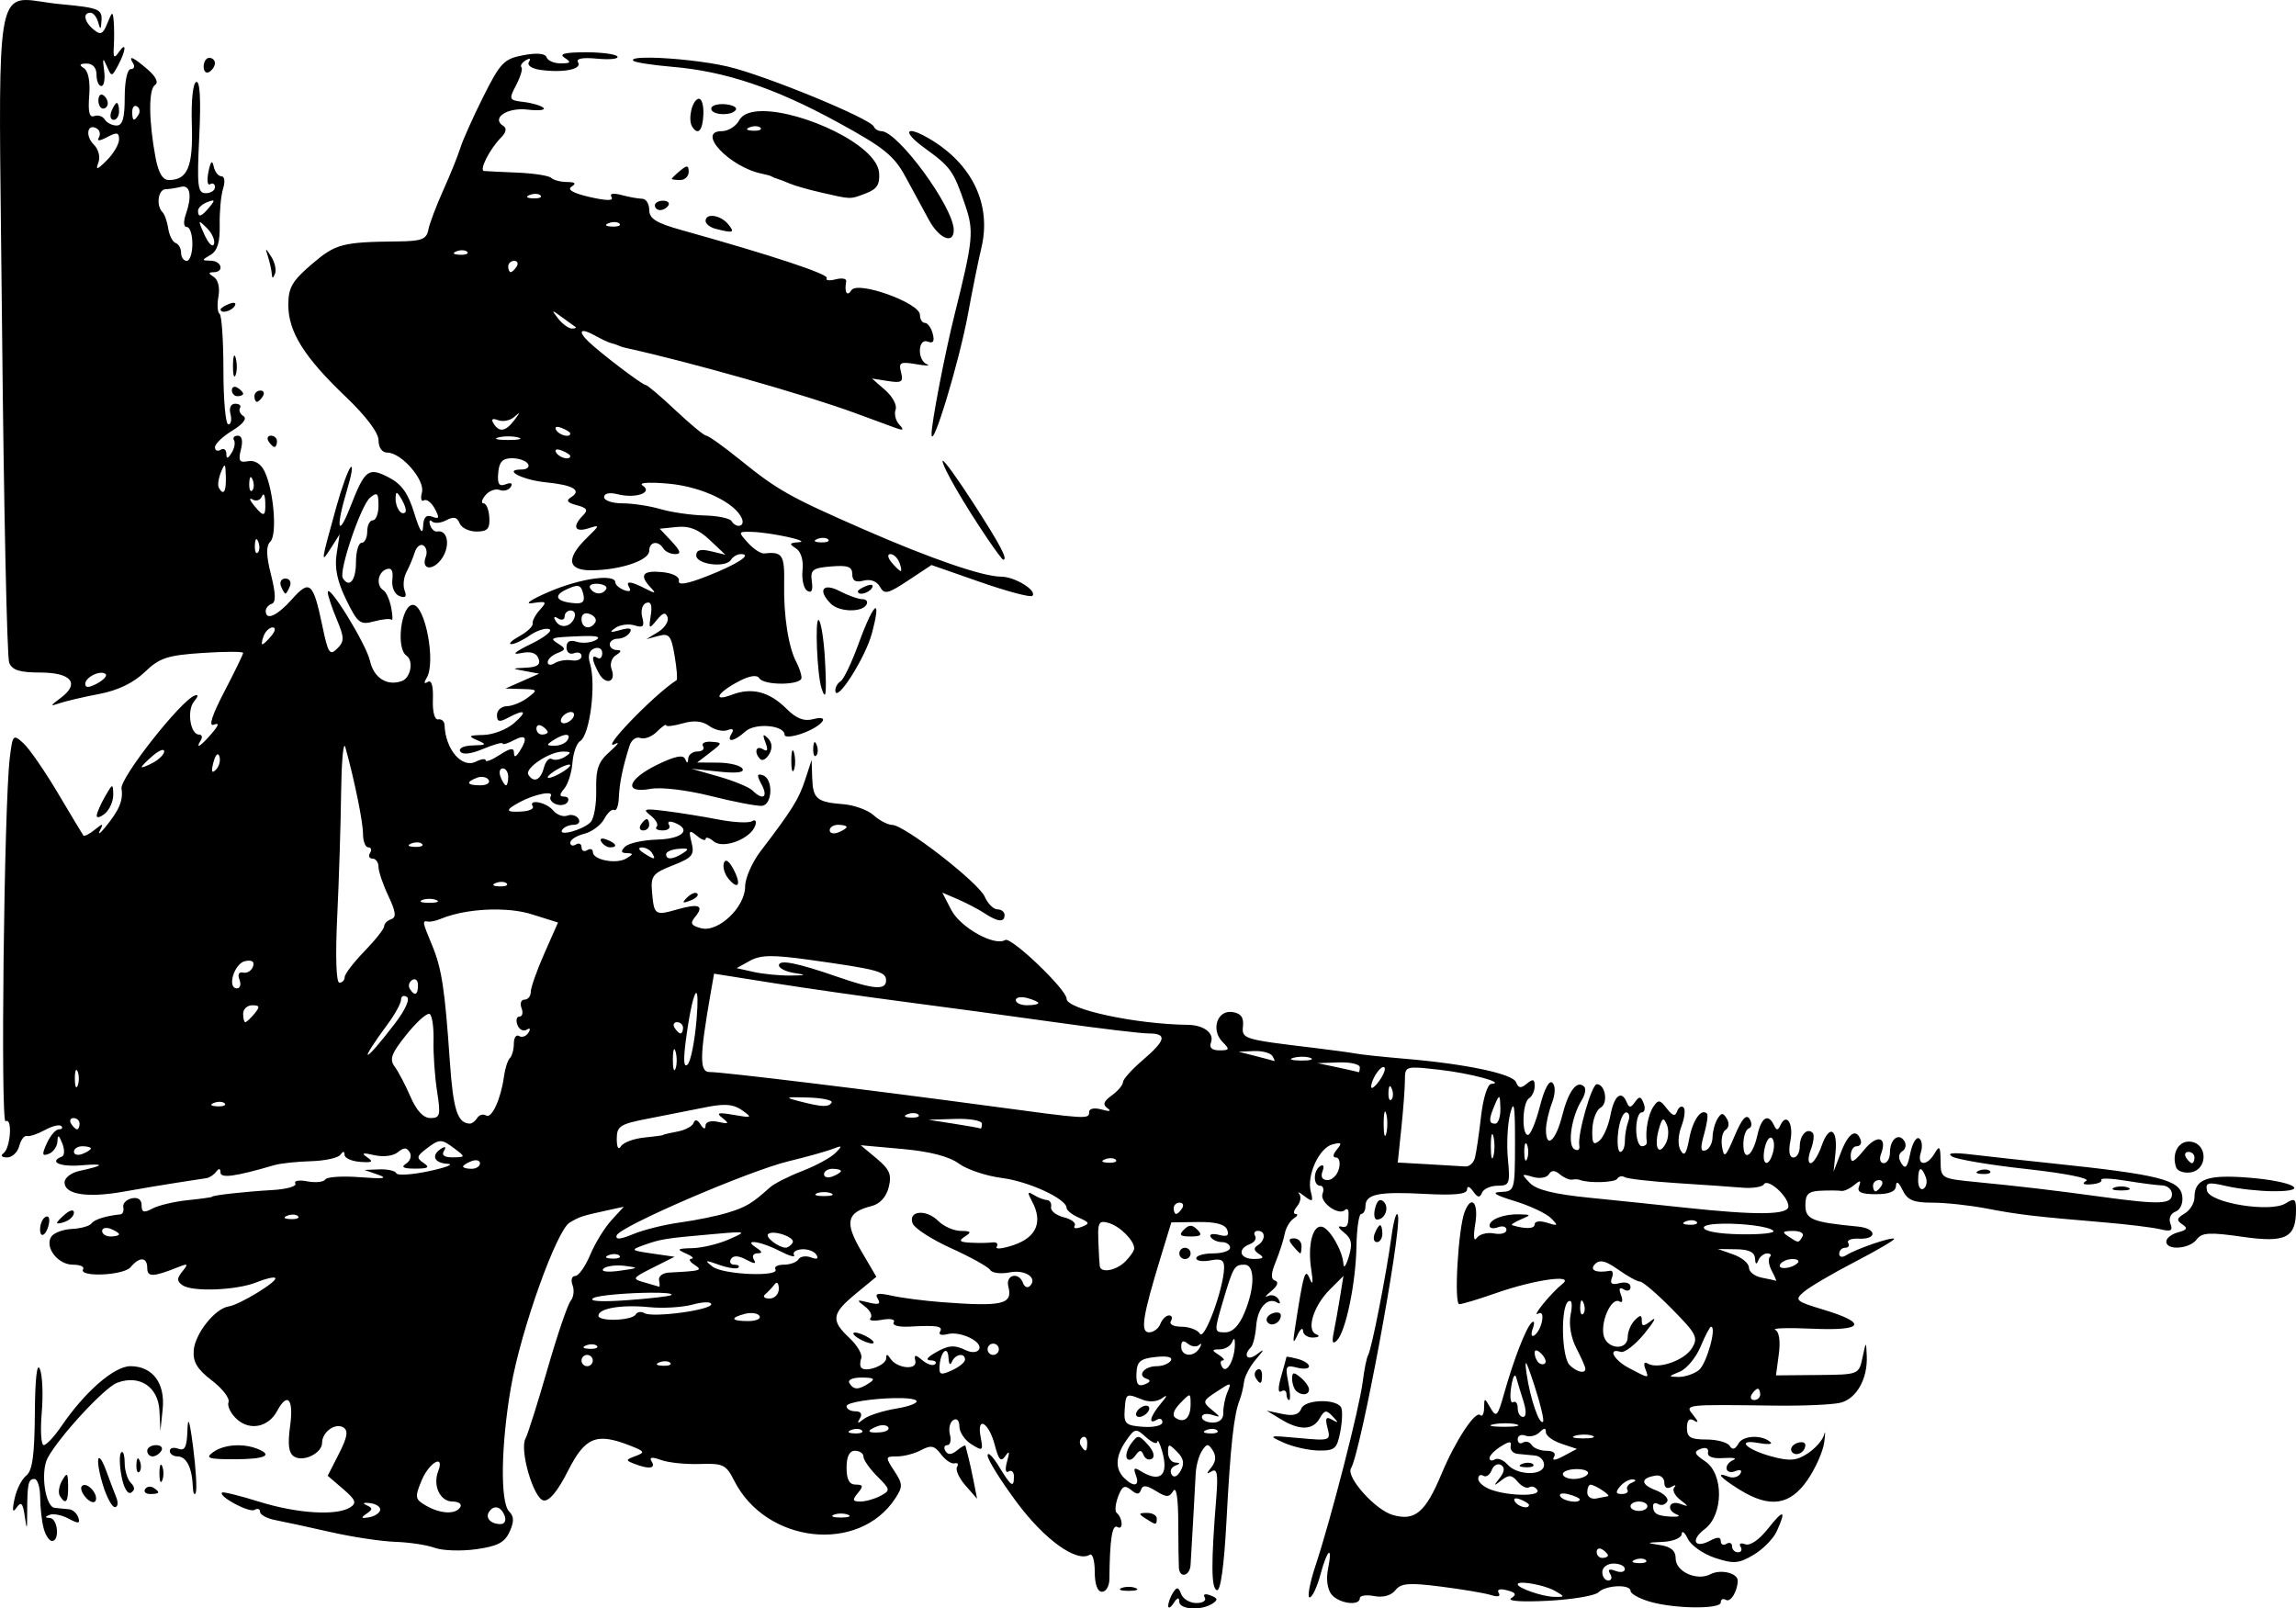
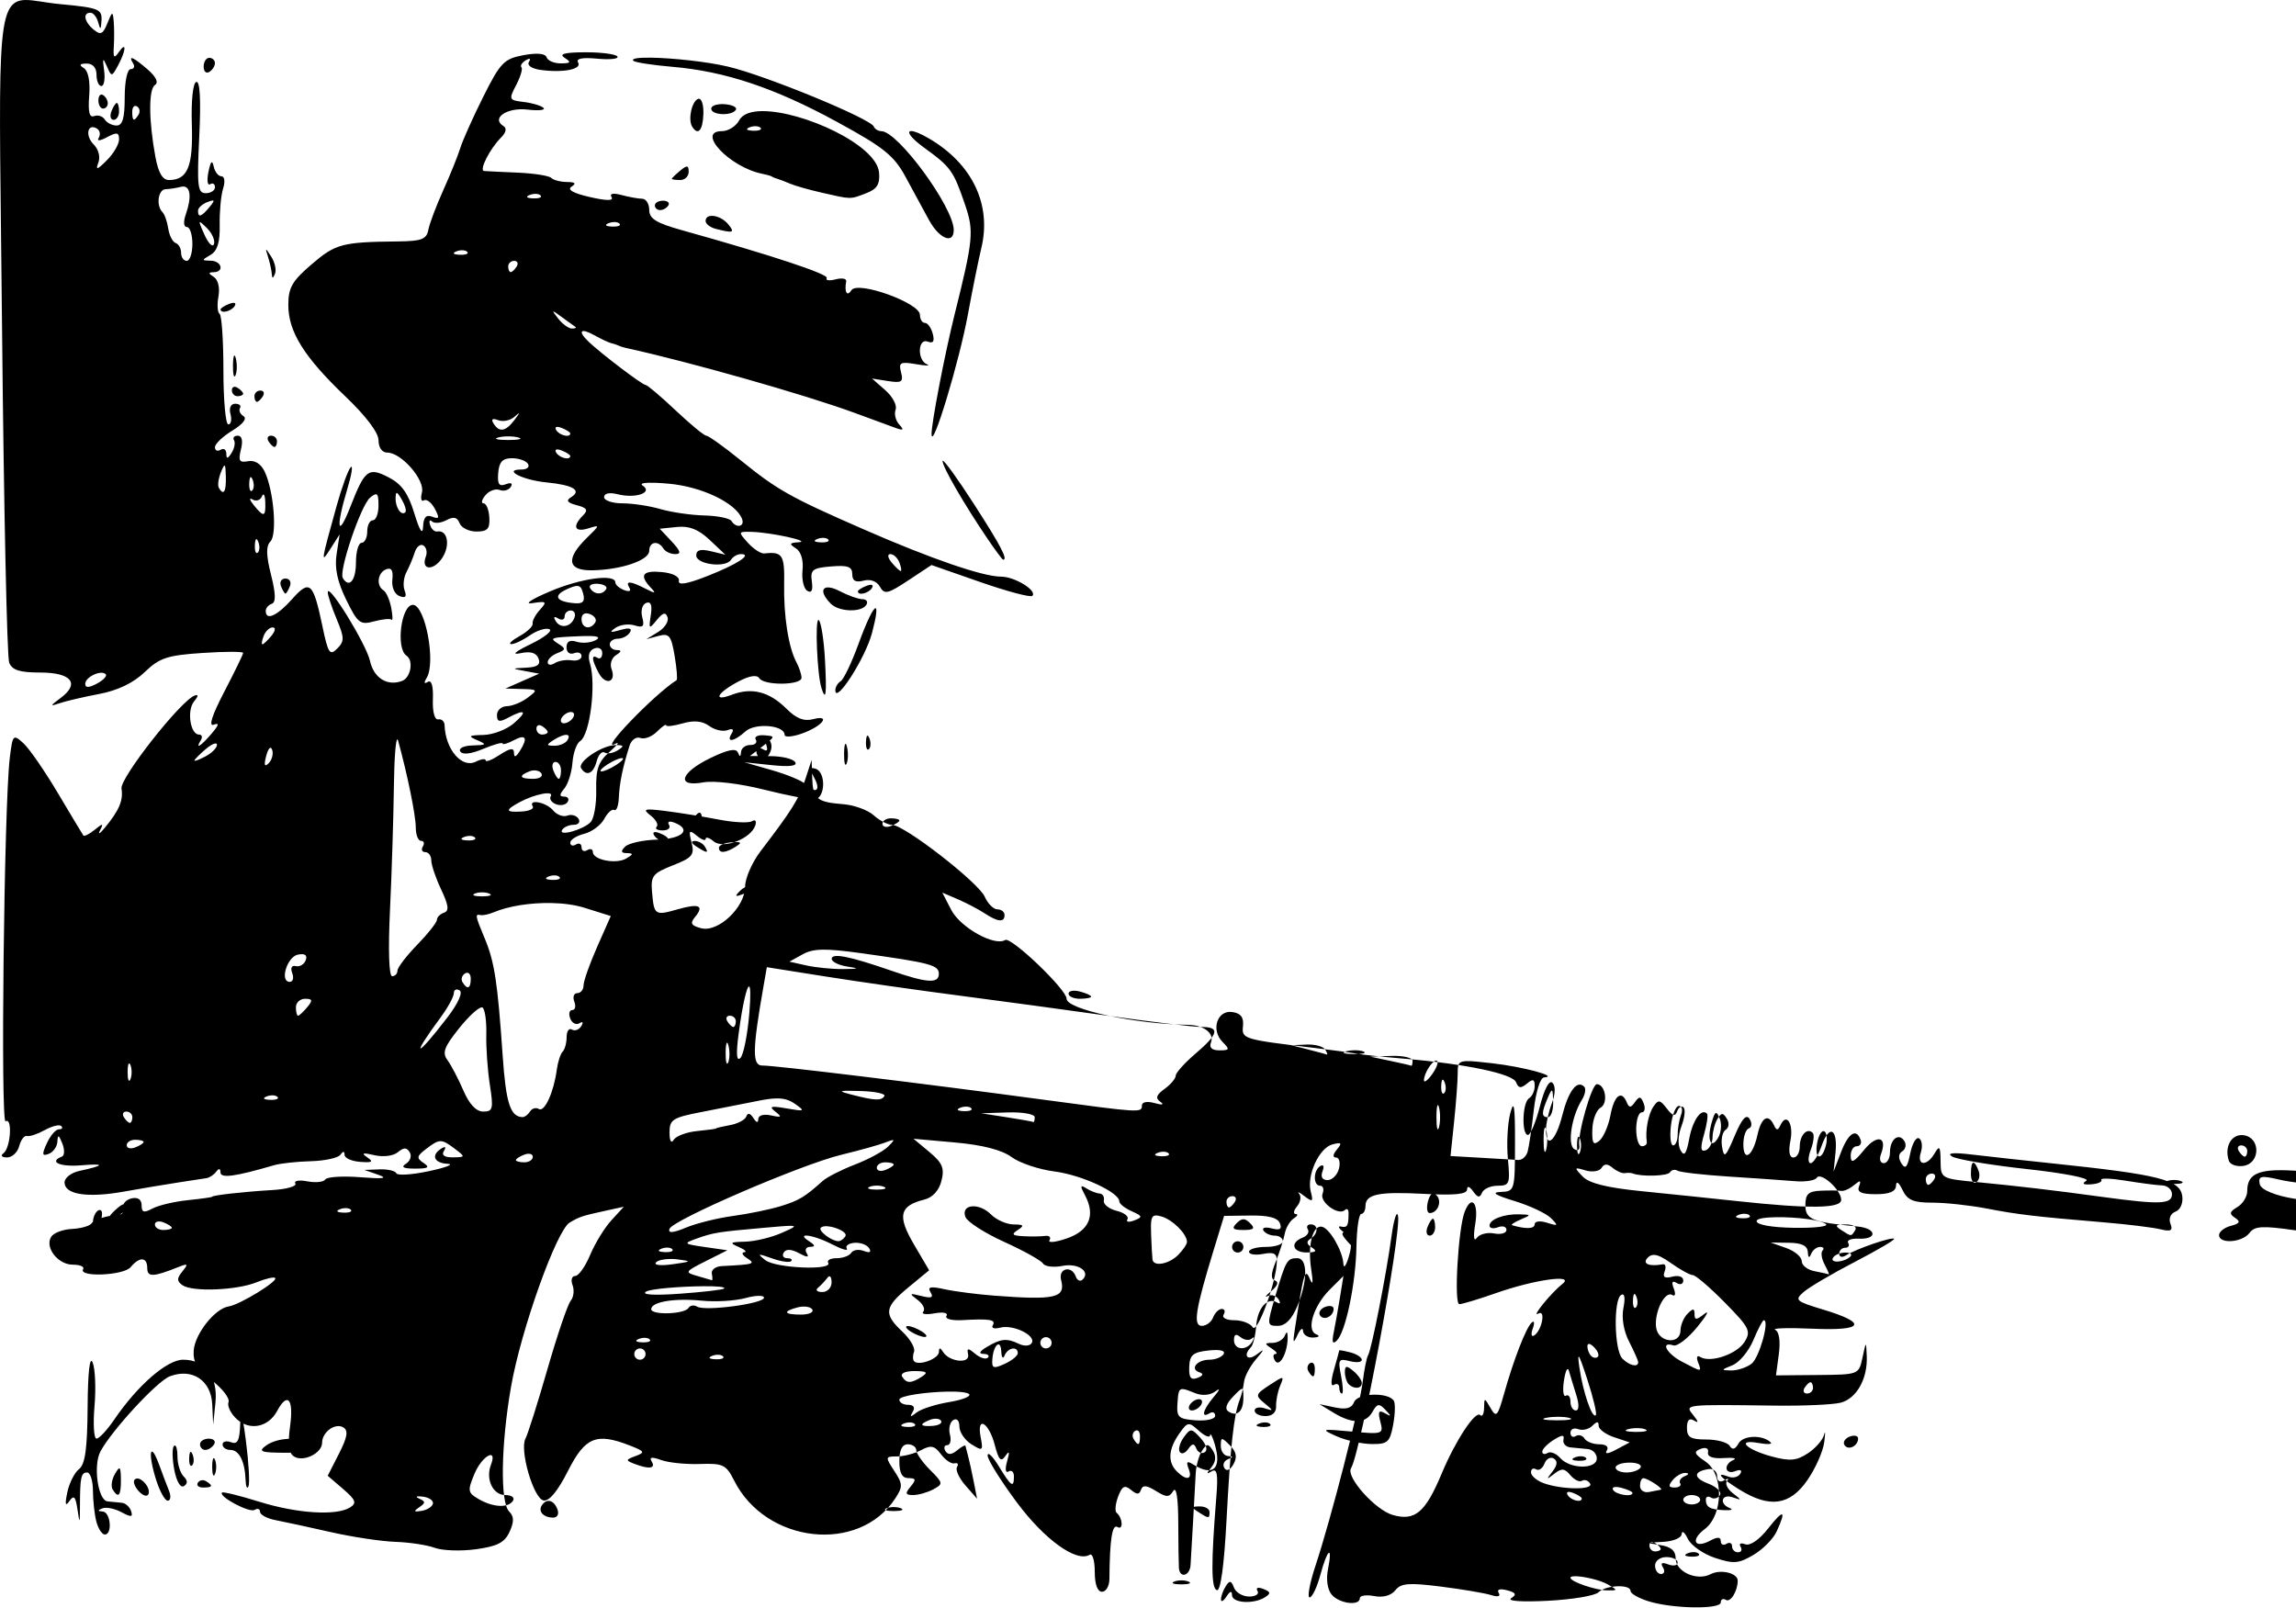
<svg xmlns="http://www.w3.org/2000/svg" xmlns:ns1="http://www.inkscape.org/namespaces/inkscape" xmlns:ns2="http://sodipodi.sourceforge.net/DTD/sodipodi-0.dtd" width="114.895mm" height="80.495mm" viewBox="0 0 407.109 285.22" id="svg4504" version="1.1" ns1:version="0.91 r13725" ns2:docname="gunman.svg">
  <defs id="defs4506" />
  <ns2:namedview id="base" pagecolor="#ffffff" bordercolor="#666666" borderopacity="1.0" ns1:pageopacity="0.0" ns1:pageshadow="2" ns1:zoom="1.5491803" ns1:cx="221.42857" ns1:cy="151.42857" ns1:document-units="px" ns1:current-layer="layer1" showgrid="false" fit-margin-top="0" fit-margin-left="0" fit-margin-right="0" fit-margin-bottom="0" ns1:window-width="1366" ns1:window-height="705" ns1:window-x="-8" ns1:window-y="-8" ns1:window-maximized="1" />
  <g ns1:label="Layer 1" ns1:groupmode="layer" id="layer1" transform="translate(494.983,-155.467)">
-     <path ns1:connector-curvature="0" style="fill:#000000" d="m -490.524,155.469 c -5.424,0.129 -4.592,7.267 -4.092,58.531 0.307,31.473 0.874,58.01 1.258,58.973 0.529,1.326 1.859,1.75 5.484,1.75 5.529,0 7.108,1.917 3.688,4.477 -1.982,1.483 -1.999,1.571 -0.188,0.953 1.1,-0.375 4.25,-1.109 7,-1.631 3.277,-0.622 6.049,-1.955 8.043,-3.869 2.643,-2.537 3.99,-2.983 10.25,-3.4 3.964,-0.265 7.207,-0.268 7.207,-0.008 0,0.261 -1.504,3.359 -3.342,6.885 -2.163,4.149 -2.827,6.211 -1.879,5.848 1.043,-0.4 0.935,0.057 -0.379,1.592 -1.922,2.245 -2.967,2.88 -1.9,1.154 0.34,-0.55 0.194,-1 -0.324,-1 -1.543,0 -2.187,-4.278 -0.883,-5.859 0.786,-0.953 0.82,-1.321 0.1,-1.053 -2.483,0.924 -13.255,14.629 -12.959,16.486 0.336,2.104 -0.407,3.858 -2.934,6.926 -0.906,1.1 -1.304,1.325 -0.883,0.5 0.663,-1.298 0.536,-1.313 -0.949,-0.107 -0.944,0.766 -1.844,1.216 -2,1 -0.156,-0.216 -2.192,-3.604 -4.523,-7.529 -2.331,-3.925 -5.084,-7.903 -6.117,-8.838 -1.807,-1.635 -1.898,-1.535 -2.406,2.637 -1.012,8.312 -1.663,64.982 -0.74,64.412 1.25,-0.772 0.89,4.747 -0.369,5.66 -0.589,0.427 -0.329,0.741 0.621,0.75 0.898,0.008 1.872,-0.898 2.164,-2.014 0.292,-1.116 0.907,-1.92 1.367,-1.787 0.46,0.133 1.887,-0.341 3.172,-1.053 1.285,-0.711 2.596,-1.03 2.916,-0.711 0.32,0.32 0.13,0.58 -0.424,0.58 -0.553,0 -1.51,1.105 -2.125,2.453 -0.925,2.031 -0.867,2.356 0.34,1.893 0.801,-0.307 1.488,-1.299 1.527,-2.203 0.054,-1.265 0.253,-1.183 0.865,0.357 0.438,1.1 0.408,2.151 -0.068,2.334 -2.404,0.925 -0.361,1.862 3.383,1.551 4.358,-0.362 4.237,0.007 -0.332,1.006 -1.421,0.311 -2.584,1.219 -2.584,2.02 0,2.155 4.045,2.788 10.475,1.641 3.131,-0.559 7.491,-1.289 9.691,-1.625 2.2,-0.336 4.45,-0.681 5,-0.768 0.55,-0.086 1.33,-0.608 1.734,-1.158 0.468,-0.637 0.74,-0.584 0.75,0.145 0.015,1.09 2.56,0.745 9.516,-1.287 1.1,-0.321 4.025,-0.638 6.5,-0.705 2.475,-0.067 4.83,-0.579 5.234,-1.137 0.494,-0.682 0.74,-0.678 0.75,0.016 0.008,0.568 1.253,1.126 2.766,1.24 2.151,0.163 2.423,-0.012 1.25,-0.811 -1.116,-0.759 -0.792,-0.857 1.264,-0.379 1.583,0.368 3.359,0.145 4.16,-0.52 1.061,-0.88 1.571,-0.878 2.115,0.002 0.394,0.638 0.098,1.553 -0.66,2.033 -0.962,0.609 -0.474,0.871 1.621,0.871 2.337,0 2.668,-0.22 1.5,-1.002 -1.298,-0.869 -1.239,-1.204 0.441,-2.486 2.402,-1.833 2.71,-1.833 5.117,-0.012 1.888,1.428 1.879,1.469 -0.367,1.5 -1.496,0.021 -2.058,-0.375 -1.596,-1.123 0.442,-0.715 0.274,-0.883 -0.441,-0.441 -1.89,1.168 -1.315,2.589 1.096,2.709 1.238,0.062 -0.225,0.644 -3.25,1.293 -3.025,0.649 -5.649,0.823 -5.832,0.387 -0.183,-0.436 -1.533,-0.748 -3,-0.693 l -2.668,0.1 2.5,0.873 c 1.765,0.616 0.823,0.741 -3.203,0.422 -3.137,-0.248 -5.94,-0.072 -6.227,0.393 -0.287,0.464 -1.725,0.615 -3.195,0.334 -1.47,-0.281 -2.423,-0.107 -2.119,0.385 0.303,0.492 -1.542,1.016 -4.102,1.162 -4.883,0.28 -10.654,0.925 -10.654,1.191 0,0.086 -1.946,0.357 -4.324,0.604 -2.379,0.246 -5.191,0.912 -6.25,1.479 -1.529,0.819 -1.926,0.7 -1.926,-0.578 0,-1.011 -0.65,-1.467 -1.75,-1.227 -0.963,0.21 -1.637,0.919 -1.5,1.574 0.138,0.655 -0.087,1.224 -0.5,1.266 -2.607,0.266 -4.629,0.902 -5.148,1.619 -0.33,0.456 -1.898,0.894 -3.482,0.971 -1.584,0.077 -3.231,0.704 -3.658,1.396 -1.167,1.889 1.204,4.938 3.84,4.938 1.275,0 2.099,0.356 1.83,0.791 -0.913,1.477 7.18,1.142 8.416,-0.348 1.587,-1.912 2.953,-1.831 2.953,0.174 0,1.623 1.063,1.585 5.5,-0.191 1.719,-0.688 1.823,-0.582 0.738,0.754 -1.016,1.252 -1.016,1.73 0,2.455 1.724,1.23 9.62,0.921 13.15,-0.516 1.589,-0.646 3.075,-0.989 3.303,-0.762 0.558,0.558 -6.324,4.765 -8.258,5.049 -2.419,0.355 -5.969,4.826 -6.197,7.805 -0.157,2.043 0.636,3.352 3.219,5.322 1.884,1.437 3.213,3.172 2.951,3.854 -0.262,0.682 0.408,2.04 1.488,3.018 2.312,2.092 5.598,1.414 7.143,-1.473 1.834,-3.426 2.952,-2.125 2.295,2.668 -0.456,3.324 -0.258,4.829 0.715,5.43 1.653,1.021 4.953,-0.606 4.953,-2.441 0,-1.914 2.347,-3.609 3.775,-2.727 0.906,0.56 0.71,1.728 -0.785,4.66 l -1.994,3.91 2.723,2.34 c 2.255,1.937 2.469,2.5 1.252,3.27 -2.408,1.523 -9.373,1.09 -16.088,-1 -3.463,-1.078 -6.443,-1.815 -6.621,-1.637 -0.689,0.689 4.849,3.646 5.768,3.078 0.534,-0.33 0.971,-0.174 0.971,0.346 0,0.52 1.238,1.182 2.75,1.471 1.512,0.289 5.9,1.239 9.75,2.113 3.85,0.874 9.025,1.656 11.5,1.736 2.475,0.081 5.617,0.559 6.98,1.062 1.363,0.503 4.657,0.614 7.318,0.248 3.802,-0.523 5.076,-1.186 5.943,-3.09 0.82,-1.801 0.803,-2.724 -0.068,-3.596 -1.62,-1.62 -1.469,-11.819 0.328,-22.123 1.751,-10.041 8.061,-27.719 10.391,-29.111 1.761,-1.053 2.195,-1.195 6.607,-2.158 l 3,-0.654 -2.201,2.4 c -1.211,1.32 -2.905,4.082 -3.764,6.137 -0.859,2.055 -2.053,3.736 -2.654,3.736 -0.602,0 -0.814,0.732 -0.471,1.627 0.343,0.895 0.193,2.148 -0.336,2.785 -0.529,0.637 -2.382,6.092 -4.119,12.123 -1.737,6.031 -3.486,11.558 -3.885,12.283 -1.1,1.998 1.404,10.635 3.186,10.986 1.003,0.198 2.516,-1.629 4.35,-5.25 3.051,-6.026 5.043,-6.824 11.08,-4.443 2.527,0.997 2.618,1.182 0.889,1.824 -1.787,0.663 -1.799,0.765 -0.168,1.391 2.594,0.995 3.803,0.821 3.027,-0.434 -0.479,-0.775 0.029,-0.85 1.691,-0.25 1.306,0.471 4.4,0.787 6.875,0.701 4.095,-0.143 4.641,0.121 6.061,2.938 5.634,11.181 22.114,13.014 28.561,3.176 1.369,-2.089 1.352,-2.569 -0.166,-4.887 -1.631,-2.489 -1.616,-2.57 0.496,-2.57 1.199,0 3.127,-0.507 4.285,-1.127 1.726,-0.924 2.358,-0.789 3.506,0.75 0.77,1.032 1.85,1.753 2.402,1.602 0.552,-0.151 0.748,0.14 0.436,0.646 -0.313,0.506 0.358,1.981 1.492,3.275 l 2.062,2.354 -0.586,-3 c -0.322,-1.65 -0.767,-3.675 -0.99,-4.5 -0.223,-0.825 -0.44,-1.668 -0.482,-1.873 -0.042,-0.205 -0.71,0.155 -1.486,0.799 -0.965,0.801 -1.616,0.84 -2.059,0.123 -0.356,-0.577 -0.215,-1.049 0.316,-1.049 0.531,0 0.744,-0.849 0.473,-1.887 -0.271,-1.038 -0.004,-2.189 0.594,-2.559 0.631,-0.39 1.086,0.092 1.086,1.146 0,1 0.961,2.417 2.135,3.15 2.003,1.251 2.103,1.171 1.631,-1.299 -0.74,-3.872 1.466,-2.6 2.516,1.451 0.682,2.631 1.089,3.053 1.861,1.932 0.72,-1.045 0.806,-0.79 0.316,0.939 -0.395,1.395 -0.285,2.136 0.268,1.795 0.517,-0.32 0.941,0.074 0.941,0.875 0,2.138 -0.474,1.819 -2.678,-1.795 -1.09,-1.788 -1.984,-2.646 -1.986,-1.908 -0.002,0.738 2.33,4.477 5.182,8.312 4.927,6.626 10.611,10.709 12.922,9.281 0.492,-0.304 0.893,1.048 0.893,3.006 0,2.239 0.478,3.558 1.289,3.559 0.709,0 1.298,-1.012 1.309,-2.25 0.058,-7.014 0.491,-9.813 1.428,-9.234 1.073,0.663 0.936,-1.647 -0.148,-2.516 -0.343,-0.275 -0.226,-1.563 0.26,-2.863 0.703,-1.879 1.17,-2.128 2.277,-1.209 1.056,0.876 1.488,0.871 1.785,-0.021 0.29,-0.87 0.977,-0.814 2.627,0.209 1.901,1.179 2.364,1.179 3.096,0.004 0.532,-0.854 0.868,1.245 0.883,5.5 0.013,3.785 0.064,7.443 0.111,8.131 0.131,1.92 1.945,1.482 2.072,-0.5 0.132,-2.06 0.729,-12.659 0.914,-16.25 0.071,-1.375 0.572,-3.175 1.113,-4 0.863,-1.314 1.102,-1.318 1.928,-0.033 0.618,0.962 0.532,1.974 -0.25,2.941 -0.934,1.155 -0.924,1.315 0.049,0.73 0.947,-0.569 1.141,0.513 0.814,4.557 -0.946,11.714 -0.921,16.183 0.088,16.52 0.668,0.223 1.287,-4.262 1.719,-12.434 0.696,-13.173 1.298,-18.68 2.324,-21.281 0.325,-0.825 0.677,-2.28 0.783,-3.234 0.106,-0.954 1.056,-2.748 2.111,-3.984 1.541,-1.805 1.573,-1.979 0.168,-0.891 -1.655,1.282 -2.539,0.232 -1.055,-1.252 0.382,-0.382 0.803,-2.1 0.934,-3.816 0.244,-3.193 2.026,-5.154 3.729,-4.102 0.524,0.324 0.627,0.062 0.229,-0.582 -0.398,-0.644 -1.255,-0.905 -1.904,-0.58 -0.649,0.325 -0.37,-0.073 0.621,-0.883 1.088,-0.889 1.361,-1.621 0.688,-1.846 -0.807,-0.269 -0.778,-1.195 0.102,-3.352 0.668,-1.639 1.381,-3.859 1.586,-4.936 0.205,-1.076 0.924,-2.306 1.598,-2.734 0.674,-0.428 0.833,-0.785 0.354,-0.793 -0.48,-0.008 -0.372,-0.619 0.24,-1.357 0.613,-0.738 0.781,-1.736 0.373,-2.217 -0.408,-0.481 0.011,-0.302 0.93,0.398 1.453,1.108 1.6,1.006 1.131,-0.789 -0.755,-2.889 1.474,-7.759 3.836,-8.377 1.615,-0.422 1.761,-0.258 0.797,0.904 -0.727,0.876 -0.785,1.422 -0.15,1.422 0.566,0 0.794,0.9 0.506,2 -0.288,1.1 -1.194,2 -2.014,2 -0.936,0 -1.269,-0.576 -0.895,-1.551 0.342,-0.89 0.172,-1.292 -0.395,-0.941 -1.273,0.787 -1.288,3.492 -0.019,3.492 0.533,0 0.722,0.641 0.422,1.424 -0.572,1.491 2.873,3.981 3.979,2.875 0.347,-0.347 0.631,-0.106 0.631,0.535 0,2.282 -0.214,2.664 -1.35,2.402 -0.632,-0.145 -0.381,0.341 0.559,1.08 1.336,1.051 1.518,1.981 0.836,4.264 -0.48,1.606 -0.912,2.185 -0.959,1.285 -0.121,-2.311 -2.439,-6.321 -3.811,-6.594 -1.652,-0.329 -2.558,3.299 -1.893,7.566 0.37,2.371 0.282,2.964 -0.25,1.68 -0.84,-2.029 -1.097,-1.167 -2.664,8.982 -0.374,2.422 -0.284,2.614 0.465,1 0.51,-1.1 0.957,-1.438 0.996,-0.75 0.039,0.688 0.858,1.215 1.82,1.172 1.043,-0.047 1.246,-0.284 0.502,-0.584 -1.794,-0.724 -0.479,-5.019 2.424,-7.922 l 2.416,-2.416 -0.604,3.75 c -0.332,2.062 -0.833,4.875 -1.115,6.25 -0.36,1.755 -0.197,2.19 0.549,1.459 1.574,-1.543 3.368,-10.156 3.48,-16.709 0.054,-3.163 0.435,-5.75 0.848,-5.75 0.412,2.3e-4 0.75,-0.626 0.75,-1.393 0,-2.119 2.331,-2.597 10.52,-2.158 5.285,0.283 7.485,0.057 7.496,-0.773 0.009,-0.702 0.442,-0.572 1.076,0.324 0.798,1.129 1.187,1.191 1.568,0.25 0.279,-0.688 1.529,-1.25 2.777,-1.25 2.105,0 2.237,-0.346 1.818,-4.75 -0.248,-2.612 -0.063,-6.241 0.412,-8.064 0.674,-2.586 0.86,-1.43 0.848,5.25 -0.015,8.436 -0.053,8.565 -2.516,8.668 -1.76,0.074 -1.039,0.55 2.432,1.609 2.712,0.828 5.616,2.192 6.453,3.029 1.364,1.364 1.292,1.449 -0.682,0.822 -1.247,-0.396 -2.203,-0.275 -2.203,0.279 0,0.816 -1.559,0.879 -4,0.162 -0.275,-0.081 0.4,-0.533 1.5,-1.006 1.936,-0.832 1.931,-0.862 -0.168,-0.93 -2.743,-0.089 -5.332,0.885 -5.332,2.006 0,0.474 0.675,0.602 1.5,0.285 0.825,-0.317 1.5,-0.103 1.5,0.475 0,0.577 -0.99,0.858 -2.201,0.625 -1.211,-0.233 -2.596,0.131 -3.076,0.809 -0.521,0.735 -0.622,-0.282 -0.252,-2.52 0.623,-3.766 -0.69,-5.226 -1.889,-2.102 -1.143,2.979 -1.914,16.352 -0.943,16.352 0.512,0 3.442,-0.882 6.512,-1.961 6.806,-2.392 14.006,-3.402 11.803,-1.656 -2.06,1.632 -5.687,6.097 -4.295,5.287 1.366,-0.795 0.61,3.047 -0.768,3.898 -0.477,0.295 -0.575,-0.275 -0.219,-1.266 0.356,-0.991 0.267,-1.456 -0.197,-1.033 -1.009,0.918 -3.192,6.541 -4.916,12.668 -1.118,3.972 -1.367,4.235 -2.373,2.5 -1.101,-1.898 -1.125,-1.898 -1.154,-0.021 -0.017,1.054 -0.328,1.62 -0.691,1.256 -0.845,-0.845 -4.379,4.516 -6.809,10.328 -2.908,6.957 -4.746,8.516 -8.703,7.381 -3.097,-0.888 -8.333,-6.754 -7.391,-8.279 1.709,-2.766 8.983,-41.859 8.332,-44.783 -0.222,-1 -0.745,0.657 -1.158,3.682 -0.938,6.861 -3.543,20.082 -4.15,21.064 -0.249,0.404 -0.678,2.524 -0.953,4.713 -0.59,4.699 -5.615,24.279 -8.332,32.473 -1.049,3.163 -1.535,5.75 -1.08,5.75 0.455,0 1.312,-1.8 1.904,-4 1.256,-4.664 2.228,-5.385 1.352,-1.002 -0.356,1.779 -0.094,3.608 0.646,4.5 1.333,1.606 5.002,2.075 5.002,0.641 0,-0.474 1.148,-0.641 2.549,-0.373 1.575,0.301 3.007,-0.095 3.75,-1.035 0.995,-1.259 2.388,-1.37 8.098,-0.646 3.793,0.481 7.786,1.156 8.875,1.502 1.217,0.386 1.739,0.239 1.354,-0.385 -0.381,-0.617 0.19,-0.801 1.459,-0.469 1.594,0.417 1.772,0.75 0.752,1.41 -0.785,0.509 1.897,0.695 6.52,0.455 4.32,-0.225 8.349,-0.9 8.951,-1.502 1.292,-1.291 5.693,-1.477 5.693,-0.24 0,0.47 1.462,1.303 3.25,1.85 4.322,1.321 12.75,1.44 12.75,0.18 0,-0.551 0.402,-0.754 0.895,-0.449 0.831,0.514 2.105,-1.55 2.105,-3.41 0,-1.355 -3.039,-2.074 -4.822,-1.141 -2.403,1.258 -6.178,-0.443 -6.178,-2.785 0,-1.377 -0.824,-2.091 -2.75,-2.383 -2.56,-0.388 -2.525,-0.427 0.5,-0.566 1.811,-0.084 3.281,-0.704 3.318,-1.4 0.037,-0.688 0.53,-0.296 1.096,0.871 0.565,1.167 2.733,2.685 4.818,3.373 3.297,1.088 4.189,1.018 6.82,-0.537 1.665,-0.984 3.516,-2.86 4.113,-4.17 1.756,-3.854 1.24,-4.013 -1.547,-0.477 -1.562,1.983 -3.184,3.091 -4.041,2.762 -0.795,-0.305 -1.16,-0.11 -0.82,0.439 0.336,0.544 0.133,0.988 -0.449,0.988 -0.582,0 -1.059,-0.476 -1.059,-1.059 0,-0.582 -0.45,-0.781 -1,-0.441 -0.55,0.34 -1,0.125 -1,-0.477 0,-0.759 -0.574,-0.787 -1.869,-0.094 -2.792,1.494 -3.558,-0.098 -0.982,-2.041 3.334,-2.515 3.398,-9.781 0.105,-12.004 -1.959,-1.323 -2.112,-1.725 -0.836,-2.215 0.928,-0.356 1.462,-0.106 1.32,0.617 -0.151,0.77 0.859,1.137 2.762,1.004 1.65,-0.116 2.438,0.033 1.75,0.332 -1.823,0.792 -1.533,2.701 0.303,1.996 0.945,-0.362 1.296,-0.182 0.898,0.461 -0.359,0.581 -1.283,0.815 -2.053,0.52 -2.451,-0.941 -1.507,0.169 1.971,2.318 5.309,3.281 8.877,2.777 11.975,-1.693 1.439,-2.076 2.79,-5.114 3.002,-6.75 0.212,-1.636 0.195,-2.221 -0.039,-1.301 -0.234,0.921 -1.531,2.4 -2.883,3.285 -2.005,1.314 -3.183,1.415 -6.398,0.549 -4.561,-1.228 -6.406,-3.126 -2.318,-2.385 1.511,0.274 2.482,0.232 2.156,-0.094 -1.402,-1.402 -4.89,-1.304 -5.709,0.16 -0.604,1.08 -1.094,1.217 -1.574,0.439 -0.384,-0.621 -2.246,-1.129 -4.139,-1.129 -2.807,0 -3.441,-0.379 -3.441,-2.059 0,-1.381 0.412,-1.812 1.25,-1.309 0.849,0.51 0.809,0.208 -0.123,-0.941 -1.564,-1.928 -1.697,-1.912 14.477,-1.699 5.007,0.066 10.239,-0.166 11.625,-0.514 2.842,-0.713 4.831,-4.247 4.654,-8.275 -0.118,-2.693 -0.121,-2.692 -0.762,0.297 -0.642,2.995 -0.655,3.001 -7.988,3.064 l -7.346,0.065 0.504,-3.766 c 0.31,-2.315 0.064,-3.976 -0.643,-4.312 -0.631,-0.301 2.356,-0.39 6.637,-0.197 9.107,0.41 9.863,-0.984 1.846,-3.4 -4.862,-1.465 -5.09,-1.674 -3.42,-3.123 0.985,-0.854 5.063,-3.253 9.066,-5.33 4.003,-2.077 7.137,-3.92 6.963,-4.094 -0.385,-0.385 -6.754,1.798 -8.49,2.91 -0.717,0.46 -1.25,0.35 -1.25,-0.258 0,-0.582 0.476,-1.059 1.059,-1.059 0.583,0 0.82,-0.387 0.527,-0.861 -0.293,-0.474 0.545,-0.811 1.863,-0.75 3.372,0.157 3.216,-1.831 -0.168,-2.152 -8.067,-0.766 -9.281,-1.261 -9.281,-3.781 0,-1.982 0.529,-2.479 2.75,-2.574 1.512,-0.065 3.135,-0.049 3.605,0.035 0.47,0.084 1.494,-0.374 2.273,-1.021 1.118,-0.928 1.304,-0.882 0.883,0.215 -0.394,1.026 0.388,1.391 2.977,1.391 2.424,0 3.533,-0.464 3.58,-1.5 0.042,-0.931 0.479,-0.646 1.152,0.75 0.871,1.805 1.917,2.25 5.295,2.25 2.316,0 6.635,0.465 9.598,1.035 5.621,1.081 8.447,1.415 20.887,2.463 4.125,0.348 8.586,0.895 9.914,1.217 1.908,0.462 2.29,0.256 1.814,-0.982 -0.35,-0.913 0.026,-1.808 0.904,-2.145 0.875,-0.336 1.373,-1.51 1.188,-2.797 -0.409,-2.833 -4.173,-3.778 -22.82,-5.732 -5.225,-0.548 -11.75,-1.264 -14.5,-1.592 -3.309,-0.395 -4.493,-0.278 -3.5,0.346 0.825,0.518 6.805,1.523 13.289,2.232 6.681,0.731 11.237,1.631 10.514,2.078 -0.843,0.521 -0.541,0.733 0.891,0.625 1.192,-0.09 1.995,-0.446 1.781,-0.791 -0.213,-0.345 1.729,-0.278 4.318,0.148 2.589,0.426 5.495,0.803 6.457,0.836 0.963,0.033 1.75,0.734 1.75,1.559 0,1.785 -2.123,1.872 -12.178,0.502 -8.997,-1.226 -14.461,-1.871 -22.572,-2.664 -6.189,-0.605 -6.249,-0.642 -6.279,-3.725 -0.025,-2.599 -0.2,-2.824 -1.051,-1.363 -1.373,2.357 -3.208,2.232 -2.447,-0.166 0.334,-1.054 0.195,-2.17 -0.311,-2.482 -0.505,-0.312 -1.212,0.887 -1.57,2.666 -0.501,2.484 -0.864,2.892 -1.568,1.76 -0.583,-0.937 -0.525,-1.716 0.158,-2.139 0.592,-0.366 0.76,-1.173 0.377,-1.793 -0.976,-1.579 -2.559,-0.365 -2.559,1.963 0,1.068 -0.499,1.941 -1.107,1.941 -0.609,0 -0.832,-0.715 -0.496,-1.59 1.198,-3.121 -0.669,-3.601 -2.986,-0.768 -1.823,2.229 -2.345,2.472 -2.373,1.107 -0.02,-0.963 0.451,-1.75 1.047,-1.75 0.596,0 0.922,-0.483 0.725,-1.074 -0.729,-2.187 -2.168,-1.328 -3.471,2.074 l -1.34,3.5 0.334,-3.293 c 0.443,-4.355 -1.102,-5.161 -2.455,-1.281 -0.59,1.691 -1.467,3.074 -1.949,3.074 -0.494,0 -0.48,-1.047 0.033,-2.396 0.501,-1.318 0.653,-2.656 0.336,-2.973 -0.987,-0.987 -2.297,0.397 -2.297,2.428 0,1.068 -0.506,1.941 -1.125,1.941 -0.713,0 -0.909,-1.083 -0.533,-2.961 0.603,-3.016 -0.692,-5.078 -1.756,-2.795 -0.467,1.003 -0.704,1.004 -1.17,0.006 -0.992,-2.125 -2.227,-1.388 -2.914,1.738 -0.836,3.805 -2.502,4.907 -2.502,1.654 0,-1.362 0.436,-2.625 0.969,-2.809 0.546,-0.188 0.607,-0.914 0.141,-1.664 -0.584,-0.94 -1.365,-0.06 -2.658,3 -1.605,3.797 -1.879,4.036 -2.229,1.943 -0.219,-1.313 0.068,-2.676 0.637,-3.027 0.588,-0.364 0.68,-1.212 0.213,-1.969 -0.682,-1.103 -0.965,-1.099 -1.66,0.025 -0.461,0.746 -0.855,2.217 -0.875,3.27 -0.02,1.052 -0.577,2.094 -1.236,2.316 -0.892,0.301 -0.961,-0.428 -0.268,-2.846 0.513,-1.788 0.745,-3.437 0.516,-3.666 -1.007,-1.007 -2.526,1.141 -3.146,4.451 -0.513,2.735 -0.882,3.224 -1.543,2.043 -0.511,-0.913 -0.444,-2.671 0.164,-4.27 0.568,-1.495 0.733,-2.994 0.367,-3.33 -0.366,-0.336 -0.874,-0.025 -1.129,0.691 -0.344,0.965 -0.822,0.835 -1.844,-0.5 -1.203,-1.572 -1.508,-1.61 -2.383,-0.303 -0.91,1.36 -1.458,4.324 -1.154,6.25 0.065,0.412 -0.331,0.75 -0.881,0.75 -0.55,0 -1,-1.35 -1,-3 0,-1.65 0.436,-3 0.969,-3 0.533,0 0.696,-0.713 0.361,-1.584 -0.493,-1.286 -0.784,-1.333 -1.545,-0.25 -0.733,1.043 -1.049,1.061 -1.445,0.084 -0.93,-2.292 -2.241,-1.289 -2.898,2.215 -0.357,1.905 -1.249,3.961 -1.98,4.568 -1.061,0.88 -1.313,0.475 -1.242,-2 0.049,-1.708 0.712,-3.454 1.475,-3.881 1.387,-0.776 0.833,-4.152 -0.682,-4.152 -0.903,0 -3.44,8.865 -3.105,10.852 0.13,0.774 -0.254,1.053 -0.898,0.654 -1.241,-0.767 -0.47,-5.793 1.332,-8.678 0.597,-0.956 0.795,-2.028 0.439,-2.383 -1.266,-1.267 -2.797,0.742 -3.898,5.115 -1.136,4.512 -2.881,6.028 -2.881,2.504 0,-1.064 0.467,-3.162 1.037,-4.662 0.634,-1.666 0.679,-3.087 0.115,-3.65 -0.564,-0.564 -1.43,1.055 -2.227,4.162 -0.717,2.797 -1.669,5.086 -2.115,5.086 -1.169,0 -1.001,-5.764 0.189,-6.5 0.55,-0.34 1,-1.322 1,-2.182 0,-1.218 -0.306,-1.31 -1.383,-0.416 -1.06,0.879 -1.509,0.822 -1.92,-0.248 -0.578,-1.505 -8.898,-3.255 -19.877,-4.18 -3.674,-0.309 -7.499,-0.714 -8.5,-0.9 -1.001,-0.186 -4.295,-0.636 -7.32,-0.998 -12.753,-1.527 -12.962,-1.592 -12.723,-3.906 0.158,-1.532 -0.396,-2.252 -1.896,-2.469 -2.683,-0.387 -3.842,3.195 -1.721,5.316 1.31,1.31 1.246,1.482 -0.557,1.482 -1.337,0 -1.856,-0.482 -1.504,-1.398 0.63,-1.642 -1.27,-3.092 -4.1,-3.127 -9.272,-0.116 -21.5,-2.746 -21.5,-4.625 0,-1.642 -9.849,-11.061 -10.893,-10.416 -1.887,1.166 -7.946,-2.219 -9.561,-5.342 l -1.584,-3.067 2.768,1.191 c 1.523,0.656 3.657,1.776 4.742,2.488 2.364,1.552 3.527,1.649 3.527,0.295 0,-0.55 -0.567,-1 -1.262,-1 -0.695,0 -1.707,-1.008 -2.25,-2.24 -1.115,-2.529 -14.227,-12.707 -16.41,-12.738 -0.782,-0.011 -2.257,-0.778 -3.281,-1.705 -1.024,-0.927 -3.437,-1.809 -5.361,-1.961 -4.734,-0.373 -5.419,-0.949 -5.541,-4.664 l -0.104,-3.191 -1.146,3.514 c -1.119,3.435 -2.298,5.326 -7.895,12.658 -1.512,1.982 -2.75,4.808 -2.75,6.279 0,3.666 -4.763,8.185 -7.791,7.393 -1.799,-0.47 -2.018,-0.87 -1.088,-1.99 1.685,-2.03 0.711,-2.453 -3.121,-1.354 -3.989,1.144 -4.156,1.029 -4.506,-3.076 -0.243,-2.858 0.121,-3.326 3.682,-4.725 3.478,-1.366 3.878,-1.853 3.326,-4.051 -0.547,-2.179 -0.428,-2.333 0.936,-1.201 0.86,0.713 1.562,0.962 1.562,0.553 0,-0.41 0.653,-0.204 1.449,0.457 1.696,1.407 6.586,-0.484 7.357,-2.846 0.257,-0.786 -0.002,-1.108 -0.594,-0.742 -0.575,0.356 -3.22,0.224 -5.879,-0.291 -2.659,-0.515 -6.859,-1.193 -9.334,-1.506 -3.906,-0.494 -4.271,-0.392 -2.766,0.777 0.954,0.741 1.442,1.642 1.084,2 -0.358,0.358 0.125,0.65 1.074,0.65 0.949,0 1.451,-0.445 1.115,-0.988 -0.35,-0.567 0.051,-0.734 0.941,-0.393 3.163,1.214 1.48,2.883 -3.033,3.01 -2.515,0.071 -5.076,0.633 -5.693,1.25 -0.829,0.829 -0.743,1.13 0.328,1.152 1.181,0.025 1.156,0.201 -0.127,0.951 -1.805,1.056 -5.924,0.25 -5.924,-1.158 0,-0.518 -0.45,-0.664 -1,-0.324 -0.55,0.34 -1,0.115 -1,-0.5 0,-0.615 -0.45,-0.84 -1,-0.5 -0.55,0.34 -1,0.191 -1,-0.332 0,-0.523 1.112,-1.229 2.471,-1.57 1.359,-0.341 2.957,-1.528 3.551,-2.637 0.594,-1.109 1.394,-1.822 1.779,-1.584 0.385,0.238 0.75,-0.763 0.812,-2.223 0.11,-2.583 0.685,-5.368 1.896,-9.184 0.326,-1.028 1.186,-1.64 1.912,-1.361 0.726,0.279 2.053,-0.227 2.949,-1.123 0.896,-0.896 1.629,-1.403 1.629,-1.127 0,0.276 1.319,0.123 2.932,-0.34 2.004,-0.575 3.492,-0.429 4.707,0.459 0.977,0.715 2.434,1.048 3.234,0.74 0.937,-0.36 1.198,-0.142 0.732,0.611 -1.033,1.672 0.434,1.445 2.449,-0.379 1.741,-1.575 6.945,-1.121 6.945,0.605 0,0.462 1.351,0.369 3.002,-0.207 3.65,-1.272 5.376,-3.443 2.045,-2.572 -1.601,0.419 -2.979,-0.12 -4.691,-1.832 -3.051,-3.051 -6.155,-3.852 -9.701,-2.504 -3.567,1.356 -2.592,-0.405 1.354,-2.445 1.817,-0.94 3.106,-1.121 3.494,-0.492 0.828,1.34 7.498,1.277 7.498,-0.07 0,-0.586 -0.405,-1.824 -0.9,-2.75 -1.415,-2.646 -2.286,-8.213 -2.178,-13.934 0.097,-5.112 -0.307,-5.73 -3.51,-5.361 -0.599,0.069 -1.907,-0.777 -2.906,-1.881 -1.771,-1.956 -1.755,-2.005 0.59,-1.949 3.465,0.083 10.784,1.687 8.404,1.842 -1.655,0.108 -1.742,0.293 -0.506,1.074 0.914,0.578 1.374,2.088 1.186,3.887 -0.17,1.618 0.207,3.259 0.838,3.648 0.765,0.473 1.036,-0.075 0.814,-1.65 -0.291,-2.076 0.119,-2.397 3.418,-2.67 2.966,-0.245 3.75,0.041 3.75,1.367 0,1.185 0.587,1.522 2.002,1.152 1.227,-0.321 2.352,0.098 2.902,1.082 0.792,1.416 1.386,1.283 5.021,-1.123 l 4.123,-2.729 8.654,3.02 c 4.76,1.66 8.911,2.761 9.225,2.447 0.921,-0.921 -3.113,-3.406 -5.529,-3.406 -3.24,0 -12.438,-3.166 -24.398,-8.398 -13.102,-5.732 -15.213,-6.92 -21.842,-12.281 -2.938,-2.376 -5.655,-4.32 -6.037,-4.32 -0.382,0 -2.839,-2.025 -5.459,-4.5 -2.62,-2.475 -5.013,-4.5 -5.318,-4.5 -0.572,0 -7.868,-5.54 -10.094,-7.664 -1.989,-1.898 -1.452,-2.518 1,-1.156 1.238,0.687 2.587,1.322 3,1.41 0.412,0.088 0.975,0.273 1.25,0.41 0.275,0.138 0.838,0.324 1.25,0.414 11.445,2.508 31.959,8.334 40.75,11.572 2.75,1.013 5.9,2.171 7,2.574 1.583,0.581 1.756,0.47 0.828,-0.535 -0.644,-0.698 -0.934,-1.889 -0.643,-2.648 0.291,-0.759 -0.531,-2.31 -1.828,-3.445 l -2.357,-2.066 2.834,0.445 c 2.431,0.381 2.761,0.161 2.314,-1.545 -0.458,-1.752 -0.14,-1.925 2.666,-1.445 1.752,0.299 2.623,0.313 1.936,0.029 -1.771,-0.731 -1.636,-4.711 0.137,-4.031 0.973,0.373 1.236,-0.042 0.883,-1.393 -0.277,-1.059 -0.901,-1.926 -1.387,-1.926 -0.486,0 -0.883,-0.642 -0.883,-1.428 0,-2.111 -11.056,-6.088 -12.146,-4.369 -0.775,1.222 -1.285,0.357 -0.93,-1.58 0.089,-0.483 -0.759,-0.638 -1.883,-0.344 -1.124,0.294 -1.832,0.192 -1.574,-0.225 0.421,-0.681 -9.791,-4.056 -25.717,-8.504 -4.513,-1.26 -5.75,-2.03 -5.75,-3.578 0,-1.085 -0.562,-1.979 -1.25,-1.986 -0.688,-0.008 -2.333,-0.304 -3.656,-0.658 -1.512,-0.405 -2.174,-0.266 -1.781,0.369 0.419,0.677 -0.859,0.671 -3.869,-0.018 -2.935,-0.672 -4.052,-1.309 -3.219,-1.838 0.888,-0.564 0.641,-0.815 -0.809,-0.826 -1.146,-0.008 -2.403,-0.334 -2.793,-0.725 -0.391,-0.39 -3.052,-0.81 -5.916,-0.932 -2.864,-0.122 -5.56,-0.253 -5.992,-0.291 -0.94,-0.082 1.025,-3.951 3.018,-5.943 0.903,-0.903 1.045,-1.645 0.395,-2.047 -2.211,-1.366 0.659,-3.322 4.258,-2.902 1.988,0.232 3.277,0.098 2.865,-0.299 -0.412,-0.397 -1.984,-0.869 -3.494,-1.049 -2.641,-0.315 -2.694,-0.43 -1.348,-3.008 0.77,-1.474 1.188,-2.89 0.93,-3.148 -0.259,-0.259 0.078,-0.812 0.75,-1.227 0.733,-0.453 0.963,-0.337 0.576,0.289 -0.372,0.602 0.513,1.199 2.096,1.412 4.026,0.543 7.367,-0.132 6.623,-1.336 -0.423,-0.684 0.756,-0.913 3.402,-0.66 2.226,0.212 3.833,0.042 3.572,-0.381 -0.261,-0.423 -2.811,-0.762 -5.666,-0.754 -3.72,0.011 -4.766,0.29 -3.691,0.984 1.222,0.79 1.099,0.972 -0.666,0.984 -1.192,0.008 -2.33,-0.473 -2.529,-1.07 -0.233,-0.698 -1.71,-0.835 -4.131,-0.381 -3.424,0.642 -4.073,1.315 -7.09,7.338 -1.827,3.646 -3.667,7.754 -4.09,9.129 -0.423,1.375 -1.786,4.75 -3.027,7.5 -1.242,2.75 -2.428,5.9 -2.637,7 -0.318,1.672 -1.197,2.01 -5.355,2.055 -9.921,0.107 -11.073,0.41 -15.295,4.023 -3.501,2.996 -4.179,4.175 -4.176,7.25 0,4.746 2.796,9.222 10.102,16.195 3.662,3.495 5.895,6.449 5.895,7.801 0,1.296 0.625,2.176 1.545,2.176 2.499,0 6.727,4.853 6.15,7.059 -0.28,1.07 -0.123,1.707 0.348,1.416 0.471,-0.291 1.339,0.372 1.93,1.475 0.879,1.644 0.799,1.901 -0.449,1.422 -1.085,-0.416 -1.553,0.092 -1.627,1.771 -0.069,1.558 -0.598,0.748 -1.561,-2.396 -1.08,-3.529 -2.243,-5.164 -4.51,-6.336 -3.631,-1.878 -4.239,-1.416 -6.812,5.174 -2.267,5.805 -2.636,3.805 -0.566,-3.07 0.795,-2.643 1.069,-4.403 0.609,-3.91 -0.459,0.493 -1.585,3.596 -2.502,6.896 -2.803,10.086 -2.834,10.308 -1.045,7.5 l 1.594,-2.5 -0.541,3.5 c -0.38,2.455 0.126,4.868 1.697,8.082 2.046,4.184 2.474,4.518 4.928,3.854 1.478,-0.4 2.88,-0.534 3.117,-0.297 0.237,0.237 0.211,-0.717 -0.057,-2.119 -0.268,-1.402 -0.883,-2.794 -1.367,-3.094 -1.343,-0.83 -1.049,-3.147 0.473,-3.73 0.936,-0.359 1.274,0.201 1.096,1.822 -0.149,1.357 0.379,2.587 1.258,2.924 1.068,0.41 1.339,0.124 0.92,-0.969 -0.327,-0.853 -0.185,-2.321 0.316,-3.262 0.501,-0.941 1.165,-2.526 1.477,-3.523 0.311,-0.997 1,-1.546 1.529,-1.219 0.53,0.327 0.728,1.211 0.439,1.963 -0.936,2.44 1.35,2.619 2.916,0.229 1.46,-2.228 0.929,-5.008 -0.891,-4.67 -0.475,0.088 -1.049,-0.435 -1.275,-1.164 -0.227,-0.729 -0.067,-1.004 0.355,-0.611 0.423,0.393 1.564,0.29 2.537,-0.23 1.286,-0.688 1.924,-0.542 2.338,0.535 0.313,0.815 1.66,1.48 2.994,1.48 1.959,0 2.398,-0.48 2.281,-2.498 -0.079,-1.375 -0.538,-2.5 -1.018,-2.5 -0.48,-3.9e-4 -0.333,-0.649 0.324,-1.441 0.657,-0.792 1.792,-1.213 2.521,-0.934 0.729,0.28 1.619,0.034 1.979,-0.547 0.397,-0.643 0.046,-0.825 -0.896,-0.463 -1.182,0.454 -1.498,-0.024 -1.334,-2.012 0.162,-1.962 0.766,-2.605 2.439,-2.605 1.222,0 2.5,0.45 2.84,1 0.34,0.55 -0.173,1 -1.141,1 -3.457,0 0.147,1.867 4.41,2.285 4.758,0.466 6.333,1.416 4.367,2.631 -0.948,0.586 -0.67,0.972 1.012,1.412 1.837,0.48 2.061,0.863 1.084,1.84 -1.922,1.922 -1.452,3.036 0.957,2.271 2.115,-0.671 2.107,-0.613 -0.25,1.684 -3.788,3.692 -3.444,5.819 0.928,5.75 5.149,-0.082 10.133,-1.779 10.133,-3.451 0,-1.635 1.585,-1.902 2.5,-0.422 0.34,0.55 1.284,1 2.098,1 1.121,0 0.969,-0.546 -0.627,-2.25 l -2.107,-2.25 3.045,-0.311 c 2.194,-0.225 3.821,0.419 5.818,2.305 l 2.773,2.617 -2.584,-0.623 c -1.821,-0.439 -2.582,-0.217 -2.582,0.746 0,1.608 5.238,2.269 6.16,0.777 0.344,-0.556 1.138,-1.012 1.766,-1.012 2.128,0 -0.665,1.82 -6.004,3.912 -3.58,1.403 -5.167,1.664 -5,0.822 0.144,-0.728 -1.087,-1.362 -3.006,-1.547 -3.429,-0.331 -4.07,0.545 -2,2.734 1.03,1.09 0.867,1.126 -0.934,0.201 -2.695,-1.385 -3.624,-1.43 -2.824,-0.135 0.35,0.567 -0.05,0.736 -0.939,0.395 -0.854,-0.328 -1.553,-0.93 -1.553,-1.338 0,-1.608 -6.095,-0.776 -11.646,1.588 -3.278,1.396 -4.629,2.304 -3.068,2.062 2.513,-0.389 2.643,-0.272 1.322,1.188 -0.805,0.89 -1.383,1.992 -1.285,2.449 0.098,0.457 -0.947,1.452 -2.322,2.213 -1.375,0.761 -2.038,1.4 -1.473,1.42 0.565,0.019 2.039,-0.673 3.275,-1.539 1.237,-0.866 2.799,-1.369 3.473,-1.117 0.673,0.252 -0.8,1.441 -3.275,2.643 -2.796,1.357 -3.497,1.974 -1.854,1.625 1.814,-0.385 2.826,-0.092 3.219,0.932 0.415,1.082 -0.176,1.53 -2.146,1.629 -2.689,0.135 -2.691,0.142 -0.227,0.602 l 2.49,0.465 -2.99,1.316 -2.992,1.318 2.941,0.082 c 2.805,0.077 2.851,0.149 1,1.549 -1.068,0.807 -2.729,1.482 -3.691,1.5 -0.963,0.018 -1.75,0.722 -1.75,1.566 0,1.208 0.412,1.315 1.934,0.5 3.079,-1.648 3.569,-1.205 1.066,0.965 -1.268,1.1 -3.699,2.032 -5.402,2.07 -2.636,0.06 -2.8,0.198 -1.098,0.93 1.759,0.756 1.662,0.868 -0.809,0.93 -1.587,0.04 -2.543,0.502 -2.197,1.062 0.388,0.628 1.875,0.464 4.061,-0.449 1.896,-0.792 3.445,-1.223 3.445,-0.957 0,0.266 0.9,0.003 2,-0.586 2.16,-1.156 2.544,-0.389 1,2 -0.67,1.036 -0.974,1.106 -0.984,0.227 -0.011,-0.935 -0.679,-0.838 -2.516,0.365 -1.375,0.901 -2.5,1.346 -2.5,0.988 0,-0.358 -0.787,-0.256 -1.75,0.227 -2.477,1.242 -5.4,-2.186 -5.543,-6.5 -0.022,-0.657 -0.527,-1.107 -1.123,-1 -0.639,0.115 -1.027,-1.342 -0.945,-3.547 0.088,-2.371 -0.243,-3.504 -0.904,-3.096 -0.664,0.411 -0.737,0.15 -0.199,-0.721 1.673,-2.708 -0.259,-12.943 -2.443,-12.943 -2.083,0 -3.061,7.712 -1.141,9 1.292,0.866 0.781,3.89 -0.758,4.48 -2.621,1.006 -5.038,-0.497 -5.709,-3.551 -0.647,-2.944 -7.484,-14.046 -7.484,-12.152 0,0.538 0.707,2.672 1.572,4.742 1.387,3.32 1.398,3.937 0.096,5.24 -1.303,1.303 -1.61,0.845 -2.6,-3.891 -1.651,-7.898 -2.237,-8.431 -5.395,-4.887 -2.653,2.978 -4.674,3.887 -4.674,2.102 0,-0.504 0.483,-1.077 1.072,-1.273 0.75,-0.25 0.71,-1.793 -0.135,-5.148 -0.874,-3.469 -0.905,-5.095 -0.113,-5.887 1.242,-1.243 0.594,-9.077 -1.029,-12.443 -0.654,-1.356 -1.751,-2.033 -2.926,-1.807 -1.546,0.298 -1.77,-0.072 -1.266,-2.082 0.388,-1.546 0.184,-2.443 -0.555,-2.443 -0.642,0 -0.945,0.36 -0.674,0.799 0.271,0.439 0.079,1.451 -0.426,2.25 -0.686,1.085 -0.922,1.12 -0.934,0.143 -0.01,-0.72 -0.466,-1.031 -1.016,-0.691 -0.55,0.34 -1,0.135 -1,-0.455 0,-0.591 1.388,-1.918 3.084,-2.949 1.867,-1.135 2.648,-2.143 1.982,-2.555 -0.605,-0.374 -0.887,-1.023 -0.627,-1.443 0.26,-0.42 -0.12,-0.764 -0.846,-0.764 -0.786,0 -1.126,0.739 -0.84,1.832 0.264,1.008 0.09,1.834 -0.387,1.834 -0.477,-3e-5 -0.867,-4.318 -0.867,-9.596 0,-5.277 -0.305,-9.784 -0.68,-10.016 -0.374,-0.231 -0.467,-1.612 -0.203,-3.066 0.281,-1.552 -0.056,-2.983 -0.818,-3.467 -0.999,-0.634 -1.01,-0.828 -0.049,-0.84 1.952,-0.024 1.466,-2.011 -0.5,-2.045 -1.642,-0.029 -1.645,-0.092 -0.037,-1.029 1.222,-0.712 1.689,-2.229 1.627,-5.293 -0.047,-2.362 0.226,-5.276 0.605,-6.473 0.393,-1.239 0.261,-2.176 -0.305,-2.176 -0.547,0 -1.162,-0.787 -1.367,-1.75 -0.26,-1.219 -0.541,-0.923 -0.928,0.971 -0.306,1.496 -0.172,2.48 0.299,2.189 0.471,-0.291 0.855,-0.051 0.855,0.531 0,0.582 -0.734,1.059 -1.633,1.059 -1.435,0 -1.575,-1.219 -1.15,-10.033 0.316,-6.555 0.13,-9.915 -0.533,-9.693 -0.592,0.197 -0.919,3.341 -0.783,7.537 0.242,7.459 -0.745,9.855 -4.061,9.855 -1.125,0 -1.874,-1.276 -2.395,-4.082 -1.2,-6.473 -1.235,-12.024 -0.076,-12.777 0.671,-0.436 0.186,-1.457 -1.305,-2.75 -2.576,-2.235 -3.537,-2.631 -2.564,-1.057 0.34,0.55 0.141,1 -0.441,1 -0.604,0 -1.059,2.148 -1.059,5 0,3.687 -0.379,5 -1.441,5 -0.792,0 -1.736,-0.481 -2.1,-1.068 -0.363,-0.587 -1.204,-0.859 -1.869,-0.604 -0.853,0.327 -1.114,-0.737 -0.887,-3.615 0.199,-2.512 -0.162,-4.387 -0.939,-4.881 -0.911,-0.579 -0.777,-0.805 0.486,-0.816 1.088,-0.01 1.75,0.74 1.75,1.984 0,1.1 0.388,2 0.861,2 0.474,0 0.693,-1.238 0.486,-2.75 -0.306,-2.243 -0.216,-2.384 0.482,-0.771 0.839,1.937 0.88,1.932 2.014,-0.186 1.43,-2.672 1.501,-4.338 0.098,-2.293 -0.823,1.199 -0.999,0.999 -0.875,-1 0.085,-1.375 0.076,-3.4 -0.019,-4.5 -0.157,-1.808 -0.266,-1.772 -1.121,0.365 -0.783,1.955 -1.203,2.15 -2.436,1.127 -1.671,-1.386 -1.972,-2.992 -0.562,-2.992 0.51,0 1.131,0.787 1.383,1.75 0.357,1.367 0.483,1.277 0.574,-0.414 0.106,-1.979 -0.527,-2.225 -7.363,-2.865 -2.645,-0.248 -4.653,-0.761 -6.172,-0.725 z m 111.043,10.227 c -2.232,-0.037 -3.626,0.125 -3.201,0.551 0.288,0.288 3.4,0.77 6.916,1.068 9.347,0.794 18.125,3.729 29.166,9.75 8.331,4.544 10.126,5.981 12.168,9.744 1.317,2.428 3.19,5.877 4.162,7.664 1.816,3.341 4.396,4.388 4.396,1.785 0,-4.012 -9.909,-17.535 -12.85,-17.535 -0.541,0 -1.133,-0.362 -1.316,-0.805 -0.588,-1.419 -19.162,-9.06 -25.859,-10.639 -3.818,-0.9 -9.863,-1.522 -13.582,-1.584 z m -78.393,0.027 c -0.55,0 -1,0.701 -1,1.559 0,0.857 0.45,1.281 1,0.941 0.55,-0.34 1,-1.041 1,-1.559 0,-0.518 -0.45,-0.941 -1,-0.941 z m -19.156,6.518 c -0.299,0.037 -0.51,0.427 -0.51,1.027 0,0.801 0.376,1.455 0.834,1.455 0.458,0 0.832,-0.424 0.832,-0.941 0,-0.518 -0.374,-1.172 -0.832,-1.455 -0.115,-0.071 -0.225,-0.098 -0.324,-0.086 z m 106.055,0.744 c -0.065,-0.018 -0.133,-0.018 -0.203,0.006 -1.135,0.378 -1.853,3.668 -1.076,4.926 1.028,1.664 1.885,0.704 1.99,-2.23 0.052,-1.46 -0.257,-2.572 -0.711,-2.701 z m -103.291,0.738 c -0.216,0 -0.652,0.675 -0.969,1.5 -0.317,0.825 -0.14,1.5 0.393,1.5 0.533,0 0.969,-0.675 0.969,-1.5 0,-0.825 -0.176,-1.5 -0.393,-1.5 z m 106.879,0.225 c -0.871,0.079 -1.486,0.379 -1.486,0.787 0,1.171 3.665,1.34 4.369,0.201 0.268,-0.433 -0.606,-0.878 -1.941,-0.988 -0.334,-0.028 -0.651,-0.026 -0.941,0 z m -103.633,0.301 c 0.102,-0.011 0.213,0.016 0.33,0.088 0.467,0.289 0.59,0.945 0.273,1.457 -0.809,1.308 -1.123,1.161 -1.123,-0.525 0,-0.601 0.215,-0.986 0.52,-1.02 z m 111.188,0.922 c -1.982,0.015 -3.48,0.506 -4.08,1.627 -0.567,1.059 -1.947,1.926 -3.068,1.926 -4.655,0 1.367,6.396 7.107,7.547 0.825,0.165 1.613,0.391 1.75,0.502 0.138,0.111 0.588,0.296 1,0.412 0.412,0.116 1.425,0.504 2.25,0.861 0.825,0.357 3.3,1.062 5.5,1.564 5.43,1.24 5.057,1.233 7.926,0.143 1.97,-0.749 2.506,-1.591 2.334,-3.67 -0.411,-4.961 -13.642,-10.967 -20.719,-10.912 z m -1.123,2.676 c 0.347,0.014 0.646,0.107 0.812,0.273 0.332,0.332 -0.258,0.569 -1.312,0.525 -1.165,-0.048 -1.403,-0.286 -0.605,-0.605 0.361,-0.144 0.758,-0.208 1.105,-0.193 z m -117.643,0.17 c 0.224,-0.012 0.497,0.066 0.811,0.26 0.521,0.322 0.661,1.05 0.311,1.617 -0.388,0.628 0.19,0.586 1.482,-0.105 1.733,-0.927 2.121,-0.854 2.121,0.4 0,0.844 -0.978,2.513 -2.174,3.709 -1.705,1.705 -2.028,1.796 -1.502,0.426 0.392,-1.022 0.045,-2.373 -0.836,-3.254 -1.267,-1.267 -1.185,-3.002 -0.213,-3.053 z m 145.174,0.693 c -0.85,0.015 -0.165,1.161 2.301,2.947 4.731,3.427 5.197,4.077 7.258,10.121 1.601,4.696 1.464,6.139 -1.855,19.445 -1.765,7.073 -4.153,19.505 -4.088,21.279 0.108,2.95 4.898,-12.866 6.445,-21.279 0.809,-4.4 1.882,-9.7 2.383,-11.779 1.857,-7.706 -1.611,-14.948 -9.309,-19.436 -1.561,-0.91 -2.625,-1.308 -3.135,-1.299 z m -39.742,6.299 c -0.223,-0.031 -0.599,0.21 -1.207,0.715 -0.825,0.685 -1.5,1.341 -1.5,1.457 0,0.116 0.675,0.211 1.5,0.211 0.825,0 1.5,-0.656 1.5,-1.457 0,-0.59 -0.07,-0.894 -0.293,-0.926 z m -89.455,3.539 c 1.406,-0.121 1.659,1.848 0.584,4.926 -0.465,1.333 -0.388,2.25 0.189,2.25 0.536,0 0.975,1.35 0.975,3 0,1.65 -0.45,3 -1,3 -0.55,0 -1,-0.637 -1,-1.416 0,-0.779 -0.437,-1.567 -0.971,-1.75 -0.534,-0.183 -1.122,-1.335 -1.307,-2.559 -0.185,-1.223 -0.648,-2.535 -1.029,-2.916 -1.163,-1.163 -0.772,-4.023 0.557,-4.064 0.688,-0.022 1.905,-0.21 2.705,-0.418 0.104,-0.027 0.203,-0.045 0.297,-0.053 z m 62.666,1.299 c 0.347,0.014 0.646,0.107 0.812,0.273 0.332,0.332 -0.258,0.569 -1.312,0.525 -1.165,-0.048 -1.403,-0.286 -0.605,-0.605 0.361,-0.144 0.758,-0.208 1.105,-0.193 z m -57.275,1.176 c 0.26,0.026 0.037,0.382 -0.623,1.178 -1.44,1.735 -2.02,1.917 -2.02,0.631 0,-0.491 0.74,-1.177 1.643,-1.523 0.515,-0.198 0.844,-0.301 1,-0.285 z m 79.814,0.035 c -0.801,0 -1.457,0.376 -1.457,0.834 0,0.458 0.424,0.832 0.941,0.832 0.518,0 1.174,-0.374 1.457,-0.832 0.283,-0.458 -0.141,-0.834 -0.941,-0.834 z m 8.801,2.689 c -0.124,-0.007 -0.242,-0.005 -0.354,0.008 -0.534,0.06 -0.904,0.35 -0.904,0.896 0,0.51 0.787,1.131 1.75,1.383 3.17,0.828 3.509,0.706 2.25,-0.811 -0.751,-0.905 -1.876,-1.427 -2.742,-1.477 z m -17.34,1.1 c 0.347,0.014 0.646,0.107 0.812,0.273 0.332,0.332 -0.258,0.569 -1.312,0.525 -1.165,-0.048 -1.403,-0.286 -0.605,-0.605 0.361,-0.144 0.758,-0.208 1.105,-0.193 z m -73.58,0.014 c 0.124,-0.027 0.516,0.339 1.207,1.016 0.928,0.908 1.505,2.197 1.283,2.863 -0.222,0.666 -0.982,-0.077 -1.688,-1.652 -0.676,-1.508 -0.962,-2.192 -0.803,-2.227 z m 11.758,4.883 c -0.075,0.006 0.057,0.442 0.33,1.312 0.317,1.007 0.611,2.357 0.654,3 0.057,0.843 0.215,0.83 0.57,-0.045 0.271,-0.667 -0.024,-2.017 -0.654,-3 -0.545,-0.85 -0.825,-1.273 -0.9,-1.268 z m 34.822,0.103 c 0.347,0.014 0.646,0.107 0.812,0.273 0.332,0.332 -0.258,0.569 -1.312,0.525 -1.165,-0.048 -1.403,-0.286 -0.605,-0.605 0.361,-0.144 0.758,-0.208 1.105,-0.193 z m 9.141,1.877 c 0.583,0 0.781,0.45 0.441,1 -0.34,0.55 -0.816,1 -1.059,1 -0.242,0 -0.441,-0.45 -0.441,-1 0,-0.55 0.476,-1 1.059,-1 z m -49.641,7.455 c -0.077,-0.015 -0.175,-0.016 -0.293,0.002 -0.157,0.023 -0.35,0.077 -0.572,0.162 -0.854,0.328 -1.553,0.772 -1.553,0.988 0,0.81 1.907,0.355 2.494,-0.596 0.197,-0.319 0.156,-0.51 -0.076,-0.557 z m 56.6,1.537 c 0.084,-0.038 0.557,0.296 1.482,0.975 1.1,0.807 2.189,1.594 2.418,1.75 0.229,0.156 -0.055,0.283 -0.629,0.283 -0.574,0 -1.661,-0.787 -2.416,-1.75 -0.635,-0.809 -0.94,-1.22 -0.855,-1.258 z m -56.588,7.805 c -0.129,0.07 -0.222,0.672 -0.234,1.703 -0.02,1.65 0.187,2.447 0.461,1.77 0.274,-0.677 0.291,-2.027 0.037,-3 -0.095,-0.365 -0.186,-0.514 -0.264,-0.473 z m 0.182,5.547 c -0.359,-0.06 -0.611,0.161 -0.611,0.598 0,0.582 0.45,1.059 1,1.059 0.55,0 1,-0.199 1,-0.441 0,-0.243 -0.45,-0.719 -1,-1.059 -0.138,-0.085 -0.269,-0.136 -0.389,-0.156 z m 4.447,0.656 c -0.582,0 -1.059,0.45 -1.059,1 0,0.55 0.199,1 0.441,1 0.243,0 0.719,-0.45 1.059,-1 0.34,-0.55 0.141,-1 -0.441,-1 z m 45.836,4.039 c 0.056,0.031 -0.214,0.418 -0.814,1.211 -1.543,2.039 -2.674,2.217 -3.686,0.58 -0.475,-0.768 -0.192,-0.967 0.82,-0.578 0.848,0.325 2.137,0.064 2.865,-0.58 0.411,-0.364 0.669,-0.577 0.771,-0.625 0.021,-0.01 0.035,-0.012 0.043,-0.008 z m 6.688,2.416 c 0.077,-0.015 0.177,-0.016 0.295,0.002 0.157,0.023 0.35,0.077 0.572,0.162 0.854,0.328 1.551,0.772 1.551,0.988 0,0.81 -1.905,0.355 -2.492,-0.596 -0.197,-0.319 -0.158,-0.51 0.074,-0.557 z m -50.641,1.545 c -0.582,0 -0.781,0.45 -0.441,1 0.34,0.55 0.816,1 1.059,1 0.243,0 0.441,-0.45 0.441,-1 0,-0.55 -0.476,-1 -1.059,-1 z m 42.059,0.123 c 0.634,0 1.269,0.062 1.75,0.188 0.963,0.252 0.175,0.457 -1.75,0.457 -1.925,0 -2.712,-0.205 -1.75,-0.457 0.481,-0.126 1.116,-0.188 1.75,-0.188 z m 8.582,2.332 c 0.077,-0.015 0.177,-0.016 0.295,0.002 0.157,0.023 0.35,0.077 0.572,0.162 0.854,0.328 1.551,0.772 1.551,0.988 0,0.81 -1.905,0.355 -2.492,-0.596 -0.197,-0.319 -0.158,-0.51 0.074,-0.557 z m 68.463,1.988 c -0.019,0.004 -0.029,0.022 -0.029,0.057 10e-4,1.061 3.833,7.683 7.984,13.795 1.375,2.025 2.612,3.686 2.75,3.693 0.916,0.045 -0.44,-2.535 -5.25,-9.988 -2.829,-4.383 -5.173,-7.622 -5.455,-7.557 z m -127.312,0.877 c 0.123,0.106 0.167,0.729 0.197,1.93 0.069,2.713 -0.397,3.464 -1.244,2 -0.239,-0.412 -0.073,-1.65 0.369,-2.75 0.351,-0.873 0.555,-1.285 0.678,-1.18 z m 4.633,2.025 c 0.091,0.014 0.199,0.168 0.318,0.467 0.289,0.722 0.254,1.586 -0.078,1.918 -0.332,0.332 -0.569,-0.258 -0.525,-1.312 0.03,-0.728 0.134,-1.095 0.285,-1.072 z m 70.488,1.004 c 0.356,-0.012 0.788,-0.009 1.287,0.01 0.665,0.025 1.451,0.077 2.344,0.158 5.871,0.534 11.88,3.422 12.969,6.232 0.545,1.408 -1.039,1.727 -1.873,0.377 -0.297,-0.48 -2.462,-0.919 -4.811,-0.977 -2.348,-0.058 -5.84,-0.565 -7.762,-1.127 -1.921,-0.562 -4.959,-1.023 -6.75,-1.023 -1.791,0 -3.258,-0.498 -3.258,-1.107 0,-0.673 0.952,-0.871 2.422,-0.502 3.184,0.799 6.315,-0.296 4.412,-1.543 -0.448,-0.293 -0.05,-0.463 1.02,-0.498 z m -44.594,1.805 c 0.161,0.036 0.427,0.422 0.863,1.172 0.584,1.004 0.87,2.016 0.637,2.25 -0.709,0.709 -1.761,-0.808 -1.729,-2.492 0.012,-0.65 0.068,-0.965 0.229,-0.93 z m -3.727,0.234 c 0.378,-4.3e-4 0.467,0.601 0.467,1.988 0,1.442 -0.45,2.623 -1,2.623 -0.55,0 -1,0.9 -1,2 0,1.1 -0.45,2 -1,2 -0.55,0 -1,1.575 -1,3.5 0,3.189 -1.21,4.616 -2.332,2.75 -0.744,-1.237 3.211,-12.904 4.83,-14.248 0.476,-0.395 0.808,-0.613 1.035,-0.613 z m -19.971,0.049 c 0.024,-0.007 0.048,-0.007 0.07,0.004 0.149,0.071 0.262,0.535 0.289,1.309 0.095,2.695 -0.242,2.787 -2.049,0.559 -0.755,-0.931 -0.848,-1.378 -0.207,-0.994 0.64,0.384 1.391,0.132 1.67,-0.559 0.078,-0.194 0.155,-0.297 0.227,-0.318 z m 99.355,7.686 c 0.347,0.014 0.646,0.107 0.812,0.273 0.332,0.332 -0.258,0.569 -1.312,0.525 -1.165,-0.048 -1.403,-0.286 -0.605,-0.605 0.361,-0.144 0.758,-0.208 1.105,-0.193 z m -100.553,0.223 c 0.091,0.014 0.199,0.168 0.318,0.467 0.289,0.722 0.254,1.586 -0.078,1.918 -0.332,0.332 -0.569,-0.258 -0.525,-1.312 0.03,-0.728 0.134,-1.095 0.285,-1.072 z m 112.406,2.654 c 0.558,0 1.273,0.675 1.59,1.5 0.317,0.825 0.421,1.5 0.23,1.5 -0.19,0 -0.907,-0.675 -1.592,-1.5 -0.718,-0.865 -0.814,-1.5 -0.229,-1.5 z m -107.271,4.334 c -0.72,0 -1.078,0.601 -0.797,1.334 0.281,0.733 0.64,1.332 0.797,1.332 0.157,0 0.517,-0.599 0.799,-1.332 0.281,-0.733 -0.079,-1.334 -0.799,-1.334 z m 55.41,0.934 c 1.074,0.081 1.732,0.504 1.463,0.939 -0.665,1.075 -2.127,1 -2.836,-0.146 -0.319,-0.517 0.299,-0.874 1.373,-0.793 z m 48.508,0.188 c -0.077,-0.015 -0.175,-0.016 -0.293,0.002 -0.157,0.023 -0.35,0.077 -0.572,0.162 -0.854,0.328 -1.553,0.772 -1.553,0.988 0,0.81 1.907,0.355 2.494,-0.596 0.197,-0.319 0.156,-0.51 -0.076,-0.557 z m -52.324,0.193 c 0.669,-0.057 0.937,0.358 1.195,1.348 0.358,1.37 -0.024,1.826 -1.441,1.719 -3.35,-0.252 -3.99,-1.328 -1.475,-2.475 0.774,-0.353 1.319,-0.557 1.721,-0.592 z m 44.506,0.262 c -1.089,0.074 -1.036,1.253 0.602,2.891 1.456,1.456 5.445,1.581 6.299,0.199 0.34,-0.55 0.029,-1.003 -0.691,-1.006 -0.72,-0.003 -2.546,-0.652 -4.059,-1.441 -0.925,-0.483 -1.655,-0.676 -2.15,-0.643 z m -31.855,2.672 c 0.611,-0.059 0.78,0.671 0.535,2.26 -0.381,2.472 -0.307,2.532 1.055,0.855 1.087,-1.338 1.581,-1.467 1.918,-0.5 0.25,0.717 -0.492,1.885 -1.648,2.596 l -2.104,1.291 2.156,-0.58 c 1.884,-0.506 2.244,-0.06 2.85,3.527 0.381,2.258 0.536,4.204 0.344,4.326 -4.026,2.56 -13.991,12.93 -10.83,11.27 0.815,-0.428 0.355,0.206 -1.02,1.41 -2.028,1.776 -2.48,3.06 -2.398,6.797 0.056,2.534 -0.394,5.101 -1,5.705 -1.394,1.391 -5.795,2.584 -5.043,1.367 0.308,-0.499 1.236,-0.906 2.061,-0.906 0.825,0 1.203,-0.481 0.84,-1.068 -0.363,-0.588 -1.257,-0.838 -1.986,-0.559 -0.729,0.28 -1.864,-0.139 -2.521,-0.932 -1.208,-1.456 -4.463,-2.08 -3.605,-0.691 0.255,0.412 -0.619,0.815 -1.941,0.895 -2.946,0.177 -3.03,-0.24 -0.34,-1.68 2.712,-1.452 6.13,-2.087 5.469,-1.018 -0.286,0.464 0.137,1.096 0.941,1.404 0.804,0.309 1.728,0.131 2.053,-0.395 0.325,-0.526 0.06,-0.957 -0.59,-0.957 -0.902,0 -0.899,-0.341 0.014,-1.441 0.658,-0.793 1.304,-2.85 1.436,-4.574 0.132,-1.724 0.744,-3.447 1.361,-3.828 1.73,-1.069 2.875,-10.109 1.744,-13.768 -0.426,-1.376 -0.16,-2.301 0.762,-2.654 0.792,-0.304 1.414,0.055 1.414,0.816 0,0.748 -0.376,1.129 -0.834,0.846 -1.131,-0.699 -1.048,0.334 0.217,2.697 1.209,2.259 3.164,1.63 2.26,-0.727 -0.331,-0.863 0.027,-1.967 0.795,-2.453 0.998,-0.632 1.038,-0.887 0.145,-0.898 -0.688,-0.008 -1.25,-0.466 -1.25,-1.016 0,-0.55 0.649,-1 1.441,-1 0.793,0 1.749,-0.499 2.125,-1.107 0.465,-0.753 -0.076,-0.891 -1.691,-0.434 -1.823,0.516 -2.026,0.429 -0.875,-0.371 0.825,-0.573 2.353,-0.776 3.396,-0.451 1.53,0.477 1.794,0.196 1.361,-1.457 -0.301,-1.151 0.005,-2.258 0.697,-2.523 0.105,-0.04 0.202,-0.066 0.289,-0.074 z m 40.395,1.012 c -0.378,-0.064 -1.504,2.142 -3.035,6.342 -1.203,3.299 -2.617,6.264 -3.145,6.59 -0.527,0.326 -0.959,1.052 -0.959,1.611 0,2.609 5.332,-5.709 6.502,-10.143 0.772,-2.927 0.931,-4.351 0.637,-4.4 z m -54.055,0.406 c 0.596,0 0.905,0.534 0.688,1.188 -0.572,1.715 -2.464,2.118 -3.334,0.711 -0.474,-0.767 -0.325,-0.947 0.408,-0.494 0.635,0.392 1.154,0.237 1.154,-0.346 0,-0.582 0.488,-1.059 1.084,-1.059 z m 2.795,0.504 c 0.183,0.002 0.388,0.046 0.615,0.133 0.822,0.315 1.246,0.976 0.941,1.469 -0.873,1.412 -2.436,1.043 -2.436,-0.574 0,-0.669 0.331,-1.034 0.879,-1.027 z m 41.137,1.172 c -0.639,-0.087 -0.246,9.645 0.525,12.074 0.787,2.479 0.953,1.145 0.625,-4.998 -0.184,-3.438 -0.673,-6.605 -1.086,-7.037 -0.023,-0.024 -0.044,-0.036 -0.064,-0.039 z m -96.785,1.324 c 0.585,0 0.487,0.635 -0.23,1.5 -0.685,0.825 -1.399,1.5 -1.59,1.5 -0.19,0 -0.088,-0.675 0.229,-1.5 0.317,-0.825 1.033,-1.5 1.592,-1.5 z m 56.359,1.527 c 1.423,0.041 1.723,0.278 0.932,0.721 -0.859,0.481 -2.378,0.615 -3.375,0.299 -1.221,-0.388 -1.812,-0.067 -1.812,0.982 0,0.887 0.575,1.336 1.334,1.045 0.733,-0.281 1.332,-0.048 1.332,0.52 0,0.567 -0.787,0.902 -1.75,0.744 -0.963,-0.158 -2.312,0.065 -3,0.496 -0.688,0.431 -1.25,0.356 -1.25,-0.168 0,-0.524 0.776,-1.25 1.723,-1.613 1.475,-0.566 1.511,-0.794 0.25,-1.592 -1.779,-1.125 -1.615,-1.184 3.818,-1.408 0.725,-0.03 1.325,-0.039 1.799,-0.025 z m -86.875,6.518 c 0.379,-0.027 0.708,0.044 0.914,0.25 0.298,0.298 -0.396,1.046 -1.543,1.66 -1.446,0.774 -2.086,0.788 -2.086,0.049 0,-0.909 1.578,-1.879 2.715,-1.959 z m 83.404,6.955 c 0.55,0 0.721,0.45 0.381,1 -0.34,0.55 -1.067,1 -1.617,1 -0.55,0 -0.723,-0.45 -0.383,-1 0.34,-0.55 1.069,-1 1.619,-1 z m -5.508,2.344 c 0.12,0.02 0.251,0.071 0.389,0.156 0.55,0.34 1,0.816 1,1.059 0,0.243 -0.45,0.441 -1,0.441 -0.55,0 -1,-0.476 -1,-1.059 0,-0.437 0.253,-0.658 0.611,-0.598 z m 4.666,1.707 c 0.478,0 0.614,0.316 0.223,0.949 -0.34,0.55 -1.379,0.992 -2.309,0.984 -1.457,-0.013 -1.484,-0.149 -0.191,-0.984 0.979,-0.633 1.799,-0.949 2.277,-0.949 z m 35.098,0.076 c -0.197,-0.032 -0.109,0.38 0.236,1.287 0.509,1.336 0.375,1.696 -0.441,1.191 -1.255,-0.776 -1.627,0.603 -0.475,1.756 0.382,0.382 1.104,-0.036 1.604,-0.93 0.587,-1.048 0.496,-2.033 -0.254,-2.777 -0.331,-0.328 -0.552,-0.508 -0.67,-0.527 z m -9.357,1.15 c -1.134,-0.085 -1.8,0.266 -1.48,0.783 0.319,0.517 -0.121,0.939 -0.979,0.939 -0.858,0 -1.593,0.562 -1.637,1.25 -0.056,0.889 -0.217,0.913 -0.555,0.086 -0.332,-0.811 -1.822,-0.508 -4.918,1 -5.357,2.609 -6.077,5.186 -1.199,4.293 1.869,-0.342 6.436,0.205 10.75,1.289 4.125,1.036 8.175,1.809 9,1.719 1.881,-0.206 2.011,-4.799 0.154,-5.418 -1.075,-0.358 -1.118,-0.022 -0.215,1.666 1.192,2.227 0.21,2.864 -1.609,1.045 -0.589,-0.589 -3.266,-1.7 -5.949,-2.469 l -4.881,-1.398 4.834,0.508 c 3.205,0.337 4.617,0.158 4.191,-0.531 -0.353,-0.572 -2.304,-1.048 -4.334,-1.061 l -3.691,-0.023 2.291,-1.762 c 2.232,-1.717 2.235,-1.765 0.227,-1.916 z m 18.348,0.068 c -0.151,-0.023 -0.255,0.344 -0.285,1.072 -0.043,1.054 0.193,1.645 0.525,1.312 0.332,-0.332 0.367,-1.196 0.078,-1.918 -0.12,-0.299 -0.227,-0.453 -0.318,-0.467 z m -83.371,0.662 c 0.042,0.009 0.084,0.087 0.127,0.242 1.655,6 3.129,13.243 3.129,15.377 0,1.305 0.42,2.373 0.934,2.373 0.514,0 0.656,0.45 0.316,1 -0.34,0.55 -0.141,1 0.441,1 0.582,0 1.059,0.66 1.059,1.467 0,0.806 0.787,3.128 1.75,5.16 1.328,2.804 1.448,3.797 0.5,4.117 -0.688,0.232 -1.25,0.797 -1.25,1.254 0,0.457 -1.575,2.453 -3.5,4.436 -1.925,1.982 -3.5,4.044 -3.5,4.584 0,0.54 -0.423,0.982 -0.941,0.982 -0.568,0 -0.72,-4.663 -0.381,-11.75 0.31,-6.463 0.622,-16.362 0.693,-22 0.062,-4.933 0.329,-8.305 0.623,-8.242 z m -32.336,0.729 c 0.216,-0.033 0.342,0.041 0.342,0.238 0,0.525 -0.9,1.437 -2,2.025 -1.1,0.589 -2,0.93 -2,0.758 0,-0.172 0.9,-1.084 2,-2.025 0.688,-0.589 1.298,-0.942 1.658,-0.996 z m 111.771,0.061 c -0.129,0.07 -0.222,0.672 -0.234,1.703 -0.02,1.65 0.187,2.447 0.461,1.77 0.274,-0.677 0.291,-2.027 0.037,-3 -0.095,-0.365 -0.186,-0.514 -0.264,-0.473 z m -40.715,0.219 c 1.473,0.013 1.532,0.175 0.334,0.934 -0.799,0.505 -1.843,0.679 -2.318,0.385 -0.476,-0.294 -1.112,0.411 -1.414,1.566 -0.573,2.192 -1.806,2.734 -2.748,1.209 -0.699,-1.13 3.781,-4.114 6.146,-4.094 z m -61.18,0.494 c 0.096,0.027 0.184,0.143 0.254,0.354 0.24,0.721 -0.04,1.788 -0.621,2.369 -0.742,0.742 -0.87,0.351 -0.436,-1.312 0.221,-0.845 0.48,-1.339 0.705,-1.408 0.034,-0.01 0.066,-0.011 0.098,-0.002 z m 62.307,1.811 c 0.102,0.005 0.158,0.041 0.158,0.109 0,0.275 -0.9,0.982 -2,1.57 -1.1,0.589 -2,0.845 -2,0.57 0,-0.275 0.9,-0.982 2,-1.57 0.825,-0.442 1.537,-0.696 1.842,-0.68 z m -11.811,0.68 c 0.533,0 0.969,0.675 0.969,1.5 0,0.825 -0.176,1.5 -0.393,1.5 -0.216,0 -0.652,-0.675 -0.969,-1.5 -0.317,-0.825 -0.14,-1.5 0.393,-1.5 z m -3.945,1.508 c 0.617,-0.056 1.198,0.143 1.441,0.537 0.325,0.526 -0.336,0.955 -1.469,0.955 -2.415,0 -2.657,-0.556 -0.59,-1.35 0.202,-0.077 0.412,-0.124 0.617,-0.143 z m -65.361,1.672 c -0.194,0.049 -0.552,0.643 -1.225,1.82 -0.786,1.375 -1.446,2.893 -1.465,3.373 -0.019,0.48 0.64,0.312 1.465,-0.373 0.825,-0.685 1.484,-2.201 1.465,-3.371 -0.017,-1.002 -0.047,-1.498 -0.24,-1.449 z m 94.834,5.82 c -0.242,0 -0.719,0.45 -1.059,1 -0.34,0.55 -0.141,1 0.441,1 0.583,0 1.059,-0.45 1.059,-1 0,-0.55 -0.199,-1 -0.441,-1 z m 33.941,1 c 0.825,0 1.5,0.176 1.5,0.393 0,0.216 -0.675,0.652 -1.5,0.969 -0.825,0.317 -1.5,0.14 -1.5,-0.393 0,-0.533 0.675,-0.969 1.5,-0.969 z m -41.918,2.455 c -0.232,0.046 -0.271,0.238 -0.074,0.557 0.336,0.544 1.033,0.988 1.551,0.988 1.438,0 1.123,-0.716 -0.609,-1.381 -0.222,-0.085 -0.415,-0.139 -0.572,-0.162 -0.118,-0.018 -0.218,-0.017 -0.295,-0.002 z m -32.664,0.668 c 0.347,0.014 0.646,0.107 0.812,0.273 0.332,0.332 -0.258,0.569 -1.312,0.525 -1.165,-0.048 -1.403,-0.286 -0.605,-0.605 0.361,-0.144 0.758,-0.208 1.105,-0.193 z m 39.773,0.893 c 0.655,-0.008 1.469,0.434 1.809,0.984 0.767,1.242 0.421,1.242 -1.5,0 -0.901,-0.582 -1.024,-0.975 -0.309,-0.984 z m 7.57,0.203 c 0.732,0.025 0.603,0.256 -0.273,0.811 -1.828,1.156 -2.988,1.227 -2.988,0.184 0,-0.433 1.008,-0.862 2.238,-0.955 0.44,-0.033 0.779,-0.048 1.023,-0.039 z m 7.418,2.156 c -0.189,-0.027 -0.34,0.108 -0.441,0.412 -0.235,0.705 0.13,1.952 0.811,2.771 1.776,2.14 2.335,1.026 0.865,-1.721 -0.494,-0.923 -0.919,-1.418 -1.234,-1.463 z m -39.762,3.748 c 0.347,0.014 0.646,0.107 0.812,0.273 0.332,0.332 -0.258,0.569 -1.312,0.525 -1.165,-0.048 -1.403,-0.286 -0.605,-0.605 0.361,-0.144 0.758,-0.208 1.105,-0.193 z m 34.295,1.953 c -0.389,-0.011 -0.97,0.29 -1.479,0.803 -0.98,0.988 -0.867,1.101 0.559,0.559 0.986,-0.376 1.542,-0.934 1.234,-1.242 -0.077,-0.077 -0.185,-0.115 -0.314,-0.119 z m -47.213,1.055 c 0.453,0 0.906,0.068 1.25,0.207 0.688,0.277 0.125,0.504 -1.25,0.504 -1.375,0 -1.938,-0.227 -1.25,-0.504 0.344,-0.139 0.797,-0.207 1.25,-0.207 z m 12.254,1.891 c 2.168,0.042 4.239,0.319 5.912,0.844 l 4.664,1.463 -2.414,5.461 c -1.328,3.003 -2.416,6.079 -2.416,6.836 0,0.757 -0.499,1.375 -1.107,1.375 -0.609,0 -0.848,0.675 -0.531,1.5 0.317,0.825 0.154,1.5 -0.361,1.5 -0.515,0 -0.679,0.672 -0.363,1.494 0.315,0.822 1.046,1.203 1.623,0.846 0.618,-0.382 0.752,-0.168 0.326,0.521 -0.398,0.644 -1.142,0.912 -1.654,0.596 -0.512,-0.316 -0.932,0.278 -0.932,1.318 0,1.041 -0.316,2.208 -0.703,2.596 -0.388,0.387 -0.857,1.83 -1.041,3.205 -0.537,4.01 -2.173,7.593 -3.184,6.969 -0.513,-0.317 -1.217,-0.12 -1.562,0.439 -0.345,0.559 -0.938,1.008 -1.318,1 -2.179,-0.048 -2.954,-2.455 -3.539,-10.984 -0.889,-12.953 -1.443,-16.562 -3.172,-20.699 -1.701,-4.07 -1.751,-4.359 -0.73,-4.143 0.412,0.087 1.425,-0.124 2.25,-0.471 2.756,-1.157 6.64,-1.736 10.254,-1.666 z m 48.137,8.271 c 1.577,-0.026 3.73,0.193 6.977,0.645 12.13,1.688 13.633,2.089 13.633,3.643 0,1.777 -2.126,1.631 -8.5,-0.582 -7.281,-2.528 -10.5,-3.167 -10.5,-2.084 0,0.524 1.238,1.14 2.75,1.369 2.245,0.34 2.107,0.424 -0.75,0.449 -1.925,0.017 -4.85,-0.272 -6.5,-0.643 l -3,-0.672 2.367,-1.307 c 0.945,-0.522 1.946,-0.792 3.523,-0.818 z m -92.246,0.803 c 0.635,0.038 0.838,0.394 0.596,1.059 -0.27,0.74 -1.052,1.215 -1.738,1.055 -0.758,-0.177 -1.015,0.314 -0.656,1.25 0.325,0.847 0.126,1.541 -0.445,1.541 -1.827,0 -0.474,-4.464 1.465,-4.834 0.307,-0.059 0.568,-0.083 0.779,-0.07 z m 82.355,2.305 10.5,1.664 c 5.775,0.915 16.35,2.427 23.5,3.357 7.15,0.931 19.21,2.566 26.799,3.635 7.589,1.069 14.902,1.943 16.25,1.943 3.348,0 3.08,1.21 -1.049,4.736 -1.925,1.644 -3.5,3.402 -3.5,3.906 0,0.504 -0.889,1.558 -1.977,2.342 -1.477,1.065 -1.667,1.644 -0.75,2.287 0.755,0.529 0.36,0.616 -1.023,0.227 -1.323,-0.372 -2.25,-0.192 -2.25,0.436 0,1.307 -0.181,1.296 -17.5,-1.043 -21.174,-2.86 -47.776,-6.093 -49.775,-6.049 -1.836,0.04 -1.806,-2.691 0.154,-13.891 l 0.621,-3.551 z m -53.121,0.988 c 0.364,0.012 0.621,0.41 0.621,1.053 0,1.757 -0.6,2.016 -1.457,0.629 -0.317,-0.512 -0.118,-1.215 0.441,-1.561 0.14,-0.086 0.273,-0.125 0.395,-0.121 z m 49.961,2.432 c 0.254,0.011 0.324,1.476 0.06,4.68 -0.316,3.85 -1.032,7.45 -1.59,8 -0.685,0.675 -0.786,-0.722 -0.311,-4.307 0.703,-5.302 1.469,-8.39 1.84,-8.373 z m -51.887,0.535 c 0.164,-0.021 0.361,0.029 0.572,0.16 0.61,0.377 -0.272,2.324 -2.178,4.809 -5.6,7.3 -6.595,7.294 -1.199,-0.008 1.294,-1.751 2.352,-3.689 2.352,-4.309 0,-0.387 0.18,-0.618 0.453,-0.652 z m 109.771,0.223 c 0.239,0.017 0.5,0.061 0.775,0.133 1.1,0.288 2,0.695 2,0.906 0,0.211 -0.9,0.383 -2,0.383 -1.1,0 -2,-0.408 -2,-0.906 0,-0.374 0.507,-0.565 1.225,-0.516 z m -136.602,1.424 c 1.329,0 1.397,0.272 0.377,1.5 -0.685,0.825 -1.413,1.5 -1.621,1.5 -0.208,0 -0.379,-0.675 -0.379,-1.5 0,-0.825 0.731,-1.5 1.623,-1.5 z m 31.229,1.535 c 0.096,-0.023 0.172,-0.02 0.227,0.014 0.435,0.269 0.741,2.393 0.68,4.721 -0.062,2.327 0.221,6.368 0.627,8.98 0.663,4.266 0.543,4.75 -1.172,4.75 -1.252,0 -2.466,-1.291 -3.527,-3.75 -0.89,-2.062 -2.153,-4.475 -2.809,-5.361 -0.981,-1.326 -0.606,-2.342 2.109,-5.721 1.589,-1.977 3.196,-3.47 3.865,-3.633 z m 44.09,1.465 c 0.583,0 1.059,0.45 1.059,1 0,0.55 -0.199,1 -0.441,1 -0.242,0 -0.719,-0.45 -1.059,-1 -0.34,-0.55 -0.141,-1 0.441,-1 z m -0.512,4.797 c 0.078,-0.042 0.169,0.108 0.264,0.473 0.254,0.973 0.237,2.323 -0.037,3 -0.274,0.677 -0.481,-0.12 -0.461,-1.77 0.013,-1.031 0.105,-1.633 0.234,-1.703 z m 102.762,0.322 c 1.48,-0.065 2.969,0.331 3.309,0.881 0.34,0.55 0.479,0.948 0.309,0.883 -0.17,-0.065 -1.659,-0.463 -3.309,-0.883 l -3,-0.764 2.691,-0.117 z m 8.689,1.01 c 0.544,0.007 1.05,0.078 1.389,0.215 0.677,0.274 -0.12,0.481 -1.77,0.461 -1.65,-0.02 -2.203,-0.244 -1.23,-0.498 0.486,-0.127 1.068,-0.184 1.611,-0.178 z m 6.369,1.004 c 2.062,-0.072 3.75,0.317 3.75,0.867 0,0.55 -0.113,0.942 -0.25,0.869 -0.138,-0.072 -1.825,-0.464 -3.75,-0.869 l -3.5,-0.736 3.75,-0.131 z m 7.855,0.83 c 0.101,-0.021 0.191,-5.3e-4 0.26,0.068 0.26,0.26 -0.167,1.345 -0.947,2.412 -0.78,1.067 -1.41,1.516 -1.402,0.998 0.02,-1.209 1.381,-3.335 2.09,-3.479 z m 5.416,0.092 c 0.891,-0.035 2.305,0.119 4.547,0.373 5.6,0.634 11.976,2.363 9.254,2.51 -0.679,0.036 -1.455,2.499 -1.832,5.812 -0.36,3.163 -0.848,6.463 -1.086,7.334 -0.238,0.871 -0.988,1.546 -1.668,1.5 -0.679,-0.046 -3.66,-0.222 -6.623,-0.391 l -5.387,-0.307 0.637,-6.09 c 0.35,-3.349 0.637,-7.207 0.637,-8.572 0,-1.529 0.036,-2.112 1.521,-2.17 z m -237.055,0.408 c 0.06,0.022 0.126,0.115 0.195,0.287 0.277,0.688 0.277,1.812 0,2.5 -0.277,0.688 -0.504,0.125 -0.504,-1.25 0,-1.031 0.128,-1.604 0.309,-1.537 z m 232.898,2.883 c 0.091,0.014 0.199,0.168 0.318,0.467 0.289,0.722 0.254,1.586 -0.078,1.918 -0.332,0.332 -0.569,-0.258 -0.525,-1.312 0.03,-0.728 0.134,-1.095 0.285,-1.072 z m 19.363,1.951 c 0.13,0.104 0.17,0.735 0.201,1.953 0.039,1.513 -0.38,2.75 -0.93,2.75 -1.174,0 -1.174,-0.769 0,-3.5 0.381,-0.886 0.599,-1.308 0.729,-1.203 z m -124.869,0.016 c 0.541,-0.002 1.302,0.015 2.295,0.045 2.56,0.079 4.446,0.48 4.191,0.893 -0.535,0.866 -1.677,0.816 -5.846,-0.26 -1.92,-0.496 -2.265,-0.672 -0.641,-0.678 z m -101.941,0.811 c 0.347,0.014 0.646,0.107 0.812,0.273 0.332,0.332 -0.258,0.569 -1.312,0.525 -1.165,-0.048 -1.403,-0.286 -0.605,-0.605 0.361,-0.144 0.758,-0.208 1.105,-0.193 z m 89.195,0.547 c 1.419,-0.038 2.382,0.265 3.354,0.947 1.888,1.325 1.782,1.386 -1.467,0.822 -2.79,-0.484 -3.196,-0.371 -2,0.562 1.246,0.973 1.12,1.089 -0.75,0.68 -1.317,-0.289 -2.257,-0.015 -2.266,0.662 -0.01,0.721 -0.341,0.643 -0.879,-0.207 -0.547,-0.864 -0.999,-0.966 -1.234,-0.279 -0.204,0.596 -1.496,1.289 -2.871,1.539 -1.375,0.25 -2.5,0.518 -2.5,0.594 0,0.076 -1.519,0.285 -3.375,0.467 -1.856,0.181 -3.713,0.876 -4.125,1.543 -0.456,0.737 -0.75,0.224 -0.75,-1.309 0,-2.269 0.565,-2.63 5.625,-3.604 3.094,-0.595 7.635,-1.491 10.092,-1.99 1.28,-0.26 2.295,-0.405 3.146,-0.428 z m 117.398,1.178 c 0.055,0.031 0.115,0.162 0.178,0.402 0.252,0.963 0.252,2.538 0,3.5 -0.252,0.963 -0.457,0.175 -0.457,-1.75 0,-1.444 0.115,-2.247 0.279,-2.152 z m 42.705,0.152 c 0.549,0 0.725,0.712 0.391,1.582 -0.334,0.87 -0.607,2.445 -0.607,3.5 0,1.055 -0.359,1.918 -0.799,1.918 -0.44,0 -0.615,-1.575 -0.391,-3.5 0.225,-1.925 0.858,-3.5 1.406,-3.5 z m -126.299,0.123 c 0.347,0.014 0.646,0.107 0.812,0.273 0.332,0.332 -0.258,0.569 -1.312,0.525 -1.165,-0.048 -1.403,-0.286 -0.605,-0.605 0.361,-0.144 0.758,-0.208 1.105,-0.193 z m -148.977,0.877 c 0.582,0 1.059,0.45 1.059,1 0,0.55 -0.199,1 -0.441,1 -0.242,0 -0.719,-0.45 -1.059,-1 -0.34,-0.55 -0.141,-1 0.441,-1 z m 156.309,0.15 c 2.612,-0.083 4.75,0.3 4.75,0.85 0,0.55 -0.113,0.932 -0.25,0.85 -0.138,-0.083 -2.275,-0.465 -4.75,-0.85 l -4.5,-0.699 4.75,-0.15 z m 125.537,0.111 c 0.033,-0.006 0.066,-0.002 0.1,0.014 0.161,0.073 0.335,0.385 0.561,0.914 0.397,0.929 0.295,2.45 -0.225,3.379 -1.272,2.273 -2.081,0.546 -1.203,-2.568 0.322,-1.142 0.539,-1.698 0.768,-1.738 z m -30.275,2.586 c 0.055,0.031 0.115,0.162 0.178,0.402 0.252,0.963 0.252,2.538 0,3.5 -0.252,0.963 -0.457,0.175 -0.457,-1.75 0,-1.444 0.115,-2.247 0.279,-2.152 z m 49.34,0.617 c 0.058,-0.002 0.116,0.015 0.17,0.049 0.435,0.269 0.555,1.389 0.268,2.488 -0.756,2.891 -2.099,2.462 -1.535,-0.49 0.229,-1.198 0.693,-2.036 1.098,-2.047 z m 74.137,0.705 c -1.913,0.011 -3.046,2.19 -2.248,4.562 0.228,0.678 1.393,1.083 2.588,0.9 3.016,-0.46 3.06,-5.006 0.053,-5.436 -0.134,-0.019 -0.265,-0.028 -0.393,-0.027 z m -117.521,0.293 c 0.06,0.022 0.126,0.115 0.195,0.287 0.277,0.688 0.277,1.812 0,2.5 -0.277,0.688 -0.504,0.125 -0.504,-1.25 0,-1.031 0.128,-1.604 0.309,-1.537 z m -117.967,0.357 7.393,0.664 c 4.871,0.438 8.281,1.318 10,2.582 1.435,1.055 4.857,2.204 7.607,2.555 4.795,0.611 11.5,3.706 11.5,5.309 0,0.421 0.984,1.204 2.186,1.74 1.947,0.869 1.995,1.047 0.447,1.641 -0.955,0.367 -1.491,0.27 -1.191,-0.215 0.3,-0.485 -0.573,-1.163 -1.941,-1.506 -1.368,-0.343 -2.378,-1.16 -2.244,-1.812 0.134,-0.653 -0.206,-1.213 -0.756,-1.246 -0.55,-0.033 -1.607,-0.446 -2.35,-0.916 -1.089,-0.69 -1.135,-0.457 -0.246,1.205 1.917,3.582 0.775,6.303 -3.217,7.676 -2.009,0.691 -3.389,0.833 -3.068,0.314 0.321,-0.519 -0.025,-0.86 -0.768,-0.758 -0.743,0.102 -2.477,0.124 -3.852,0.051 -1.998,-0.107 -2.199,-0.329 -1,-1.104 1.213,-0.784 1.069,-0.972 -0.75,-0.984 -1.238,-0.008 -3.043,-0.809 -4.012,-1.777 -2.144,-2.144 -5.395,-1.814 -4.523,0.459 0.332,0.865 3.424,2.851 6.871,4.414 3.447,1.563 6.544,3.287 6.881,3.832 0.337,0.545 1.889,0.736 3.451,0.424 2.781,-0.556 5.076,1.029 3.545,2.449 -0.405,0.376 -0.938,0.121 -1.184,-0.566 -0.736,-2.06 -3.148,-1.468 -2.598,0.637 0.824,3.152 -1.01,3.583 -11.793,2.762 -3.086,-0.235 -7.08,-0.75 -8.875,-1.145 -2.503,-0.55 -3.082,-0.423 -2.482,0.547 0.579,0.937 0.158,1.107 -1.625,0.656 -2.153,-0.544 -2.224,-0.471 -0.672,0.691 0.954,0.715 1.404,1.655 1,2.088 -0.404,0.433 0.49,0.566 1.986,0.295 1.564,-0.283 2.472,-0.092 2.137,0.449 -0.328,0.53 0.889,0.859 2.781,0.754 4.943,-0.276 6.044,-0.088 5.42,0.922 -0.308,0.499 0.293,0.683 1.338,0.41 2.302,-0.602 6.394,1.407 5.572,2.736 -0.332,0.538 -1.326,0.597 -2.279,0.135 -2.134,-1.035 -3.193,-0.931 -5.689,0.559 -1.291,0.77 -1.497,1.205 -0.582,1.225 0.779,0.017 1.127,0.319 0.773,0.672 -0.353,0.353 -1.353,0.051 -2.223,-0.67 -1.317,-1.093 -1.531,-1.073 -1.275,0.109 0.366,1.694 -3.298,1.336 -4.428,-0.432 -0.538,-0.842 -0.739,-0.847 -0.75,-0.018 -0.016,1.181 -3.536,2.513 -4.389,1.66 -0.269,-0.269 -0.281,-1.027 -0.027,-1.688 0.253,-0.66 -0.679,-2.271 -2.07,-3.578 -3.365,-3.161 -3.2,-4.328 1.109,-7.881 l 3.639,-2.998 -2.715,-4.631 c -2.959,-5.05 -2.544,-6.803 1.869,-7.91 1.479,-0.371 2.602,-1.604 3.035,-3.33 0.563,-2.244 0.176,-3.17 -2.139,-5.1 l -2.828,-2.357 z m -138,0.18 c 0.825,0 1.5,0.176 1.5,0.393 0,0.216 -0.675,0.652 -1.5,0.969 -0.825,0.317 -1.5,0.14 -1.5,-0.393 0,-0.533 0.675,-0.969 1.5,-0.969 z m 134.291,0.066 c 0.333,-0.027 0.042,0.315 -0.791,1.146 -0.825,0.823 -3.46,2.252 -5.855,3.176 -2.396,0.924 -4.967,2.228 -5.715,2.896 -3.24,2.897 -4.229,3.489 -7.486,4.492 -1.894,0.583 -5.693,1.364 -8.443,1.736 -2.75,0.372 -6.496,1.3 -8.326,2.062 -2.303,0.959 -3.209,1.032 -2.943,0.234 0.526,-1.577 23.384,-11.435 30.502,-13.154 3.172,-0.766 6.668,-1.743 7.768,-2.168 0.666,-0.257 1.091,-0.406 1.291,-0.422 z m 239.15,0.934 c 0.583,0 1.059,0.45 1.059,1 0,0.55 -0.199,1 -0.441,1 -0.242,0 -0.719,-0.45 -1.059,-1 -0.34,-0.55 -0.141,-1 0.441,-1 z m -191.023,1.123 c 0.347,0.014 0.646,0.107 0.812,0.273 0.332,0.332 -0.258,0.569 -1.312,0.525 -1.165,-0.048 -1.403,-0.286 -0.605,-0.605 0.361,-0.144 0.758,-0.208 1.105,-0.193 z m -112.836,0.369 c 0.538,-0.059 0.918,0.14 0.918,0.539 0,0.533 -0.675,0.969 -1.5,0.969 -0.825,0 -1.5,-0.176 -1.5,-0.393 0,-0.216 0.675,-0.652 1.5,-0.969 0.206,-0.079 0.403,-0.127 0.582,-0.146 z m 63.418,1.508 c 0.825,0 1.5,0.176 1.5,0.393 0,0.216 -0.675,0.652 -1.5,0.969 -0.825,0.317 -1.5,0.14 -1.5,-0.393 0,-0.533 0.675,-0.969 1.5,-0.969 z m 192.971,0.07 c 0.23,0.032 0.532,0.494 0.879,1.398 0.31,0.807 0.133,1.734 -0.393,2.059 -0.526,0.325 -0.957,-0.336 -0.957,-1.469 0,-1.358 0.176,-2.029 0.471,-1.988 z m 11.447,0.053 c -0.347,-0.014 -0.745,0.049 -1.105,0.193 -0.798,0.319 -0.56,0.557 0.605,0.605 1.054,0.043 1.645,-0.193 1.312,-0.525 -0.166,-0.166 -0.465,-0.259 -0.812,-0.273 z m -76.594,0.281 c 0.317,-9.5e-4 0.691,0.193 1.16,0.582 0.718,0.596 1.69,1.016 2.16,0.932 0.47,-0.085 1.08,-0.065 1.355,0.045 1.563,0.624 6.221,0.489 6.643,-0.193 0.273,-0.441 0.871,-0.571 1.33,-0.287 0.459,0.284 4.591,0.756 9.182,1.049 4.591,0.293 9.835,0.659 11.654,0.812 1.819,0.153 3.552,-0.116 3.85,-0.598 0.7,-1.133 4.342,2.147 4.342,3.91 0,1.543 -5.587,1.608 -18.5,0.215 -4.4,-0.475 -11.979,-1.262 -16.844,-1.748 -6.195,-0.619 -9.341,-1.4 -10.5,-2.609 -1.549,-1.616 -1.518,-1.687 0.51,-1.08 1.193,0.357 2.469,0.159 2.84,-0.441 0.242,-0.392 0.501,-0.587 0.818,-0.588 z m 118.686,1.008 c -3.726,0.141 -5.01,1.218 -5.01,3.66 0,1.005 -0.787,2.292 -1.75,2.859 -1.402,0.827 -1.483,1.207 -0.414,1.912 1.024,0.675 0.849,1.006 -0.75,1.424 -1.146,0.3 -2.086,1.037 -2.086,1.639 0,1.618 4.105,1.328 5.391,-0.381 0.925,-1.23 2.275,-1.309 8.102,-0.471 7.689,1.106 9.508,0.197 9.508,-4.754 0,-1.998 -0.253,-2.16 -1.836,-1.172 -2.714,1.695 -13.534,-0.076 -13.957,-2.285 -0.274,-1.428 0.209,-1.537 3.488,-0.775 2.093,0.486 5.808,0.895 8.256,0.908 6.878,0.037 3.603,-1.773 -4.357,-2.408 -1.828,-0.146 -3.342,-0.203 -4.584,-0.156 z m -60.951,0.588 c 0.583,0 0.781,0.45 0.441,1 -0.34,0.55 -0.816,1 -1.059,1 -0.242,0 -0.441,-0.45 -0.441,-1 0,-0.55 0.476,-1 1.059,-1 z m 42.941,1.131 c -0.453,0 -0.906,0.068 -1.25,0.207 -0.688,0.277 -0.125,0.504 1.25,0.504 1.375,0 1.938,-0.226 1.25,-0.504 -0.344,-0.139 -0.797,-0.207 -1.25,-0.207 z m -230,1 c 0.453,0 0.906,0.068 1.25,0.207 0.688,0.277 0.125,0.504 -1.25,0.504 -1.375,0 -1.938,-0.226 -1.25,-0.504 0.344,-0.139 0.797,-0.207 1.25,-0.207 z m 98.734,1.418 c -0.054,-0.007 -0.105,-0.005 -0.156,0.006 -0.342,0.073 -0.629,0.537 -0.85,1.379 -0.297,1.136 -0.159,2.066 0.307,2.066 1.433,0 2.248,-2.117 1.213,-3.152 -0.18,-0.18 -0.353,-0.279 -0.514,-0.299 z m -35.676,0.451 c 0.583,0 0.781,0.45 0.441,1 -0.34,0.55 -0.816,1 -1.059,1 -0.242,0 -0.441,-0.45 -0.441,-1 0,-0.55 0.476,-1 1.059,-1 z m -196.484,1.396 c -0.267,0.041 -0.642,0.245 -1.074,0.604 -0.825,0.685 -1.5,1.401 -1.5,1.592 0,0.19 0.675,0.086 1.5,-0.23 0.825,-0.317 1.5,-1.031 1.5,-1.59 0,-0.293 -0.159,-0.416 -0.426,-0.375 z m 39.344,0.727 c 0.347,0.014 0.646,0.107 0.812,0.273 0.332,0.332 -0.258,0.569 -1.312,0.525 -1.165,-0.048 -1.403,-0.286 -0.605,-0.605 0.361,-0.144 0.758,-0.208 1.105,-0.193 z m -43.668,0.328 c -0.098,-0.008 -0.212,0.026 -0.338,0.104 -0.502,0.31 -0.912,1.288 -0.912,2.172 0,1.895 1.293,0.881 1.607,-1.26 0.089,-0.609 -0.063,-0.993 -0.357,-1.016 z m 291.668,0.672 c 0.347,0.014 0.646,0.107 0.812,0.273 0.332,0.332 -0.258,0.569 -1.312,0.525 -1.165,-0.048 -1.403,-0.286 -0.605,-0.605 0.361,-0.144 0.758,-0.208 1.105,-0.193 z m -104.469,0.301 c 0.267,-0.013 0.61,0.06 1.051,0.189 1.99,0.585 4.5,3.099 4.5,4.506 0,0.406 -0.706,1.446 -1.57,2.311 -1.634,1.634 -4.348,2.124 -4.541,0.82 -0.061,-0.412 -0.174,-2.431 -0.25,-4.486 -0.092,-2.471 0.01,-3.299 0.811,-3.34 z m 16.807,0.012 c 3.184,-0.044 4.847,0.393 5.223,1.371 0.4,1.042 -0.002,1.291 -1.465,0.908 -1.109,-0.29 -1.763,-0.12 -1.455,0.379 0.308,0.499 1.208,0.906 2,0.906 0.792,0 1.441,0.45 1.441,1 0,0.55 -1.35,1 -3,1 -1.65,0 -3,0.388 -3,0.861 0,0.474 1.125,0.646 2.5,0.383 1.958,-0.374 2.487,-0.073 2.439,1.389 -0.122,3.728 -3.498,12.886 -4.283,11.617 -0.425,-0.688 -1.898,-1.25 -3.273,-1.25 -1.412,0 -2.232,-0.435 -1.883,-1 0.34,-0.55 0.19,-1 -0.334,-1 -0.524,0 -1.211,0.675 -1.527,1.5 -0.317,0.825 -1.216,1.5 -2,1.5 -1.599,0 -1.16,-2.812 2.109,-13.5 l 1.836,-6 4.672,-0.064 z m 93.277,0.293 c 3.324,-0.038 7.919,0.452 8.779,1.246 0.446,0.412 -2.142,0.698 -5.75,0.637 -3.97,-0.067 -6.56,-0.538 -6.561,-1.193 -4e-4,-0.453 1.537,-0.666 3.531,-0.689 z m -60.926,0.271 c -0.216,0 -0.652,0.675 -0.969,1.5 -0.317,0.825 -0.14,1.5 0.393,1.5 0.533,0 0.969,-0.675 0.969,-1.5 0,-0.825 -0.176,-1.5 -0.393,-1.5 z m -33.607,0.1 c -0.367,0 -0.733,0.235 -1.199,0.701 -0.933,0.933 -0.667,1.199 1.199,1.199 1.867,0 2.134,-0.266 1.201,-1.199 -0.467,-0.467 -0.834,-0.701 -1.201,-0.701 z m -192.082,0.393 c 0.179,0.02 0.376,0.067 0.582,0.146 0.825,0.317 1.5,0.753 1.5,0.969 0,0.216 -0.675,0.393 -1.5,0.393 -0.825,0 -1.5,-0.436 -1.5,-0.969 0,-0.4 0.38,-0.598 0.918,-0.539 z m 204.023,0.508 c 1.392,0 1.361,1.696 -0.047,2.566 -0.771,0.477 -0.696,0.944 0.25,1.543 0.991,0.628 0.749,0.864 -0.895,0.875 -2.533,0.017 -3.041,-1.744 -0.756,-2.621 0.822,-0.315 1.246,-0.974 0.941,-1.467 -0.304,-0.492 -0.076,-0.896 0.506,-0.896 z m 94.867,0.016 c 1.288,-0.009 2.036,0.427 1.691,0.984 -0.743,1.202 -0.639,1.202 -2.5,0 -1.207,-0.78 -1.049,-0.972 0.809,-0.984 z m -187.133,0.244 c 1.285,-0.006 0.528,0.343 -1.541,1.256 -1.851,0.816 -4.776,1.516 -6.5,1.555 -2.658,0.06 -2.83,0.201 -1.135,0.93 1.1,0.473 1.55,0.898 1,0.945 -0.55,0.047 -0.325,0.522 0.5,1.055 1.565,1.011 1.266,1.105 -4.5,1.398 -1.1,0.056 -1.887,0.664 -1.75,1.352 0.138,0.688 0.138,1.205 0,1.15 -0.138,-0.055 -1.311,-0.397 -2.609,-0.762 -2.243,-0.629 -2.168,-0.759 1.5,-2.604 l 3.859,-1.941 -4,-0.578 c -3.756,-0.543 -3.848,-0.632 -1.5,-1.473 3.036,-1.088 3.772,-1.207 12,-1.936 2.398,-0.212 3.905,-0.344 4.676,-0.348 z m 6.523,0.076 c 1.484,0.084 3.672,1.063 3.23,1.777 -0.301,0.487 -0.858,0.879 -1.238,0.871 -1.248,-0.028 -3.645,-1.865 -3.119,-2.391 0.214,-0.215 0.632,-0.286 1.127,-0.258 z m 92.15,0.998 c -0.985,0 -1.038,0.338 -0.211,1.334 0.609,0.733 1.202,1.332 1.318,1.332 0.116,0 0.211,-0.599 0.211,-1.332 0,-0.733 -0.594,-1.334 -1.318,-1.334 z m -95.744,0.654 c 0.859,0.054 2.69,0.629 4.555,1.594 1.683,0.87 2.817,1.19 2.52,0.709 -0.297,-0.481 0.32,-0.94 1.371,-1.02 1.051,-0.079 2.218,0.354 2.594,0.963 0.439,0.71 0.1,0.883 -0.947,0.48 -0.898,-0.344 -1.9,-0.196 -2.225,0.33 -0.325,0.526 -1.49,0.955 -2.59,0.955 -1.1,0 -1.775,0.367 -1.498,0.814 0.862,1.395 -9.304,0.971 -11.143,-0.465 -1.519,-1.186 -1.372,-1.23 1.146,-0.328 1.589,0.569 3.128,0.796 3.418,0.506 0.29,-0.29 -0.025,-0.527 -0.699,-0.527 -0.674,0 -0.946,-0.45 -0.605,-1.002 0.408,-0.661 1.322,-0.627 2.68,0.1 1.494,0.8 1.874,0.799 1.381,0.002 -0.374,-0.605 -0.091,-1.107 0.629,-1.115 0.951,-0.011 0.899,-0.28 -0.191,-0.984 -0.953,-0.616 -1.085,-0.935 -0.699,-1.002 0.08,-0.014 0.182,-0.018 0.305,-0.01 z m 76.395,1.012 c -0.55,0 -1,0.45 -1,1 0,0.55 0.45,1 1,1 0.55,0 1,-0.45 1,-1 0,-0.55 -0.45,-1 -1,-1 z m 94.5,0.221 3.25,0.043 c 2.259,0.029 3.275,0.528 3.33,1.639 0.051,1.034 0.256,1.157 0.582,0.348 0.277,-0.688 0.992,-1.25 1.588,-1.25 0.596,0 0.801,0.284 0.453,0.631 -0.347,0.347 -0.183,1.472 0.367,2.5 l 0,0.002 c 0.55,1.028 0.872,1.805 0.715,1.73 -0.157,-0.075 -1.298,-0.33 -2.535,-0.568 -1.238,-0.238 -2.25,-1.04 -2.25,-1.781 0,-0.741 -1.238,-1.785 -2.75,-2.32 l -2.75,-0.973 z m -195.582,0.902 c 0.347,0.014 0.646,0.107 0.812,0.273 0.332,0.332 -0.258,0.569 -1.312,0.525 -1.165,-0.048 -1.403,-0.286 -0.605,-0.605 0.361,-0.144 0.758,-0.208 1.105,-0.193 z m 208.809,0.877 c 0.884,0 1.295,0.313 0.912,0.695 -1.065,1.065 -3.724,1.252 -3.084,0.217 0.31,-0.502 1.288,-0.912 2.172,-0.912 z m -33.922,0.414 c 0.71,0.011 1.645,0.481 3.023,1.463 1.64,1.168 3.379,2.123 3.865,2.123 0.486,0 3.042,2.193 5.682,4.873 4.364,4.43 4.682,5.065 3.492,6.971 -1.355,2.169 -6.054,3.778 -7.83,2.68 -0.594,-0.367 -0.767,0.015 -0.418,0.926 0.688,1.792 0.744,1.794 -2.869,-0.109 -2.738,-1.442 -3.88,-3.636 -1.5,-2.881 0.688,0.218 2.601,-1.258 4.25,-3.281 1.649,-2.023 2.212,-3.06 1.25,-2.305 -1.425,1.118 -1.75,1.126 -1.75,0.049 0,-1.051 -0.254,-1.068 -1.238,-0.084 -0.681,0.681 -1.244,2.009 -1.25,2.949 -0.018,2.633 -3.943,2.194 -4.324,-0.484 -0.38,-2.669 1.551,-6.583 2.852,-5.779 0.53,0.328 0.651,-0.165 0.279,-1.135 -0.447,-1.164 -0.282,-1.485 0.512,-0.994 0.643,0.398 1.17,0.195 1.17,-0.451 0,-0.668 -0.83,-0.958 -1.924,-0.672 -1.372,0.359 -1.77,0.092 -1.379,-0.926 0.301,-0.785 0.156,-1.355 -0.324,-1.268 -2.486,0.454 -3.738,-0.114 -2.65,-1.201 0.311,-0.311 0.656,-0.47 1.082,-0.463 z m -63.248,0.586 0.002,0 c 1.874,0 1.869,4.038 -0.01,8.533 -0.968,2.316 -2.11,3.467 -3.443,3.467 -1.94,0 -1.952,-0.151 -0.445,-5.25 1.894,-6.408 2.088,-6.75 3.896,-6.75 z m -111.111,0.133 c 0.388,-0.002 0.789,0.021 1.184,0.07 2.644,0.33 2.574,0.399 -0.877,0.877 -2.15,0.298 -3.376,0.144 -2.873,-0.359 0.362,-0.362 1.403,-0.583 2.566,-0.588 z m 28.203,3.09 c 0.201,0.043 0.33,0.403 0.336,1.027 0.008,0.973 -0.724,1.75 -1.65,1.75 -0.917,0 -1.26,-0.338 -0.762,-0.75 0.498,-0.412 1.24,-1.2 1.65,-1.75 0.16,-0.214 0.305,-0.303 0.426,-0.277 z m -22.363,1.748 c 2.295,-0.016 3.97,0.104 3.633,0.414 -0.229,0.211 -3.758,0.622 -7.84,0.914 -4.576,0.328 -6.877,0.188 -6,-0.367 0.834,-0.528 6.383,-0.934 10.207,-0.961 z m 165.08,1.375 c 0.091,0.014 0.199,0.168 0.318,0.467 0.289,0.722 0.254,1.586 -0.078,1.918 -0.332,0.332 -0.569,-0.258 -0.525,-1.312 0.03,-0.728 0.134,-1.095 0.285,-1.072 z m -2.174,0.082 c 0.431,-0.057 0.511,0.816 0.197,2.385 -0.354,1.77 0.042,4.122 1.014,6 0.878,1.699 1.598,3.336 1.598,3.639 0,0.956 -1.553,0.595 -2.799,-0.65 -1.44,-1.44 -1.611,-10.428 -0.215,-11.291 0.076,-0.047 0.143,-0.074 0.205,-0.082 z m -153.156,0.25 c 0.595,-0.011 0.965,0.099 0.965,0.332 0,1.045 -10.464,2.44 -11.855,1.58 -0.554,-0.342 -1.246,-0.234 -1.539,0.24 -0.687,1.111 -6.605,1.3 -6.605,0.211 0,-1.303 4.107,-1.994 8.971,-1.51 2.455,0.244 5.94,0.036 7.746,-0.463 0.903,-0.249 1.723,-0.38 2.318,-0.391 z m 101.418,1.803 c -0.111,-0.013 -0.233,-0.011 -0.367,0.006 -0.179,0.022 -0.375,0.072 -0.58,0.15 -0.822,0.315 -1.24,0.983 -0.93,1.484 0.648,1.049 2.424,0.207 2.424,-1.148 0,-0.281 -0.214,-0.453 -0.547,-0.492 z m -93.633,0.1 c 0.802,-0.049 1.507,0.14 1.738,0.514 0.308,0.498 -0.593,0.906 -2,0.906 -3.064,0 -3.31,-0.57 -0.559,-1.289 0.275,-0.072 0.553,-0.114 0.82,-0.131 z m 170.455,2.42 c 1.077,0 -0.805,6.674 -2.176,7.719 -0.88,0.67 -2.5,1.203 -3.6,1.186 -1.846,-0.029 -1.828,-0.1 0.219,-0.924 1.22,-0.491 2.885,-2.486 3.699,-4.436 0.814,-1.949 1.65,-3.545 1.857,-3.545 z m -151.775,1.031 c -0.55,0 -0.325,0.436 0.5,0.969 0.825,0.533 1.95,0.969 2.5,0.969 0.55,0 0.325,-0.436 -0.5,-0.969 -0.825,-0.533 -1.95,-0.969 -2.5,-0.969 z m 67.219,1.152 c 0.085,0.042 0.13,0.314 0.133,0.816 0.016,2.738 -1.445,5.468 -2.238,4.184 -0.402,-0.651 -0.367,-1.191 0.078,-1.199 0.445,-0.008 0.134,-0.451 -0.691,-0.984 -1.297,-0.838 -1.274,-0.971 0.168,-0.984 0.917,-0.008 1.893,-0.578 2.17,-1.266 0.169,-0.419 0.296,-0.608 0.381,-0.566 z m -8.938,0.42 c 0.183,0.017 0.425,0.152 0.729,0.404 0.646,0.536 1.542,0.642 1.992,0.234 0.45,-0.408 0.495,-0.18 0.1,0.508 -0.997,1.733 -3.268,1.57 -3.268,-0.234 0,-0.64 0.142,-0.94 0.447,-0.912 z m -33.781,0.396 c 0.55,0 1,0.45 1,1 0,0.55 -0.45,1 -1,1 -0.55,0 -1,-0.45 -1,-1 0,-0.55 0.45,-1 1,-1 z m -71.082,0.123 c 0.347,0.014 0.646,0.107 0.812,0.273 0.332,0.332 -0.258,0.569 -1.312,0.525 -1.165,-0.048 -1.403,-0.286 -0.605,-0.605 0.361,-0.144 0.758,-0.208 1.105,-0.193 z m 167.404,1.082 c 0.206,0.026 0.503,0.219 0.861,0.578 0.651,0.651 0.95,1.417 0.666,1.701 -0.284,0.284 -0.815,0.216 -1.182,-0.15 -0.367,-0.367 -0.668,-1.133 -0.668,-1.701 0,-0.313 0.116,-0.454 0.322,-0.428 z m -104.738,0.082 c 0.253,0.016 0.46,0.414 0.496,1.297 0.043,1.056 0.304,1.355 0.582,0.666 0.565,-1.4 2.338,-1.711 2.338,-0.41 0,0.462 -1.045,1.316 -2.324,1.898 -1.997,0.91 -2.306,0.795 -2.188,-0.818 0.12,-1.623 0.673,-2.659 1.096,-2.633 z m -63.584,0.713 c 0.55,0 1,0.45 1,1 0,0.55 -0.45,1 -1,1 -0.55,0 -1,-0.45 -1,-1 0,-0.55 0.45,-1 1,-1 z m 102.137,0.285 c 1.13,0.005 1.647,0.258 1.363,0.717 -0.339,0.549 -1.465,0.998 -2.5,0.998 -2.215,0 -3.551,1.649 -1.807,2.23 0.803,0.268 0.689,0.602 -0.344,0.998 -1.161,0.446 -1.524,-0.043 -1.449,-1.953 0.083,-2.118 0.658,-2.61 3.408,-2.91 0.507,-0.055 0.951,-0.082 1.328,-0.08 z m 22.021,0.043 c -0.102,-0.007 -0.158,-9.3e-4 -0.158,0.021 0,0.09 -0.421,1.631 -0.936,3.426 -0.581,2.026 -0.581,3.045 0,2.686 0.515,-0.318 0.936,-0.102 0.936,0.48 0,0.582 0.213,1.059 0.475,1.059 0.261,0 0.191,-1.42 -0.156,-3.156 -0.573,-2.867 -0.432,-3.106 1.525,-2.594 1.186,0.31 2.156,0.208 2.156,-0.227 0,-0.434 -0.9,-1.025 -2,-1.312 -0.825,-0.216 -1.537,-0.362 -1.842,-0.383 z m -110.24,0.795 c 0.347,0.014 0.646,0.107 0.812,0.273 0.332,0.332 -0.258,0.569 -1.312,0.525 -1.165,-0.048 -1.403,-0.286 -0.605,-0.605 0.361,-0.144 0.758,-0.208 1.105,-0.193 z m 152.557,0.338 c 0.172,0.093 0.641,1.381 1.496,3.996 1.071,3.277 1.755,6.152 1.518,6.389 -0.648,0.648 -2.283,-4.122 -2.91,-8.488 -0.189,-1.317 -0.237,-1.969 -0.104,-1.896 z m -247.465,0.539 c -2.859,0.002 -8.073,4.534 -12.213,10.613 -1.263,1.855 -2.68,3.377 -3.148,3.381 -0.469,0.004 -0.63,-2.582 -0.357,-5.744 0.272,-3.163 0.124,-6.65 -0.328,-7.75 -0.515,-1.252 -0.849,1.701 -0.893,7.891 -0.053,7.382 -0.437,10.171 -1.516,11 -0.795,0.611 -1.731,2.459 -2.08,4.109 -0.457,2.158 -0.355,2.598 0.367,1.566 0.787,-1.125 1.098,-0.801 1.434,1.5 0.383,2.626 0.426,2.566 0.436,-0.566 0.013,-5.187 0.188,-6 1.289,-6 0.55,0 1.004,1.463 1.014,3.25 0.01,1.788 0.285,4.263 0.617,5.5 0.332,1.238 1.001,2.25 1.486,2.25 1.39,0 1.03,-3.99 -0.367,-4.078 -0.93,-0.059 -0.945,-0.203 -0.057,-0.564 0.657,-0.267 2.171,0.037 3.365,0.676 1.746,0.934 2.084,0.898 1.723,-0.186 -0.247,-0.741 -0.974,-1.404 -1.615,-1.473 -0.642,-0.069 -1.794,-0.181 -2.559,-0.25 -1.7,-0.153 -2.587,-6.385 -1.26,-8.861 2.012,-3.756 10.058,-12.468 12.301,-13.32 3.959,-1.505 7.318,0.714 7.518,4.967 l 0.168,3.59 0.398,-3.848 c 0.48,-4.637 -1.773,-7.651 -5.721,-7.652 l -0.002,0 z m 200.137,0.525 c -0.102,-0.011 -0.211,0.016 -0.328,0.088 -0.467,0.289 -0.592,0.945 -0.275,1.457 0.809,1.308 1.125,1.161 1.125,-0.525 0,-0.601 -0.217,-0.986 -0.521,-1.02 z m 6.148,0.76 c -0.223,0.031 -0.295,0.335 -0.295,0.926 0,0.801 0.301,1.756 0.668,2.123 0.95,0.95 2.332,0.825 2.332,-0.211 0,-0.483 -0.675,-1.438 -1.5,-2.123 -0.608,-0.505 -0.982,-0.746 -1.205,-0.715 z m 39.24,0.385 c 0.074,0.017 0.143,0.124 0.201,0.33 0.231,0.825 0.813,2.737 1.291,4.25 0.53,1.678 0.5,2.75 -0.078,2.75 -0.521,0 -0.949,-0.701 -0.949,-1.559 0,-0.857 -0.368,-1.331 -0.818,-1.053 -0.45,0.278 -0.604,-0.933 -0.342,-2.691 0.197,-1.319 0.472,-2.078 0.695,-2.027 z m -115.844,0.346 c 2.181,0.012 2.473,0.232 1.309,0.984 -1.921,1.242 -2.733,1.242 -3.5,0 -0.357,-0.577 0.57,-0.993 2.191,-0.984 z m 65.141,1.236 c 0.244,0.016 0.07,0.469 -0.311,1.373 -0.434,1.031 -0.756,2.663 -0.717,3.625 0.044,1.089 -0.661,1.75 -1.867,1.75 -1.066,0 -1.938,-0.436 -1.938,-0.969 0,-0.533 0.787,-0.721 1.75,-0.418 1.649,0.519 1.649,0.467 -0.018,-0.904 -1.663,-1.369 -1.61,-1.559 0.904,-3.207 1.289,-0.845 1.951,-1.266 2.195,-1.25 z m 93.727,0.748 c 0.242,0 0.441,0.45 0.441,1 0,0.55 -0.476,1 -1.059,1 -0.582,0 -0.781,-0.45 -0.441,-1 0.34,-0.55 0.816,-1 1.059,-1 z m -100.799,1.178 c 0.235,0.024 0.24,0.545 0.24,1.588 0,2.413 -1.103,3.42 -2.65,2.418 -0.682,-0.441 -0.4,-1.365 0.797,-2.607 0.914,-0.949 1.378,-1.423 1.613,-1.398 z m -10.512,0.031 c 0.449,0.014 1.144,0.292 2.252,0.738 1.187,0.479 2.61,0.356 3.5,-0.303 0.956,-0.707 0.865,-0.362 -0.25,0.951 -1.914,2.255 -2.335,3.884 -0.75,2.904 0.55,-0.34 1,-0.141 1,0.441 0,0.588 -1.528,0.947 -3.438,0.809 -3.076,-0.223 -3.419,-0.539 -3.25,-2.998 0.128,-1.862 0.188,-2.567 0.936,-2.543 z m -41.809,0.451 c 0.52,-0.01 1.018,-0.008 1.473,0.006 1.214,0.038 2.134,0.17 2.434,0.42 0.465,0.389 -1.11,1.029 -3.5,1.424 -2.39,0.394 -4.994,1.228 -5.787,1.854 -1.108,0.873 -1.268,0.847 -0.691,-0.113 0.473,-0.787 0.172,-1.25 -0.809,-1.25 -0.858,0 -1.559,-0.407 -1.559,-0.906 0,-0.72 4.8,-1.361 8.439,-1.434 z m 75.584,0.545 c -1.562,0.052 -3.08,0.503 -3.391,1.312 -0.416,1.083 -1.401,1.362 -3.361,0.951 l -2.771,-0.582 2.5,1.521 c 3.33,2.027 5.687,1.972 6.889,-0.158 0.841,-1.491 1.181,-1.544 2.299,-0.354 1.089,1.159 1.074,1.26 -0.094,0.594 -1.091,-0.623 -1.273,-0.287 -0.809,1.488 0.583,2.231 0.45,2.275 -5.094,1.762 -5.401,-0.5 -5.538,-0.457 -2.691,0.822 1.65,0.742 4.442,1.368 6.205,1.393 2.872,0.04 3.272,-0.312 3.85,-3.391 0.354,-1.889 0.409,-3.816 0.121,-4.281 -0.484,-0.783 -2.09,-1.13 -3.652,-1.078 z m -30.904,0.795 c -0.55,0 -1.279,0.45 -1.619,1 -0.34,0.55 -0.167,1 0.383,1 0.55,0 1.277,-0.45 1.617,-1 0.34,-0.55 0.169,-1 -0.381,-1 z m -169.795,2.871 c -0.1,-0.025 -0.164,0.476 -0.197,1.486 -0.098,2.988 -0.465,3.727 -1.627,3.281 -0.825,-0.317 -1.5,-0.14 -1.5,0.393 0,0.533 0.626,0.969 1.393,0.969 1.544,0 2.567,2.029 2.688,5.332 0.043,1.192 0.276,1.696 0.518,1.117 0.241,-0.578 0.037,-4.178 -0.453,-8 -0.389,-3.033 -0.654,-4.536 -0.82,-4.578 z m 233.545,0.248 c 0.725,0.004 1.415,0.068 1.893,0.193 0.956,0.25 -0.062,0.447 -2.262,0.436 -2.2,-0.011 -2.982,-0.216 -1.738,-0.455 0.622,-0.12 1.382,-0.177 2.107,-0.174 z m -110.229,0.354 c 0.35,0.034 0.631,0.157 0.758,0.363 0.255,0.412 -0.405,0.815 -1.467,0.895 -2.296,0.173 -2.499,-0.299 -0.463,-1.08 0.404,-0.155 0.822,-0.211 1.172,-0.178 z m 117.107,0.631 c 0.177,-8e-4 0.252,0.204 0.252,0.613 0,0.614 1.237,1.529 2.748,2.033 l 2.748,0.916 -2.369,1.266 c -1.476,0.79 -2.111,0.854 -1.688,0.168 0.408,-0.66 -0.121,-1.1 -1.32,-1.1 -1.1,0 -2.283,-0.457 -2.629,-1.016 -0.345,-0.559 -1.047,-0.758 -1.559,-0.441 -0.512,0.316 -0.932,0.051 -0.932,-0.59 0,-0.641 0.621,-0.929 1.379,-0.639 0.758,0.291 1.883,0.025 2.5,-0.592 0.411,-0.411 0.692,-0.618 0.869,-0.619 z m -121.83,0.02 c 0.347,0.014 0.646,0.107 0.812,0.273 0.332,0.332 -0.258,0.569 -1.312,0.525 -1.165,-0.048 -1.403,-0.286 -0.605,-0.605 0.361,-0.144 0.758,-0.208 1.105,-0.193 z m 63,0 c 0.347,0.014 0.646,0.107 0.812,0.273 0.332,0.332 -0.258,0.569 -1.312,0.525 -1.165,-0.048 -1.403,-0.286 -0.605,-0.605 0.361,-0.144 0.758,-0.208 1.105,-0.193 z m -13.672,0.324 c 0.459,-0.074 0.953,0.327 1.855,1.145 1.044,0.945 1.943,1.312 1.998,0.814 0.055,-0.498 0.429,0.219 0.832,1.594 1.277,4.358 -0.273,5.791 -3.852,3.559 -1.072,-0.669 -1.263,-0.479 -0.781,0.777 0.745,1.941 -0.373,2.19 -2.098,0.465 -1.642,-1.642 -1.506,-3.92 0.4,-6.641 0.761,-1.087 1.186,-1.638 1.645,-1.713 z m 79.635,0.682 c 0.544,0.007 1.05,0.078 1.389,0.215 0.677,0.274 -0.12,0.481 -1.77,0.461 -1.65,-0.02 -2.203,-0.244 -1.23,-0.498 0.486,-0.127 1.068,-0.184 1.611,-0.178 z m -88.734,0.395 c 0.305,0.034 0.521,0.421 0.521,1.021 0,1.686 -0.316,1.834 -1.125,0.525 -0.317,-0.512 -0.192,-1.168 0.275,-1.457 0.117,-0.072 0.227,-0.101 0.328,-0.09 z m 9.627,0.025 c -0.393,-0.021 -0.734,0.384 -1.33,1.199 -0.696,0.951 -1.023,2.12 -0.729,2.598 0.295,0.477 0.963,0.258 1.486,-0.488 0.743,-1.06 1.063,-1.083 1.461,-0.102 0.28,0.691 0.949,0.985 1.488,0.652 0.576,-0.356 0.277,-1.385 -0.73,-2.498 -0.807,-0.891 -1.253,-1.34 -1.646,-1.361 z m 117.68,0.932 c -0.111,-0.013 -0.233,-0.011 -0.367,0.006 -0.179,0.022 -0.375,0.072 -0.58,0.15 -0.822,0.315 -1.24,0.983 -0.93,1.484 0.648,1.049 2.424,0.207 2.424,-1.148 0,-0.281 -0.214,-0.453 -0.547,-0.492 z m -51.922,0.019 c 0.269,-0.006 0.32,0.226 0.223,0.693 -0.139,0.668 0.421,1.278 1.246,1.357 0.825,0.079 2.213,0.213 3.084,0.297 0.871,0.084 1.584,0.827 1.584,1.652 0,1.969 -4.724,1.925 -6.477,-0.06 -0.721,-0.816 -1.733,-1.222 -2.25,-0.902 -0.517,0.32 -0.941,0.214 -0.941,-0.236 0,-0.45 0.902,-1.382 2.004,-2.07 0.771,-0.482 1.258,-0.725 1.527,-0.73 z m -239.973,0.5 c -0.857,0 -1.559,0.45 -1.559,1 0,0.55 0.424,1 0.941,1 0.517,0 1.219,-0.45 1.559,-1 0.34,-0.55 -0.084,-1 -0.941,-1 z m 14.771,0.025 c -1.768,-0.039 -3.509,0.385 -4.658,1.225 -1.444,1.056 -0.851,1.25 3.807,1.25 5.471,0 6.981,-0.725 3.939,-1.893 -0.957,-0.367 -2.027,-0.558 -3.088,-0.582 z m 164.92,0.062 c 0.217,-0.014 0.62,0.353 1.359,1.092 1.164,1.164 1.34,2.09 0.639,3.344 -0.594,1.06 -1.221,1.329 -1.615,0.691 -0.354,-0.574 -0.08,-1.272 0.611,-1.551 0.998,-0.402 0.999,-0.521 0.006,-0.584 -0.688,-0.043 -1.25,-0.852 -1.25,-1.795 0,-0.788 0.033,-1.183 0.25,-1.197 z m -55.75,0.912 c 0.825,0 1.5,0.47 1.5,1.045 0,0.575 1.101,2.148 2.447,3.494 2.336,2.336 2.362,2.494 0.566,3.455 -1.035,0.554 -2.642,1.006 -3.57,1.006 -1.387,0 -1.466,-0.267 -0.443,-1.5 1.02,-1.229 0.952,-1.5 -0.377,-1.5 -1.136,0 -1.623,-0.899 -1.623,-3 0,-2 0.5,-3 1.5,-3 z m -129.996,0.213 c -0.04,0.007 -0.08,0.032 -0.123,0.074 -0.341,0.341 -0.318,2.229 0.051,4.195 0.392,2.091 1.101,3.308 1.707,2.934 0.708,-0.438 0.692,-0.986 -0.051,-1.729 -0.598,-0.598 -1.088,-2.198 -1.088,-3.555 0,-1.187 -0.214,-1.971 -0.496,-1.92 z m -3.984,1.086 c -0.415,-0.106 -0.305,1.683 0.57,4.604 0.675,2.254 1.654,4.098 2.176,4.098 0.522,0 0.63,-0.787 0.24,-1.75 -0.39,-0.962 -1.165,-3.01 -1.723,-4.551 -0.576,-1.592 -1.014,-2.337 -1.264,-2.4 z m 6.846,0.047 c -0.151,-0.023 -0.255,0.344 -0.285,1.072 -0.043,1.054 0.193,1.645 0.525,1.312 0.332,-0.332 0.367,-1.196 0.078,-1.918 -0.12,-0.299 -0.227,-0.453 -0.318,-0.467 z m 53.178,0.568 c 0.385,0.021 0.495,0.544 0.041,1.727 -0.982,2.559 0.347,5.359 2.543,5.359 1.095,0 1.713,0.45 1.373,1 -0.825,1.334 -3.518,1.208 -6.096,-0.285 -1.933,-1.12 -1.992,-1.468 -0.748,-4.465 0.837,-2.016 2.244,-3.372 2.887,-3.336 z m 193.375,0.209 c -0.347,-0.014 -0.745,0.049 -1.105,0.193 -0.798,0.319 -0.56,0.557 0.605,0.605 1.054,0.043 1.645,-0.193 1.312,-0.525 -0.166,-0.166 -0.465,-0.259 -0.812,-0.273 z m -5.334,0.273 c 0.157,-0.001 0.314,0.039 0.459,0.129 0.716,0.442 0.636,1.188 -0.244,2.314 -1.138,1.456 -1.099,1.505 0.318,0.398 1.32,-1.031 1.846,-0.987 2.863,0.238 0.685,0.826 1.615,1.274 2.064,0.996 0.45,-0.278 1.092,-0.061 1.428,0.482 0.723,1.17 -5.047,1.117 -8.273,-0.076 -1.209,-0.447 -2.199,-1.306 -2.199,-1.906 0,-0.6 0.404,-0.841 0.896,-0.537 0.492,0.304 1.163,-0.147 1.492,-1.004 0.246,-0.643 0.726,-1.032 1.195,-1.035 z m -237.117,0.066 c -0.181,-0.067 -0.309,0.506 -0.309,1.537 0,1.375 0.227,1.938 0.504,1.25 0.277,-0.688 0.277,-1.812 0,-2.5 -0.069,-0.172 -0.135,-0.265 -0.195,-0.287 z m 251.016,0.787 c 1.365,0 2.239,0.394 1.941,0.875 -0.297,0.481 -1.415,0.875 -2.482,0.875 -1.067,0 -1.941,-0.394 -1.941,-0.875 0,-0.481 1.118,-0.875 2.482,-0.875 z m -267.766,1.027 c -0.027,-0.008 -0.055,-0.005 -0.088,0.01 -0.156,0.072 -0.384,0.405 -0.713,0.971 -0.563,0.967 -0.747,2.204 -0.41,2.75 1.034,1.673 1.497,1.118 1.465,-1.758 -0.014,-1.29 -0.067,-1.916 -0.254,-1.973 z m 282.107,0.102 c 0.669,0.04 1.176,0.562 1.176,1.27 0,0.893 0.491,1.187 1.25,0.75 0.688,-0.396 0.92,-0.355 0.516,0.092 -0.404,0.446 0.046,1.421 1,2.164 1.643,1.28 1.642,1.319 -0.016,0.742 -1.967,-0.685 -2.45,1.167 -0.5,1.918 0.688,0.265 0.216,0.43 -1.049,0.367 -2.506,-0.125 -3.201,-0.538 -3.201,-1.906 0,-0.491 0.42,-0.635 0.932,-0.318 0.512,0.316 1.214,0.119 1.561,-0.441 0.346,-0.56 -0.586,-1.481 -2.07,-2.045 -2.702,-1.027 -2.654,-2.173 0.107,-2.578 0.101,-0.015 0.199,-0.019 0.295,-0.014 z m -4.451,0.701 c 0.703,0.049 0.654,0.268 -0.129,0.584 -0.691,0.279 -1.047,0.845 -0.793,1.256 0.254,0.411 -0.187,0.746 -0.979,0.746 -1.087,-1e-5 -1.169,-0.326 -0.334,-1.332 0.609,-0.733 1.614,-1.297 2.234,-1.254 z m -7.455,0.936 c 0.815,0.021 3.695,1.932 3.082,2.045 -0.275,0.051 -1.211,0.232 -2.082,0.402 -0.871,0.171 -1.584,-0.313 -1.584,-1.076 0,-0.763 0.263,-1.379 0.584,-1.371 z m -267.137,0.055 c -0.136,0.019 -0.261,0.077 -0.365,0.182 -0.34,0.34 -0.01,1.277 0.734,2.084 0.745,0.809 1.513,1.024 1.713,0.479 0.397,-1.084 -1.133,-2.874 -2.082,-2.744 z m 11.477,0.316 c -0.264,0.05 -0.5,0.196 -0.645,0.43 -0.289,0.467 0.131,0.852 0.932,0.852 1.686,0 1.834,-0.316 0.525,-1.125 -0.256,-0.158 -0.549,-0.206 -0.812,-0.156 z m 251.008,1.191 c 0.211,0.017 0.459,0.061 0.734,0.133 1.101,0.288 2,0.695 2,0.906 0,0.789 -2.903,0.347 -3.441,-0.523 -0.231,-0.374 0.075,-0.565 0.707,-0.516 z m -8.684,0.877 c 0.077,-0.015 0.177,-0.016 0.295,0.002 0.157,0.024 0.35,0.077 0.572,0.162 0.854,0.328 1.551,0.772 1.551,0.988 0,0.81 -1.905,0.354 -2.492,-0.596 -0.197,-0.319 -0.158,-0.51 0.074,-0.557 z m 21.918,0.545 c 0.825,0 1.5,0.376 1.5,0.834 0,0.458 -0.675,0.832 -1.5,0.832 -0.825,0 -1.5,-0.374 -1.5,-0.832 0,-0.458 0.675,-0.834 1.5,-0.834 z m -225.691,0.229 c 0.174,10e-5 0.405,0.018 0.691,0.053 1.1,0.135 1.911,0.69 1.803,1.232 -0.108,0.542 -1.008,1.124 -2,1.291 -1.39,0.234 -1.491,0.09 -0.439,-0.629 1.151,-0.787 1.151,-1.028 0,-1.537 -0.586,-0.259 -0.578,-0.41 -0.055,-0.41 z m 23.088,0.809 c 0.563,0.052 1.116,0.554 1.465,1.463 0.33,0.86 0.022,1.5 -0.725,1.5 -1.705,0 -2.719,-1.057 -2.051,-2.139 0.307,-0.497 0.685,-0.765 1.07,-0.818 0.08,-0.011 0.16,-0.013 0.24,-0.006 z m 115.354,0.979 c -1.496,0.013 -1.532,0.156 -0.25,0.984 1.887,1.22 2,1.22 2,0 0,-0.55 -0.787,-0.992 -1.75,-0.984 z m -54.25,0.115 c 0.453,0 0.906,0.068 1.25,0.207 0.688,0.277 0.125,0.504 -1.25,0.504 -1.375,0 -1.938,-0.226 -1.25,-0.504 0.344,-0.139 0.797,-0.207 1.25,-0.207 z m 134.611,6.213 c 0.12,0.02 0.251,0.071 0.389,0.156 0.55,0.34 1,0.816 1,1.059 0,0.243 -0.45,0.441 -1,0.441 -0.55,0 -1,-0.476 -1,-1.059 0,-0.437 0.253,-0.658 0.611,-0.598 z m 7.307,1.779 c 0.347,0.014 0.646,0.107 0.812,0.273 0.332,0.332 -0.258,0.569 -1.312,0.525 -1.165,-0.048 -1.403,-0.286 -0.605,-0.605 0.361,-0.144 0.758,-0.208 1.105,-0.193 z m -4.918,0.877 c 1.1,0 2,0.436 2,0.969 0,0.533 -0.749,0.681 -1.664,0.33 -1.119,-0.429 -1.428,-0.255 -0.941,0.531 0.398,0.643 0.247,1.17 -0.336,1.17 -0.582,0 -1.059,-0.675 -1.059,-1.5 0,-0.833 0.889,-1.5 2,-1.5 z m -16.217,3.396 c 1.443,-0.017 4.501,0.673 5.883,1.477 1.74,1.011 1.73,1.064 -0.166,1.033 -2.087,-0.034 -6.5,-1.553 -6.5,-2.236 0,-0.185 0.302,-0.268 0.783,-0.273 z m -69.783,0.734 c -0.453,0 -0.906,0.068 -1.25,0.207 -0.688,0.277 -0.125,0.504 1.25,0.504 1.375,0 1.938,-0.226 1.25,-0.504 -0.344,-0.139 -0.797,-0.207 -1.25,-0.207 z m 8.676,0.279 c -0.217,-0.037 -0.459,0.219 -0.799,0.756 -0.465,0.734 -0.846,1.784 -0.846,2.334 0,0.55 0.436,0.325 0.969,-0.5 0.646,-1 0.974,-1.083 0.984,-0.25 0.017,1.413 3.826,1.658 5.85,0.375 1.067,-0.677 1.008,-0.972 -0.301,-1.475 -0.956,-0.367 -1.382,-0.216 -1.025,0.361 0.336,0.544 -0.331,0.988 -1.48,0.988 -1.15,0 -2.363,-0.713 -2.697,-1.584 -0.245,-0.638 -0.437,-0.969 -0.654,-1.006 z" id="path4456" />
+     <path ns1:connector-curvature="0" style="fill:#000000" d="m -490.524,155.469 c -5.424,0.129 -4.592,7.267 -4.092,58.531 0.307,31.473 0.874,58.01 1.258,58.973 0.529,1.326 1.859,1.75 5.484,1.75 5.529,0 7.108,1.917 3.688,4.477 -1.982,1.483 -1.999,1.571 -0.188,0.953 1.1,-0.375 4.25,-1.109 7,-1.631 3.277,-0.622 6.049,-1.955 8.043,-3.869 2.643,-2.537 3.99,-2.983 10.25,-3.4 3.964,-0.265 7.207,-0.268 7.207,-0.008 0,0.261 -1.504,3.359 -3.342,6.885 -2.163,4.149 -2.827,6.211 -1.879,5.848 1.043,-0.4 0.935,0.057 -0.379,1.592 -1.922,2.245 -2.967,2.88 -1.9,1.154 0.34,-0.55 0.194,-1 -0.324,-1 -1.543,0 -2.187,-4.278 -0.883,-5.859 0.786,-0.953 0.82,-1.321 0.1,-1.053 -2.483,0.924 -13.255,14.629 -12.959,16.486 0.336,2.104 -0.407,3.858 -2.934,6.926 -0.906,1.1 -1.304,1.325 -0.883,0.5 0.663,-1.298 0.536,-1.313 -0.949,-0.107 -0.944,0.766 -1.844,1.216 -2,1 -0.156,-0.216 -2.192,-3.604 -4.523,-7.529 -2.331,-3.925 -5.084,-7.903 -6.117,-8.838 -1.807,-1.635 -1.898,-1.535 -2.406,2.637 -1.012,8.312 -1.663,64.982 -0.74,64.412 1.25,-0.772 0.89,4.747 -0.369,5.66 -0.589,0.427 -0.329,0.741 0.621,0.75 0.898,0.008 1.872,-0.898 2.164,-2.014 0.292,-1.116 0.907,-1.92 1.367,-1.787 0.46,0.133 1.887,-0.341 3.172,-1.053 1.285,-0.711 2.596,-1.03 2.916,-0.711 0.32,0.32 0.13,0.58 -0.424,0.58 -0.553,0 -1.51,1.105 -2.125,2.453 -0.925,2.031 -0.867,2.356 0.34,1.893 0.801,-0.307 1.488,-1.299 1.527,-2.203 0.054,-1.265 0.253,-1.183 0.865,0.357 0.438,1.1 0.408,2.151 -0.068,2.334 -2.404,0.925 -0.361,1.862 3.383,1.551 4.358,-0.362 4.237,0.007 -0.332,1.006 -1.421,0.311 -2.584,1.219 -2.584,2.02 0,2.155 4.045,2.788 10.475,1.641 3.131,-0.559 7.491,-1.289 9.691,-1.625 2.2,-0.336 4.45,-0.681 5,-0.768 0.55,-0.086 1.33,-0.608 1.734,-1.158 0.468,-0.637 0.74,-0.584 0.75,0.145 0.015,1.09 2.56,0.745 9.516,-1.287 1.1,-0.321 4.025,-0.638 6.5,-0.705 2.475,-0.067 4.83,-0.579 5.234,-1.137 0.494,-0.682 0.74,-0.678 0.75,0.016 0.008,0.568 1.253,1.126 2.766,1.24 2.151,0.163 2.423,-0.012 1.25,-0.811 -1.116,-0.759 -0.792,-0.857 1.264,-0.379 1.583,0.368 3.359,0.145 4.16,-0.52 1.061,-0.88 1.571,-0.878 2.115,0.002 0.394,0.638 0.098,1.553 -0.66,2.033 -0.962,0.609 -0.474,0.871 1.621,0.871 2.337,0 2.668,-0.22 1.5,-1.002 -1.298,-0.869 -1.239,-1.204 0.441,-2.486 2.402,-1.833 2.71,-1.833 5.117,-0.012 1.888,1.428 1.879,1.469 -0.367,1.5 -1.496,0.021 -2.058,-0.375 -1.596,-1.123 0.442,-0.715 0.274,-0.883 -0.441,-0.441 -1.89,1.168 -1.315,2.589 1.096,2.709 1.238,0.062 -0.225,0.644 -3.25,1.293 -3.025,0.649 -5.649,0.823 -5.832,0.387 -0.183,-0.436 -1.533,-0.748 -3,-0.693 l -2.668,0.1 2.5,0.873 c 1.765,0.616 0.823,0.741 -3.203,0.422 -3.137,-0.248 -5.94,-0.072 -6.227,0.393 -0.287,0.464 -1.725,0.615 -3.195,0.334 -1.47,-0.281 -2.423,-0.107 -2.119,0.385 0.303,0.492 -1.542,1.016 -4.102,1.162 -4.883,0.28 -10.654,0.925 -10.654,1.191 0,0.086 -1.946,0.357 -4.324,0.604 -2.379,0.246 -5.191,0.912 -6.25,1.479 -1.529,0.819 -1.926,0.7 -1.926,-0.578 0,-1.011 -0.65,-1.467 -1.75,-1.227 -0.963,0.21 -1.637,0.919 -1.5,1.574 0.138,0.655 -0.087,1.224 -0.5,1.266 -2.607,0.266 -4.629,0.902 -5.148,1.619 -0.33,0.456 -1.898,0.894 -3.482,0.971 -1.584,0.077 -3.231,0.704 -3.658,1.396 -1.167,1.889 1.204,4.938 3.84,4.938 1.275,0 2.099,0.356 1.83,0.791 -0.913,1.477 7.18,1.142 8.416,-0.348 1.587,-1.912 2.953,-1.831 2.953,0.174 0,1.623 1.063,1.585 5.5,-0.191 1.719,-0.688 1.823,-0.582 0.738,0.754 -1.016,1.252 -1.016,1.73 0,2.455 1.724,1.23 9.62,0.921 13.15,-0.516 1.589,-0.646 3.075,-0.989 3.303,-0.762 0.558,0.558 -6.324,4.765 -8.258,5.049 -2.419,0.355 -5.969,4.826 -6.197,7.805 -0.157,2.043 0.636,3.352 3.219,5.322 1.884,1.437 3.213,3.172 2.951,3.854 -0.262,0.682 0.408,2.04 1.488,3.018 2.312,2.092 5.598,1.414 7.143,-1.473 1.834,-3.426 2.952,-2.125 2.295,2.668 -0.456,3.324 -0.258,4.829 0.715,5.43 1.653,1.021 4.953,-0.606 4.953,-2.441 0,-1.914 2.347,-3.609 3.775,-2.727 0.906,0.56 0.71,1.728 -0.785,4.66 l -1.994,3.91 2.723,2.34 c 2.255,1.937 2.469,2.5 1.252,3.27 -2.408,1.523 -9.373,1.09 -16.088,-1 -3.463,-1.078 -6.443,-1.815 -6.621,-1.637 -0.689,0.689 4.849,3.646 5.768,3.078 0.534,-0.33 0.971,-0.174 0.971,0.346 0,0.52 1.238,1.182 2.75,1.471 1.512,0.289 5.9,1.239 9.75,2.113 3.85,0.874 9.025,1.656 11.5,1.736 2.475,0.081 5.617,0.559 6.98,1.062 1.363,0.503 4.657,0.614 7.318,0.248 3.802,-0.523 5.076,-1.186 5.943,-3.09 0.82,-1.801 0.803,-2.724 -0.068,-3.596 -1.62,-1.62 -1.469,-11.819 0.328,-22.123 1.751,-10.041 8.061,-27.719 10.391,-29.111 1.761,-1.053 2.195,-1.195 6.607,-2.158 l 3,-0.654 -2.201,2.4 c -1.211,1.32 -2.905,4.082 -3.764,6.137 -0.859,2.055 -2.053,3.736 -2.654,3.736 -0.602,0 -0.814,0.732 -0.471,1.627 0.343,0.895 0.193,2.148 -0.336,2.785 -0.529,0.637 -2.382,6.092 -4.119,12.123 -1.737,6.031 -3.486,11.558 -3.885,12.283 -1.1,1.998 1.404,10.635 3.186,10.986 1.003,0.198 2.516,-1.629 4.35,-5.25 3.051,-6.026 5.043,-6.824 11.08,-4.443 2.527,0.997 2.618,1.182 0.889,1.824 -1.787,0.663 -1.799,0.765 -0.168,1.391 2.594,0.995 3.803,0.821 3.027,-0.434 -0.479,-0.775 0.029,-0.85 1.691,-0.25 1.306,0.471 4.4,0.787 6.875,0.701 4.095,-0.143 4.641,0.121 6.061,2.938 5.634,11.181 22.114,13.014 28.561,3.176 1.369,-2.089 1.352,-2.569 -0.166,-4.887 -1.631,-2.489 -1.616,-2.57 0.496,-2.57 1.199,0 3.127,-0.507 4.285,-1.127 1.726,-0.924 2.358,-0.789 3.506,0.75 0.77,1.032 1.85,1.753 2.402,1.602 0.552,-0.151 0.748,0.14 0.436,0.646 -0.313,0.506 0.358,1.981 1.492,3.275 l 2.062,2.354 -0.586,-3 c -0.322,-1.65 -0.767,-3.675 -0.99,-4.5 -0.223,-0.825 -0.44,-1.668 -0.482,-1.873 -0.042,-0.205 -0.71,0.155 -1.486,0.799 -0.965,0.801 -1.616,0.84 -2.059,0.123 -0.356,-0.577 -0.215,-1.049 0.316,-1.049 0.531,0 0.744,-0.849 0.473,-1.887 -0.271,-1.038 -0.004,-2.189 0.594,-2.559 0.631,-0.39 1.086,0.092 1.086,1.146 0,1 0.961,2.417 2.135,3.15 2.003,1.251 2.103,1.171 1.631,-1.299 -0.74,-3.872 1.466,-2.6 2.516,1.451 0.682,2.631 1.089,3.053 1.861,1.932 0.72,-1.045 0.806,-0.79 0.316,0.939 -0.395,1.395 -0.285,2.136 0.268,1.795 0.517,-0.32 0.941,0.074 0.941,0.875 0,2.138 -0.474,1.819 -2.678,-1.795 -1.09,-1.788 -1.984,-2.646 -1.986,-1.908 -0.002,0.738 2.33,4.477 5.182,8.312 4.927,6.626 10.611,10.709 12.922,9.281 0.492,-0.304 0.893,1.048 0.893,3.006 0,2.239 0.478,3.558 1.289,3.559 0.709,0 1.298,-1.012 1.309,-2.25 0.058,-7.014 0.491,-9.813 1.428,-9.234 1.073,0.663 0.936,-1.647 -0.148,-2.516 -0.343,-0.275 -0.226,-1.563 0.26,-2.863 0.703,-1.879 1.17,-2.128 2.277,-1.209 1.056,0.876 1.488,0.871 1.785,-0.021 0.29,-0.87 0.977,-0.814 2.627,0.209 1.901,1.179 2.364,1.179 3.096,0.004 0.532,-0.854 0.868,1.245 0.883,5.5 0.013,3.785 0.064,7.443 0.111,8.131 0.131,1.92 1.945,1.482 2.072,-0.5 0.132,-2.06 0.729,-12.659 0.914,-16.25 0.071,-1.375 0.572,-3.175 1.113,-4 0.863,-1.314 1.102,-1.318 1.928,-0.033 0.618,0.962 0.532,1.974 -0.25,2.941 -0.934,1.155 -0.924,1.315 0.049,0.73 0.947,-0.569 1.141,0.513 0.814,4.557 -0.946,11.714 -0.921,16.183 0.088,16.52 0.668,0.223 1.287,-4.262 1.719,-12.434 0.696,-13.173 1.298,-18.68 2.324,-21.281 0.325,-0.825 0.677,-2.28 0.783,-3.234 0.106,-0.954 1.056,-2.748 2.111,-3.984 1.541,-1.805 1.573,-1.979 0.168,-0.891 -1.655,1.282 -2.539,0.232 -1.055,-1.252 0.382,-0.382 0.803,-2.1 0.934,-3.816 0.244,-3.193 2.026,-5.154 3.729,-4.102 0.524,0.324 0.627,0.062 0.229,-0.582 -0.398,-0.644 -1.255,-0.905 -1.904,-0.58 -0.649,0.325 -0.37,-0.073 0.621,-0.883 1.088,-0.889 1.361,-1.621 0.688,-1.846 -0.807,-0.269 -0.778,-1.195 0.102,-3.352 0.668,-1.639 1.381,-3.859 1.586,-4.936 0.205,-1.076 0.924,-2.306 1.598,-2.734 0.674,-0.428 0.833,-0.785 0.354,-0.793 -0.48,-0.008 -0.372,-0.619 0.24,-1.357 0.613,-0.738 0.781,-1.736 0.373,-2.217 -0.408,-0.481 0.011,-0.302 0.93,0.398 1.453,1.108 1.6,1.006 1.131,-0.789 -0.755,-2.889 1.474,-7.759 3.836,-8.377 1.615,-0.422 1.761,-0.258 0.797,0.904 -0.727,0.876 -0.785,1.422 -0.15,1.422 0.566,0 0.794,0.9 0.506,2 -0.288,1.1 -1.194,2 -2.014,2 -0.936,0 -1.269,-0.576 -0.895,-1.551 0.342,-0.89 0.172,-1.292 -0.395,-0.941 -1.273,0.787 -1.288,3.492 -0.019,3.492 0.533,0 0.722,0.641 0.422,1.424 -0.572,1.491 2.873,3.981 3.979,2.875 0.347,-0.347 0.631,-0.106 0.631,0.535 0,2.282 -0.214,2.664 -1.35,2.402 -0.632,-0.145 -0.381,0.341 0.559,1.08 1.336,1.051 1.518,1.981 0.836,4.264 -0.48,1.606 -0.912,2.185 -0.959,1.285 -0.121,-2.311 -2.439,-6.321 -3.811,-6.594 -1.652,-0.329 -2.558,3.299 -1.893,7.566 0.37,2.371 0.282,2.964 -0.25,1.68 -0.84,-2.029 -1.097,-1.167 -2.664,8.982 -0.374,2.422 -0.284,2.614 0.465,1 0.51,-1.1 0.957,-1.438 0.996,-0.75 0.039,0.688 0.858,1.215 1.82,1.172 1.043,-0.047 1.246,-0.284 0.502,-0.584 -1.794,-0.724 -0.479,-5.019 2.424,-7.922 l 2.416,-2.416 -0.604,3.75 c -0.332,2.062 -0.833,4.875 -1.115,6.25 -0.36,1.755 -0.197,2.19 0.549,1.459 1.574,-1.543 3.368,-10.156 3.48,-16.709 0.054,-3.163 0.435,-5.75 0.848,-5.75 0.412,2.3e-4 0.75,-0.626 0.75,-1.393 0,-2.119 2.331,-2.597 10.52,-2.158 5.285,0.283 7.485,0.057 7.496,-0.773 0.009,-0.702 0.442,-0.572 1.076,0.324 0.798,1.129 1.187,1.191 1.568,0.25 0.279,-0.688 1.529,-1.25 2.777,-1.25 2.105,0 2.237,-0.346 1.818,-4.75 -0.248,-2.612 -0.063,-6.241 0.412,-8.064 0.674,-2.586 0.86,-1.43 0.848,5.25 -0.015,8.436 -0.053,8.565 -2.516,8.668 -1.76,0.074 -1.039,0.55 2.432,1.609 2.712,0.828 5.616,2.192 6.453,3.029 1.364,1.364 1.292,1.449 -0.682,0.822 -1.247,-0.396 -2.203,-0.275 -2.203,0.279 0,0.816 -1.559,0.879 -4,0.162 -0.275,-0.081 0.4,-0.533 1.5,-1.006 1.936,-0.832 1.931,-0.862 -0.168,-0.93 -2.743,-0.089 -5.332,0.885 -5.332,2.006 0,0.474 0.675,0.602 1.5,0.285 0.825,-0.317 1.5,-0.103 1.5,0.475 0,0.577 -0.99,0.858 -2.201,0.625 -1.211,-0.233 -2.596,0.131 -3.076,0.809 -0.521,0.735 -0.622,-0.282 -0.252,-2.52 0.623,-3.766 -0.69,-5.226 -1.889,-2.102 -1.143,2.979 -1.914,16.352 -0.943,16.352 0.512,0 3.442,-0.882 6.512,-1.961 6.806,-2.392 14.006,-3.402 11.803,-1.656 -2.06,1.632 -5.687,6.097 -4.295,5.287 1.366,-0.795 0.61,3.047 -0.768,3.898 -0.477,0.295 -0.575,-0.275 -0.219,-1.266 0.356,-0.991 0.267,-1.456 -0.197,-1.033 -1.009,0.918 -3.192,6.541 -4.916,12.668 -1.118,3.972 -1.367,4.235 -2.373,2.5 -1.101,-1.898 -1.125,-1.898 -1.154,-0.021 -0.017,1.054 -0.328,1.62 -0.691,1.256 -0.845,-0.845 -4.379,4.516 -6.809,10.328 -2.908,6.957 -4.746,8.516 -8.703,7.381 -3.097,-0.888 -8.333,-6.754 -7.391,-8.279 1.709,-2.766 8.983,-41.859 8.332,-44.783 -0.222,-1 -0.745,0.657 -1.158,3.682 -0.938,6.861 -3.543,20.082 -4.15,21.064 -0.249,0.404 -0.678,2.524 -0.953,4.713 -0.59,4.699 -5.615,24.279 -8.332,32.473 -1.049,3.163 -1.535,5.75 -1.08,5.75 0.455,0 1.312,-1.8 1.904,-4 1.256,-4.664 2.228,-5.385 1.352,-1.002 -0.356,1.779 -0.094,3.608 0.646,4.5 1.333,1.606 5.002,2.075 5.002,0.641 0,-0.474 1.148,-0.641 2.549,-0.373 1.575,0.301 3.007,-0.095 3.75,-1.035 0.995,-1.259 2.388,-1.37 8.098,-0.646 3.793,0.481 7.786,1.156 8.875,1.502 1.217,0.386 1.739,0.239 1.354,-0.385 -0.381,-0.617 0.19,-0.801 1.459,-0.469 1.594,0.417 1.772,0.75 0.752,1.41 -0.785,0.509 1.897,0.695 6.52,0.455 4.32,-0.225 8.349,-0.9 8.951,-1.502 1.292,-1.291 5.693,-1.477 5.693,-0.24 0,0.47 1.462,1.303 3.25,1.85 4.322,1.321 12.75,1.44 12.75,0.18 0,-0.551 0.402,-0.754 0.895,-0.449 0.831,0.514 2.105,-1.55 2.105,-3.41 0,-1.355 -3.039,-2.074 -4.822,-1.141 -2.403,1.258 -6.178,-0.443 -6.178,-2.785 0,-1.377 -0.824,-2.091 -2.75,-2.383 -2.56,-0.388 -2.525,-0.427 0.5,-0.566 1.811,-0.084 3.281,-0.704 3.318,-1.4 0.037,-0.688 0.53,-0.296 1.096,0.871 0.565,1.167 2.733,2.685 4.818,3.373 3.297,1.088 4.189,1.018 6.82,-0.537 1.665,-0.984 3.516,-2.86 4.113,-4.17 1.756,-3.854 1.24,-4.013 -1.547,-0.477 -1.562,1.983 -3.184,3.091 -4.041,2.762 -0.795,-0.305 -1.16,-0.11 -0.82,0.439 0.336,0.544 0.133,0.988 -0.449,0.988 -0.582,0 -1.059,-0.476 -1.059,-1.059 0,-0.582 -0.45,-0.781 -1,-0.441 -0.55,0.34 -1,0.125 -1,-0.477 0,-0.759 -0.574,-0.787 -1.869,-0.094 -2.792,1.494 -3.558,-0.098 -0.982,-2.041 3.334,-2.515 3.398,-9.781 0.105,-12.004 -1.959,-1.323 -2.112,-1.725 -0.836,-2.215 0.928,-0.356 1.462,-0.106 1.32,0.617 -0.151,0.77 0.859,1.137 2.762,1.004 1.65,-0.116 2.438,0.033 1.75,0.332 -1.823,0.792 -1.533,2.701 0.303,1.996 0.945,-0.362 1.296,-0.182 0.898,0.461 -0.359,0.581 -1.283,0.815 -2.053,0.52 -2.451,-0.941 -1.507,0.169 1.971,2.318 5.309,3.281 8.877,2.777 11.975,-1.693 1.439,-2.076 2.79,-5.114 3.002,-6.75 0.212,-1.636 0.195,-2.221 -0.039,-1.301 -0.234,0.921 -1.531,2.4 -2.883,3.285 -2.005,1.314 -3.183,1.415 -6.398,0.549 -4.561,-1.228 -6.406,-3.126 -2.318,-2.385 1.511,0.274 2.482,0.232 2.156,-0.094 -1.402,-1.402 -4.89,-1.304 -5.709,0.16 -0.604,1.08 -1.094,1.217 -1.574,0.439 -0.384,-0.621 -2.246,-1.129 -4.139,-1.129 -2.807,0 -3.441,-0.379 -3.441,-2.059 0,-1.381 0.412,-1.812 1.25,-1.309 0.849,0.51 0.809,0.208 -0.123,-0.941 -1.564,-1.928 -1.697,-1.912 14.477,-1.699 5.007,0.066 10.239,-0.166 11.625,-0.514 2.842,-0.713 4.831,-4.247 4.654,-8.275 -0.118,-2.693 -0.121,-2.692 -0.762,0.297 -0.642,2.995 -0.655,3.001 -7.988,3.064 l -7.346,0.065 0.504,-3.766 c 0.31,-2.315 0.064,-3.976 -0.643,-4.312 -0.631,-0.301 2.356,-0.39 6.637,-0.197 9.107,0.41 9.863,-0.984 1.846,-3.4 -4.862,-1.465 -5.09,-1.674 -3.42,-3.123 0.985,-0.854 5.063,-3.253 9.066,-5.33 4.003,-2.077 7.137,-3.92 6.963,-4.094 -0.385,-0.385 -6.754,1.798 -8.49,2.91 -0.717,0.46 -1.25,0.35 -1.25,-0.258 0,-0.582 0.476,-1.059 1.059,-1.059 0.583,0 0.82,-0.387 0.527,-0.861 -0.293,-0.474 0.545,-0.811 1.863,-0.75 3.372,0.157 3.216,-1.831 -0.168,-2.152 -8.067,-0.766 -9.281,-1.261 -9.281,-3.781 0,-1.982 0.529,-2.479 2.75,-2.574 1.512,-0.065 3.135,-0.049 3.605,0.035 0.47,0.084 1.494,-0.374 2.273,-1.021 1.118,-0.928 1.304,-0.882 0.883,0.215 -0.394,1.026 0.388,1.391 2.977,1.391 2.424,0 3.533,-0.464 3.58,-1.5 0.042,-0.931 0.479,-0.646 1.152,0.75 0.871,1.805 1.917,2.25 5.295,2.25 2.316,0 6.635,0.465 9.598,1.035 5.621,1.081 8.447,1.415 20.887,2.463 4.125,0.348 8.586,0.895 9.914,1.217 1.908,0.462 2.29,0.256 1.814,-0.982 -0.35,-0.913 0.026,-1.808 0.904,-2.145 0.875,-0.336 1.373,-1.51 1.188,-2.797 -0.409,-2.833 -4.173,-3.778 -22.82,-5.732 -5.225,-0.548 -11.75,-1.264 -14.5,-1.592 -3.309,-0.395 -4.493,-0.278 -3.5,0.346 0.825,0.518 6.805,1.523 13.289,2.232 6.681,0.731 11.237,1.631 10.514,2.078 -0.843,0.521 -0.541,0.733 0.891,0.625 1.192,-0.09 1.995,-0.446 1.781,-0.791 -0.213,-0.345 1.729,-0.278 4.318,0.148 2.589,0.426 5.495,0.803 6.457,0.836 0.963,0.033 1.75,0.734 1.75,1.559 0,1.785 -2.123,1.872 -12.178,0.502 -8.997,-1.226 -14.461,-1.871 -22.572,-2.664 -6.189,-0.605 -6.249,-0.642 -6.279,-3.725 -0.025,-2.599 -0.2,-2.824 -1.051,-1.363 -1.373,2.357 -3.208,2.232 -2.447,-0.166 0.334,-1.054 0.195,-2.17 -0.311,-2.482 -0.505,-0.312 -1.212,0.887 -1.57,2.666 -0.501,2.484 -0.864,2.892 -1.568,1.76 -0.583,-0.937 -0.525,-1.716 0.158,-2.139 0.592,-0.366 0.76,-1.173 0.377,-1.793 -0.976,-1.579 -2.559,-0.365 -2.559,1.963 0,1.068 -0.499,1.941 -1.107,1.941 -0.609,0 -0.832,-0.715 -0.496,-1.59 1.198,-3.121 -0.669,-3.601 -2.986,-0.768 -1.823,2.229 -2.345,2.472 -2.373,1.107 -0.02,-0.963 0.451,-1.75 1.047,-1.75 0.596,0 0.922,-0.483 0.725,-1.074 -0.729,-2.187 -2.168,-1.328 -3.471,2.074 l -1.34,3.5 0.334,-3.293 c 0.443,-4.355 -1.102,-5.161 -2.455,-1.281 -0.59,1.691 -1.467,3.074 -1.949,3.074 -0.494,0 -0.48,-1.047 0.033,-2.396 0.501,-1.318 0.653,-2.656 0.336,-2.973 -0.987,-0.987 -2.297,0.397 -2.297,2.428 0,1.068 -0.506,1.941 -1.125,1.941 -0.713,0 -0.909,-1.083 -0.533,-2.961 0.603,-3.016 -0.692,-5.078 -1.756,-2.795 -0.467,1.003 -0.704,1.004 -1.17,0.006 -0.992,-2.125 -2.227,-1.388 -2.914,1.738 -0.836,3.805 -2.502,4.907 -2.502,1.654 0,-1.362 0.436,-2.625 0.969,-2.809 0.546,-0.188 0.607,-0.914 0.141,-1.664 -0.584,-0.94 -1.365,-0.06 -2.658,3 -1.605,3.797 -1.879,4.036 -2.229,1.943 -0.219,-1.313 0.068,-2.676 0.637,-3.027 0.588,-0.364 0.68,-1.212 0.213,-1.969 -0.682,-1.103 -0.965,-1.099 -1.66,0.025 -0.461,0.746 -0.855,2.217 -0.875,3.27 -0.02,1.052 -0.577,2.094 -1.236,2.316 -0.892,0.301 -0.961,-0.428 -0.268,-2.846 0.513,-1.788 0.745,-3.437 0.516,-3.666 -1.007,-1.007 -2.526,1.141 -3.146,4.451 -0.513,2.735 -0.882,3.224 -1.543,2.043 -0.511,-0.913 -0.444,-2.671 0.164,-4.27 0.568,-1.495 0.733,-2.994 0.367,-3.33 -0.366,-0.336 -0.874,-0.025 -1.129,0.691 -0.344,0.965 -0.822,0.835 -1.844,-0.5 -1.203,-1.572 -1.508,-1.61 -2.383,-0.303 -0.91,1.36 -1.458,4.324 -1.154,6.25 0.065,0.412 -0.331,0.75 -0.881,0.75 -0.55,0 -1,-1.35 -1,-3 0,-1.65 0.436,-3 0.969,-3 0.533,0 0.696,-0.713 0.361,-1.584 -0.493,-1.286 -0.784,-1.333 -1.545,-0.25 -0.733,1.043 -1.049,1.061 -1.445,0.084 -0.93,-2.292 -2.241,-1.289 -2.898,2.215 -0.357,1.905 -1.249,3.961 -1.98,4.568 -1.061,0.88 -1.313,0.475 -1.242,-2 0.049,-1.708 0.712,-3.454 1.475,-3.881 1.387,-0.776 0.833,-4.152 -0.682,-4.152 -0.903,0 -3.44,8.865 -3.105,10.852 0.13,0.774 -0.254,1.053 -0.898,0.654 -1.241,-0.767 -0.47,-5.793 1.332,-8.678 0.597,-0.956 0.795,-2.028 0.439,-2.383 -1.266,-1.267 -2.797,0.742 -3.898,5.115 -1.136,4.512 -2.881,6.028 -2.881,2.504 0,-1.064 0.467,-3.162 1.037,-4.662 0.634,-1.666 0.679,-3.087 0.115,-3.65 -0.564,-0.564 -1.43,1.055 -2.227,4.162 -0.717,2.797 -1.669,5.086 -2.115,5.086 -1.169,0 -1.001,-5.764 0.189,-6.5 0.55,-0.34 1,-1.322 1,-2.182 0,-1.218 -0.306,-1.31 -1.383,-0.416 -1.06,0.879 -1.509,0.822 -1.92,-0.248 -0.578,-1.505 -8.898,-3.255 -19.877,-4.18 -3.674,-0.309 -7.499,-0.714 -8.5,-0.9 -1.001,-0.186 -4.295,-0.636 -7.32,-0.998 -12.753,-1.527 -12.962,-1.592 -12.723,-3.906 0.158,-1.532 -0.396,-2.252 -1.896,-2.469 -2.683,-0.387 -3.842,3.195 -1.721,5.316 1.31,1.31 1.246,1.482 -0.557,1.482 -1.337,0 -1.856,-0.482 -1.504,-1.398 0.63,-1.642 -1.27,-3.092 -4.1,-3.127 -9.272,-0.116 -21.5,-2.746 -21.5,-4.625 0,-1.642 -9.849,-11.061 -10.893,-10.416 -1.887,1.166 -7.946,-2.219 -9.561,-5.342 l -1.584,-3.067 2.768,1.191 c 1.523,0.656 3.657,1.776 4.742,2.488 2.364,1.552 3.527,1.649 3.527,0.295 0,-0.55 -0.567,-1 -1.262,-1 -0.695,0 -1.707,-1.008 -2.25,-2.24 -1.115,-2.529 -14.227,-12.707 -16.41,-12.738 -0.782,-0.011 -2.257,-0.778 -3.281,-1.705 -1.024,-0.927 -3.437,-1.809 -5.361,-1.961 -4.734,-0.373 -5.419,-0.949 -5.541,-4.664 l -0.104,-3.191 -1.146,3.514 c -1.119,3.435 -2.298,5.326 -7.895,12.658 -1.512,1.982 -2.75,4.808 -2.75,6.279 0,3.666 -4.763,8.185 -7.791,7.393 -1.799,-0.47 -2.018,-0.87 -1.088,-1.99 1.685,-2.03 0.711,-2.453 -3.121,-1.354 -3.989,1.144 -4.156,1.029 -4.506,-3.076 -0.243,-2.858 0.121,-3.326 3.682,-4.725 3.478,-1.366 3.878,-1.853 3.326,-4.051 -0.547,-2.179 -0.428,-2.333 0.936,-1.201 0.86,0.713 1.562,0.962 1.562,0.553 0,-0.41 0.653,-0.204 1.449,0.457 1.696,1.407 6.586,-0.484 7.357,-2.846 0.257,-0.786 -0.002,-1.108 -0.594,-0.742 -0.575,0.356 -3.22,0.224 -5.879,-0.291 -2.659,-0.515 -6.859,-1.193 -9.334,-1.506 -3.906,-0.494 -4.271,-0.392 -2.766,0.777 0.954,0.741 1.442,1.642 1.084,2 -0.358,0.358 0.125,0.65 1.074,0.65 0.949,0 1.451,-0.445 1.115,-0.988 -0.35,-0.567 0.051,-0.734 0.941,-0.393 3.163,1.214 1.48,2.883 -3.033,3.01 -2.515,0.071 -5.076,0.633 -5.693,1.25 -0.829,0.829 -0.743,1.13 0.328,1.152 1.181,0.025 1.156,0.201 -0.127,0.951 -1.805,1.056 -5.924,0.25 -5.924,-1.158 0,-0.518 -0.45,-0.664 -1,-0.324 -0.55,0.34 -1,0.115 -1,-0.5 0,-0.615 -0.45,-0.84 -1,-0.5 -0.55,0.34 -1,0.191 -1,-0.332 0,-0.523 1.112,-1.229 2.471,-1.57 1.359,-0.341 2.957,-1.528 3.551,-2.637 0.594,-1.109 1.394,-1.822 1.779,-1.584 0.385,0.238 0.75,-0.763 0.812,-2.223 0.11,-2.583 0.685,-5.368 1.896,-9.184 0.326,-1.028 1.186,-1.64 1.912,-1.361 0.726,0.279 2.053,-0.227 2.949,-1.123 0.896,-0.896 1.629,-1.403 1.629,-1.127 0,0.276 1.319,0.123 2.932,-0.34 2.004,-0.575 3.492,-0.429 4.707,0.459 0.977,0.715 2.434,1.048 3.234,0.74 0.937,-0.36 1.198,-0.142 0.732,0.611 -1.033,1.672 0.434,1.445 2.449,-0.379 1.741,-1.575 6.945,-1.121 6.945,0.605 0,0.462 1.351,0.369 3.002,-0.207 3.65,-1.272 5.376,-3.443 2.045,-2.572 -1.601,0.419 -2.979,-0.12 -4.691,-1.832 -3.051,-3.051 -6.155,-3.852 -9.701,-2.504 -3.567,1.356 -2.592,-0.405 1.354,-2.445 1.817,-0.94 3.106,-1.121 3.494,-0.492 0.828,1.34 7.498,1.277 7.498,-0.07 0,-0.586 -0.405,-1.824 -0.9,-2.75 -1.415,-2.646 -2.286,-8.213 -2.178,-13.934 0.097,-5.112 -0.307,-5.73 -3.51,-5.361 -0.599,0.069 -1.907,-0.777 -2.906,-1.881 -1.771,-1.956 -1.755,-2.005 0.59,-1.949 3.465,0.083 10.784,1.687 8.404,1.842 -1.655,0.108 -1.742,0.293 -0.506,1.074 0.914,0.578 1.374,2.088 1.186,3.887 -0.17,1.618 0.207,3.259 0.838,3.648 0.765,0.473 1.036,-0.075 0.814,-1.65 -0.291,-2.076 0.119,-2.397 3.418,-2.67 2.966,-0.245 3.75,0.041 3.75,1.367 0,1.185 0.587,1.522 2.002,1.152 1.227,-0.321 2.352,0.098 2.902,1.082 0.792,1.416 1.386,1.283 5.021,-1.123 l 4.123,-2.729 8.654,3.02 c 4.76,1.66 8.911,2.761 9.225,2.447 0.921,-0.921 -3.113,-3.406 -5.529,-3.406 -3.24,0 -12.438,-3.166 -24.398,-8.398 -13.102,-5.732 -15.213,-6.92 -21.842,-12.281 -2.938,-2.376 -5.655,-4.32 -6.037,-4.32 -0.382,0 -2.839,-2.025 -5.459,-4.5 -2.62,-2.475 -5.013,-4.5 -5.318,-4.5 -0.572,0 -7.868,-5.54 -10.094,-7.664 -1.989,-1.898 -1.452,-2.518 1,-1.156 1.238,0.687 2.587,1.322 3,1.41 0.412,0.088 0.975,0.273 1.25,0.41 0.275,0.138 0.838,0.324 1.25,0.414 11.445,2.508 31.959,8.334 40.75,11.572 2.75,1.013 5.9,2.171 7,2.574 1.583,0.581 1.756,0.47 0.828,-0.535 -0.644,-0.698 -0.934,-1.889 -0.643,-2.648 0.291,-0.759 -0.531,-2.31 -1.828,-3.445 l -2.357,-2.066 2.834,0.445 c 2.431,0.381 2.761,0.161 2.314,-1.545 -0.458,-1.752 -0.14,-1.925 2.666,-1.445 1.752,0.299 2.623,0.313 1.936,0.029 -1.771,-0.731 -1.636,-4.711 0.137,-4.031 0.973,0.373 1.236,-0.042 0.883,-1.393 -0.277,-1.059 -0.901,-1.926 -1.387,-1.926 -0.486,0 -0.883,-0.642 -0.883,-1.428 0,-2.111 -11.056,-6.088 -12.146,-4.369 -0.775,1.222 -1.285,0.357 -0.93,-1.58 0.089,-0.483 -0.759,-0.638 -1.883,-0.344 -1.124,0.294 -1.832,0.192 -1.574,-0.225 0.421,-0.681 -9.791,-4.056 -25.717,-8.504 -4.513,-1.26 -5.75,-2.03 -5.75,-3.578 0,-1.085 -0.562,-1.979 -1.25,-1.986 -0.688,-0.008 -2.333,-0.304 -3.656,-0.658 -1.512,-0.405 -2.174,-0.266 -1.781,0.369 0.419,0.677 -0.859,0.671 -3.869,-0.018 -2.935,-0.672 -4.052,-1.309 -3.219,-1.838 0.888,-0.564 0.641,-0.815 -0.809,-0.826 -1.146,-0.008 -2.403,-0.334 -2.793,-0.725 -0.391,-0.39 -3.052,-0.81 -5.916,-0.932 -2.864,-0.122 -5.56,-0.253 -5.992,-0.291 -0.94,-0.082 1.025,-3.951 3.018,-5.943 0.903,-0.903 1.045,-1.645 0.395,-2.047 -2.211,-1.366 0.659,-3.322 4.258,-2.902 1.988,0.232 3.277,0.098 2.865,-0.299 -0.412,-0.397 -1.984,-0.869 -3.494,-1.049 -2.641,-0.315 -2.694,-0.43 -1.348,-3.008 0.77,-1.474 1.188,-2.89 0.93,-3.148 -0.259,-0.259 0.078,-0.812 0.75,-1.227 0.733,-0.453 0.963,-0.337 0.576,0.289 -0.372,0.602 0.513,1.199 2.096,1.412 4.026,0.543 7.367,-0.132 6.623,-1.336 -0.423,-0.684 0.756,-0.913 3.402,-0.66 2.226,0.212 3.833,0.042 3.572,-0.381 -0.261,-0.423 -2.811,-0.762 -5.666,-0.754 -3.72,0.011 -4.766,0.29 -3.691,0.984 1.222,0.79 1.099,0.972 -0.666,0.984 -1.192,0.008 -2.33,-0.473 -2.529,-1.07 -0.233,-0.698 -1.71,-0.835 -4.131,-0.381 -3.424,0.642 -4.073,1.315 -7.09,7.338 -1.827,3.646 -3.667,7.754 -4.09,9.129 -0.423,1.375 -1.786,4.75 -3.027,7.5 -1.242,2.75 -2.428,5.9 -2.637,7 -0.318,1.672 -1.197,2.01 -5.355,2.055 -9.921,0.107 -11.073,0.41 -15.295,4.023 -3.501,2.996 -4.179,4.175 -4.176,7.25 0,4.746 2.796,9.222 10.102,16.195 3.662,3.495 5.895,6.449 5.895,7.801 0,1.296 0.625,2.176 1.545,2.176 2.499,0 6.727,4.853 6.15,7.059 -0.28,1.07 -0.123,1.707 0.348,1.416 0.471,-0.291 1.339,0.372 1.93,1.475 0.879,1.644 0.799,1.901 -0.449,1.422 -1.085,-0.416 -1.553,0.092 -1.627,1.771 -0.069,1.558 -0.598,0.748 -1.561,-2.396 -1.08,-3.529 -2.243,-5.164 -4.51,-6.336 -3.631,-1.878 -4.239,-1.416 -6.812,5.174 -2.267,5.805 -2.636,3.805 -0.566,-3.07 0.795,-2.643 1.069,-4.403 0.609,-3.91 -0.459,0.493 -1.585,3.596 -2.502,6.896 -2.803,10.086 -2.834,10.308 -1.045,7.5 l 1.594,-2.5 -0.541,3.5 c -0.38,2.455 0.126,4.868 1.697,8.082 2.046,4.184 2.474,4.518 4.928,3.854 1.478,-0.4 2.88,-0.534 3.117,-0.297 0.237,0.237 0.211,-0.717 -0.057,-2.119 -0.268,-1.402 -0.883,-2.794 -1.367,-3.094 -1.343,-0.83 -1.049,-3.147 0.473,-3.73 0.936,-0.359 1.274,0.201 1.096,1.822 -0.149,1.357 0.379,2.587 1.258,2.924 1.068,0.41 1.339,0.124 0.92,-0.969 -0.327,-0.853 -0.185,-2.321 0.316,-3.262 0.501,-0.941 1.165,-2.526 1.477,-3.523 0.311,-0.997 1,-1.546 1.529,-1.219 0.53,0.327 0.728,1.211 0.439,1.963 -0.936,2.44 1.35,2.619 2.916,0.229 1.46,-2.228 0.929,-5.008 -0.891,-4.67 -0.475,0.088 -1.049,-0.435 -1.275,-1.164 -0.227,-0.729 -0.067,-1.004 0.355,-0.611 0.423,0.393 1.564,0.29 2.537,-0.23 1.286,-0.688 1.924,-0.542 2.338,0.535 0.313,0.815 1.66,1.48 2.994,1.48 1.959,0 2.398,-0.48 2.281,-2.498 -0.079,-1.375 -0.538,-2.5 -1.018,-2.5 -0.48,-3.9e-4 -0.333,-0.649 0.324,-1.441 0.657,-0.792 1.792,-1.213 2.521,-0.934 0.729,0.28 1.619,0.034 1.979,-0.547 0.397,-0.643 0.046,-0.825 -0.896,-0.463 -1.182,0.454 -1.498,-0.024 -1.334,-2.012 0.162,-1.962 0.766,-2.605 2.439,-2.605 1.222,0 2.5,0.45 2.84,1 0.34,0.55 -0.173,1 -1.141,1 -3.457,0 0.147,1.867 4.41,2.285 4.758,0.466 6.333,1.416 4.367,2.631 -0.948,0.586 -0.67,0.972 1.012,1.412 1.837,0.48 2.061,0.863 1.084,1.84 -1.922,1.922 -1.452,3.036 0.957,2.271 2.115,-0.671 2.107,-0.613 -0.25,1.684 -3.788,3.692 -3.444,5.819 0.928,5.75 5.149,-0.082 10.133,-1.779 10.133,-3.451 0,-1.635 1.585,-1.902 2.5,-0.422 0.34,0.55 1.284,1 2.098,1 1.121,0 0.969,-0.546 -0.627,-2.25 l -2.107,-2.25 3.045,-0.311 c 2.194,-0.225 3.821,0.419 5.818,2.305 l 2.773,2.617 -2.584,-0.623 c -1.821,-0.439 -2.582,-0.217 -2.582,0.746 0,1.608 5.238,2.269 6.16,0.777 0.344,-0.556 1.138,-1.012 1.766,-1.012 2.128,0 -0.665,1.82 -6.004,3.912 -3.58,1.403 -5.167,1.664 -5,0.822 0.144,-0.728 -1.087,-1.362 -3.006,-1.547 -3.429,-0.331 -4.07,0.545 -2,2.734 1.03,1.09 0.867,1.126 -0.934,0.201 -2.695,-1.385 -3.624,-1.43 -2.824,-0.135 0.35,0.567 -0.05,0.736 -0.939,0.395 -0.854,-0.328 -1.553,-0.93 -1.553,-1.338 0,-1.608 -6.095,-0.776 -11.646,1.588 -3.278,1.396 -4.629,2.304 -3.068,2.062 2.513,-0.389 2.643,-0.272 1.322,1.188 -0.805,0.89 -1.383,1.992 -1.285,2.449 0.098,0.457 -0.947,1.452 -2.322,2.213 -1.375,0.761 -2.038,1.4 -1.473,1.42 0.565,0.019 2.039,-0.673 3.275,-1.539 1.237,-0.866 2.799,-1.369 3.473,-1.117 0.673,0.252 -0.8,1.441 -3.275,2.643 -2.796,1.357 -3.497,1.974 -1.854,1.625 1.814,-0.385 2.826,-0.092 3.219,0.932 0.415,1.082 -0.176,1.53 -2.146,1.629 -2.689,0.135 -2.691,0.142 -0.227,0.602 l 2.49,0.465 -2.99,1.316 -2.992,1.318 2.941,0.082 c 2.805,0.077 2.851,0.149 1,1.549 -1.068,0.807 -2.729,1.482 -3.691,1.5 -0.963,0.018 -1.75,0.722 -1.75,1.566 0,1.208 0.412,1.315 1.934,0.5 3.079,-1.648 3.569,-1.205 1.066,0.965 -1.268,1.1 -3.699,2.032 -5.402,2.07 -2.636,0.06 -2.8,0.198 -1.098,0.93 1.759,0.756 1.662,0.868 -0.809,0.93 -1.587,0.04 -2.543,0.502 -2.197,1.062 0.388,0.628 1.875,0.464 4.061,-0.449 1.896,-0.792 3.445,-1.223 3.445,-0.957 0,0.266 0.9,0.003 2,-0.586 2.16,-1.156 2.544,-0.389 1,2 -0.67,1.036 -0.974,1.106 -0.984,0.227 -0.011,-0.935 -0.679,-0.838 -2.516,0.365 -1.375,0.901 -2.5,1.346 -2.5,0.988 0,-0.358 -0.787,-0.256 -1.75,0.227 -2.477,1.242 -5.4,-2.186 -5.543,-6.5 -0.022,-0.657 -0.527,-1.107 -1.123,-1 -0.639,0.115 -1.027,-1.342 -0.945,-3.547 0.088,-2.371 -0.243,-3.504 -0.904,-3.096 -0.664,0.411 -0.737,0.15 -0.199,-0.721 1.673,-2.708 -0.259,-12.943 -2.443,-12.943 -2.083,0 -3.061,7.712 -1.141,9 1.292,0.866 0.781,3.89 -0.758,4.48 -2.621,1.006 -5.038,-0.497 -5.709,-3.551 -0.647,-2.944 -7.484,-14.046 -7.484,-12.152 0,0.538 0.707,2.672 1.572,4.742 1.387,3.32 1.398,3.937 0.096,5.24 -1.303,1.303 -1.61,0.845 -2.6,-3.891 -1.651,-7.898 -2.237,-8.431 -5.395,-4.887 -2.653,2.978 -4.674,3.887 -4.674,2.102 0,-0.504 0.483,-1.077 1.072,-1.273 0.75,-0.25 0.71,-1.793 -0.135,-5.148 -0.874,-3.469 -0.905,-5.095 -0.113,-5.887 1.242,-1.243 0.594,-9.077 -1.029,-12.443 -0.654,-1.356 -1.751,-2.033 -2.926,-1.807 -1.546,0.298 -1.77,-0.072 -1.266,-2.082 0.388,-1.546 0.184,-2.443 -0.555,-2.443 -0.642,0 -0.945,0.36 -0.674,0.799 0.271,0.439 0.079,1.451 -0.426,2.25 -0.686,1.085 -0.922,1.12 -0.934,0.143 -0.01,-0.72 -0.466,-1.031 -1.016,-0.691 -0.55,0.34 -1,0.135 -1,-0.455 0,-0.591 1.388,-1.918 3.084,-2.949 1.867,-1.135 2.648,-2.143 1.982,-2.555 -0.605,-0.374 -0.887,-1.023 -0.627,-1.443 0.26,-0.42 -0.12,-0.764 -0.846,-0.764 -0.786,0 -1.126,0.739 -0.84,1.832 0.264,1.008 0.09,1.834 -0.387,1.834 -0.477,-3e-5 -0.867,-4.318 -0.867,-9.596 0,-5.277 -0.305,-9.784 -0.68,-10.016 -0.374,-0.231 -0.467,-1.612 -0.203,-3.066 0.281,-1.552 -0.056,-2.983 -0.818,-3.467 -0.999,-0.634 -1.01,-0.828 -0.049,-0.84 1.952,-0.024 1.466,-2.011 -0.5,-2.045 -1.642,-0.029 -1.645,-0.092 -0.037,-1.029 1.222,-0.712 1.689,-2.229 1.627,-5.293 -0.047,-2.362 0.226,-5.276 0.605,-6.473 0.393,-1.239 0.261,-2.176 -0.305,-2.176 -0.547,0 -1.162,-0.787 -1.367,-1.75 -0.26,-1.219 -0.541,-0.923 -0.928,0.971 -0.306,1.496 -0.172,2.48 0.299,2.189 0.471,-0.291 0.855,-0.051 0.855,0.531 0,0.582 -0.734,1.059 -1.633,1.059 -1.435,0 -1.575,-1.219 -1.15,-10.033 0.316,-6.555 0.13,-9.915 -0.533,-9.693 -0.592,0.197 -0.919,3.341 -0.783,7.537 0.242,7.459 -0.745,9.855 -4.061,9.855 -1.125,0 -1.874,-1.276 -2.395,-4.082 -1.2,-6.473 -1.235,-12.024 -0.076,-12.777 0.671,-0.436 0.186,-1.457 -1.305,-2.75 -2.576,-2.235 -3.537,-2.631 -2.564,-1.057 0.34,0.55 0.141,1 -0.441,1 -0.604,0 -1.059,2.148 -1.059,5 0,3.687 -0.379,5 -1.441,5 -0.792,0 -1.736,-0.481 -2.1,-1.068 -0.363,-0.587 -1.204,-0.859 -1.869,-0.604 -0.853,0.327 -1.114,-0.737 -0.887,-3.615 0.199,-2.512 -0.162,-4.387 -0.939,-4.881 -0.911,-0.579 -0.777,-0.805 0.486,-0.816 1.088,-0.01 1.75,0.74 1.75,1.984 0,1.1 0.388,2 0.861,2 0.474,0 0.693,-1.238 0.486,-2.75 -0.306,-2.243 -0.216,-2.384 0.482,-0.771 0.839,1.937 0.88,1.932 2.014,-0.186 1.43,-2.672 1.501,-4.338 0.098,-2.293 -0.823,1.199 -0.999,0.999 -0.875,-1 0.085,-1.375 0.076,-3.4 -0.019,-4.5 -0.157,-1.808 -0.266,-1.772 -1.121,0.365 -0.783,1.955 -1.203,2.15 -2.436,1.127 -1.671,-1.386 -1.972,-2.992 -0.562,-2.992 0.51,0 1.131,0.787 1.383,1.75 0.357,1.367 0.483,1.277 0.574,-0.414 0.106,-1.979 -0.527,-2.225 -7.363,-2.865 -2.645,-0.248 -4.653,-0.761 -6.172,-0.725 z m 111.043,10.227 c -2.232,-0.037 -3.626,0.125 -3.201,0.551 0.288,0.288 3.4,0.77 6.916,1.068 9.347,0.794 18.125,3.729 29.166,9.75 8.331,4.544 10.126,5.981 12.168,9.744 1.317,2.428 3.19,5.877 4.162,7.664 1.816,3.341 4.396,4.388 4.396,1.785 0,-4.012 -9.909,-17.535 -12.85,-17.535 -0.541,0 -1.133,-0.362 -1.316,-0.805 -0.588,-1.419 -19.162,-9.06 -25.859,-10.639 -3.818,-0.9 -9.863,-1.522 -13.582,-1.584 z m -78.393,0.027 c -0.55,0 -1,0.701 -1,1.559 0,0.857 0.45,1.281 1,0.941 0.55,-0.34 1,-1.041 1,-1.559 0,-0.518 -0.45,-0.941 -1,-0.941 z m -19.156,6.518 c -0.299,0.037 -0.51,0.427 -0.51,1.027 0,0.801 0.376,1.455 0.834,1.455 0.458,0 0.832,-0.424 0.832,-0.941 0,-0.518 -0.374,-1.172 -0.832,-1.455 -0.115,-0.071 -0.225,-0.098 -0.324,-0.086 z m 106.055,0.744 c -0.065,-0.018 -0.133,-0.018 -0.203,0.006 -1.135,0.378 -1.853,3.668 -1.076,4.926 1.028,1.664 1.885,0.704 1.99,-2.23 0.052,-1.46 -0.257,-2.572 -0.711,-2.701 z m -103.291,0.738 c -0.216,0 -0.652,0.675 -0.969,1.5 -0.317,0.825 -0.14,1.5 0.393,1.5 0.533,0 0.969,-0.675 0.969,-1.5 0,-0.825 -0.176,-1.5 -0.393,-1.5 z m 106.879,0.225 c -0.871,0.079 -1.486,0.379 -1.486,0.787 0,1.171 3.665,1.34 4.369,0.201 0.268,-0.433 -0.606,-0.878 -1.941,-0.988 -0.334,-0.028 -0.651,-0.026 -0.941,0 z m -103.633,0.301 c 0.102,-0.011 0.213,0.016 0.33,0.088 0.467,0.289 0.59,0.945 0.273,1.457 -0.809,1.308 -1.123,1.161 -1.123,-0.525 0,-0.601 0.215,-0.986 0.52,-1.02 z m 111.188,0.922 c -1.982,0.015 -3.48,0.506 -4.08,1.627 -0.567,1.059 -1.947,1.926 -3.068,1.926 -4.655,0 1.367,6.396 7.107,7.547 0.825,0.165 1.613,0.391 1.75,0.502 0.138,0.111 0.588,0.296 1,0.412 0.412,0.116 1.425,0.504 2.25,0.861 0.825,0.357 3.3,1.062 5.5,1.564 5.43,1.24 5.057,1.233 7.926,0.143 1.97,-0.749 2.506,-1.591 2.334,-3.67 -0.411,-4.961 -13.642,-10.967 -20.719,-10.912 z m -1.123,2.676 c 0.347,0.014 0.646,0.107 0.812,0.273 0.332,0.332 -0.258,0.569 -1.312,0.525 -1.165,-0.048 -1.403,-0.286 -0.605,-0.605 0.361,-0.144 0.758,-0.208 1.105,-0.193 z m -117.643,0.17 c 0.224,-0.012 0.497,0.066 0.811,0.26 0.521,0.322 0.661,1.05 0.311,1.617 -0.388,0.628 0.19,0.586 1.482,-0.105 1.733,-0.927 2.121,-0.854 2.121,0.4 0,0.844 -0.978,2.513 -2.174,3.709 -1.705,1.705 -2.028,1.796 -1.502,0.426 0.392,-1.022 0.045,-2.373 -0.836,-3.254 -1.267,-1.267 -1.185,-3.002 -0.213,-3.053 z m 145.174,0.693 c -0.85,0.015 -0.165,1.161 2.301,2.947 4.731,3.427 5.197,4.077 7.258,10.121 1.601,4.696 1.464,6.139 -1.855,19.445 -1.765,7.073 -4.153,19.505 -4.088,21.279 0.108,2.95 4.898,-12.866 6.445,-21.279 0.809,-4.4 1.882,-9.7 2.383,-11.779 1.857,-7.706 -1.611,-14.948 -9.309,-19.436 -1.561,-0.91 -2.625,-1.308 -3.135,-1.299 z m -39.742,6.299 c -0.223,-0.031 -0.599,0.21 -1.207,0.715 -0.825,0.685 -1.5,1.341 -1.5,1.457 0,0.116 0.675,0.211 1.5,0.211 0.825,0 1.5,-0.656 1.5,-1.457 0,-0.59 -0.07,-0.894 -0.293,-0.926 z m -89.455,3.539 c 1.406,-0.121 1.659,1.848 0.584,4.926 -0.465,1.333 -0.388,2.25 0.189,2.25 0.536,0 0.975,1.35 0.975,3 0,1.65 -0.45,3 -1,3 -0.55,0 -1,-0.637 -1,-1.416 0,-0.779 -0.437,-1.567 -0.971,-1.75 -0.534,-0.183 -1.122,-1.335 -1.307,-2.559 -0.185,-1.223 -0.648,-2.535 -1.029,-2.916 -1.163,-1.163 -0.772,-4.023 0.557,-4.064 0.688,-0.022 1.905,-0.21 2.705,-0.418 0.104,-0.027 0.203,-0.045 0.297,-0.053 z m 62.666,1.299 c 0.347,0.014 0.646,0.107 0.812,0.273 0.332,0.332 -0.258,0.569 -1.312,0.525 -1.165,-0.048 -1.403,-0.286 -0.605,-0.605 0.361,-0.144 0.758,-0.208 1.105,-0.193 z m -57.275,1.176 c 0.26,0.026 0.037,0.382 -0.623,1.178 -1.44,1.735 -2.02,1.917 -2.02,0.631 0,-0.491 0.74,-1.177 1.643,-1.523 0.515,-0.198 0.844,-0.301 1,-0.285 z m 79.814,0.035 c -0.801,0 -1.457,0.376 -1.457,0.834 0,0.458 0.424,0.832 0.941,0.832 0.518,0 1.174,-0.374 1.457,-0.832 0.283,-0.458 -0.141,-0.834 -0.941,-0.834 z m 8.801,2.689 c -0.124,-0.007 -0.242,-0.005 -0.354,0.008 -0.534,0.06 -0.904,0.35 -0.904,0.896 0,0.51 0.787,1.131 1.75,1.383 3.17,0.828 3.509,0.706 2.25,-0.811 -0.751,-0.905 -1.876,-1.427 -2.742,-1.477 z m -17.34,1.1 c 0.347,0.014 0.646,0.107 0.812,0.273 0.332,0.332 -0.258,0.569 -1.312,0.525 -1.165,-0.048 -1.403,-0.286 -0.605,-0.605 0.361,-0.144 0.758,-0.208 1.105,-0.193 z m -73.58,0.014 c 0.124,-0.027 0.516,0.339 1.207,1.016 0.928,0.908 1.505,2.197 1.283,2.863 -0.222,0.666 -0.982,-0.077 -1.688,-1.652 -0.676,-1.508 -0.962,-2.192 -0.803,-2.227 z m 11.758,4.883 c -0.075,0.006 0.057,0.442 0.33,1.312 0.317,1.007 0.611,2.357 0.654,3 0.057,0.843 0.215,0.83 0.57,-0.045 0.271,-0.667 -0.024,-2.017 -0.654,-3 -0.545,-0.85 -0.825,-1.273 -0.9,-1.268 z m 34.822,0.103 c 0.347,0.014 0.646,0.107 0.812,0.273 0.332,0.332 -0.258,0.569 -1.312,0.525 -1.165,-0.048 -1.403,-0.286 -0.605,-0.605 0.361,-0.144 0.758,-0.208 1.105,-0.193 z m 9.141,1.877 c 0.583,0 0.781,0.45 0.441,1 -0.34,0.55 -0.816,1 -1.059,1 -0.242,0 -0.441,-0.45 -0.441,-1 0,-0.55 0.476,-1 1.059,-1 z m -49.641,7.455 c -0.077,-0.015 -0.175,-0.016 -0.293,0.002 -0.157,0.023 -0.35,0.077 -0.572,0.162 -0.854,0.328 -1.553,0.772 -1.553,0.988 0,0.81 1.907,0.355 2.494,-0.596 0.197,-0.319 0.156,-0.51 -0.076,-0.557 z m 56.6,1.537 c 0.084,-0.038 0.557,0.296 1.482,0.975 1.1,0.807 2.189,1.594 2.418,1.75 0.229,0.156 -0.055,0.283 -0.629,0.283 -0.574,0 -1.661,-0.787 -2.416,-1.75 -0.635,-0.809 -0.94,-1.22 -0.855,-1.258 z m -56.588,7.805 c -0.129,0.07 -0.222,0.672 -0.234,1.703 -0.02,1.65 0.187,2.447 0.461,1.77 0.274,-0.677 0.291,-2.027 0.037,-3 -0.095,-0.365 -0.186,-0.514 -0.264,-0.473 z m 0.182,5.547 c -0.359,-0.06 -0.611,0.161 -0.611,0.598 0,0.582 0.45,1.059 1,1.059 0.55,0 1,-0.199 1,-0.441 0,-0.243 -0.45,-0.719 -1,-1.059 -0.138,-0.085 -0.269,-0.136 -0.389,-0.156 z m 4.447,0.656 c -0.582,0 -1.059,0.45 -1.059,1 0,0.55 0.199,1 0.441,1 0.243,0 0.719,-0.45 1.059,-1 0.34,-0.55 0.141,-1 -0.441,-1 z m 45.836,4.039 c 0.056,0.031 -0.214,0.418 -0.814,1.211 -1.543,2.039 -2.674,2.217 -3.686,0.58 -0.475,-0.768 -0.192,-0.967 0.82,-0.578 0.848,0.325 2.137,0.064 2.865,-0.58 0.411,-0.364 0.669,-0.577 0.771,-0.625 0.021,-0.01 0.035,-0.012 0.043,-0.008 z m 6.688,2.416 c 0.077,-0.015 0.177,-0.016 0.295,0.002 0.157,0.023 0.35,0.077 0.572,0.162 0.854,0.328 1.551,0.772 1.551,0.988 0,0.81 -1.905,0.355 -2.492,-0.596 -0.197,-0.319 -0.158,-0.51 0.074,-0.557 z m -50.641,1.545 c -0.582,0 -0.781,0.45 -0.441,1 0.34,0.55 0.816,1 1.059,1 0.243,0 0.441,-0.45 0.441,-1 0,-0.55 -0.476,-1 -1.059,-1 z m 42.059,0.123 c 0.634,0 1.269,0.062 1.75,0.188 0.963,0.252 0.175,0.457 -1.75,0.457 -1.925,0 -2.712,-0.205 -1.75,-0.457 0.481,-0.126 1.116,-0.188 1.75,-0.188 z m 8.582,2.332 c 0.077,-0.015 0.177,-0.016 0.295,0.002 0.157,0.023 0.35,0.077 0.572,0.162 0.854,0.328 1.551,0.772 1.551,0.988 0,0.81 -1.905,0.355 -2.492,-0.596 -0.197,-0.319 -0.158,-0.51 0.074,-0.557 z m 68.463,1.988 c -0.019,0.004 -0.029,0.022 -0.029,0.057 10e-4,1.061 3.833,7.683 7.984,13.795 1.375,2.025 2.612,3.686 2.75,3.693 0.916,0.045 -0.44,-2.535 -5.25,-9.988 -2.829,-4.383 -5.173,-7.622 -5.455,-7.557 z m -127.312,0.877 c 0.123,0.106 0.167,0.729 0.197,1.93 0.069,2.713 -0.397,3.464 -1.244,2 -0.239,-0.412 -0.073,-1.65 0.369,-2.75 0.351,-0.873 0.555,-1.285 0.678,-1.18 z m 4.633,2.025 c 0.091,0.014 0.199,0.168 0.318,0.467 0.289,0.722 0.254,1.586 -0.078,1.918 -0.332,0.332 -0.569,-0.258 -0.525,-1.312 0.03,-0.728 0.134,-1.095 0.285,-1.072 z m 70.488,1.004 c 0.356,-0.012 0.788,-0.009 1.287,0.01 0.665,0.025 1.451,0.077 2.344,0.158 5.871,0.534 11.88,3.422 12.969,6.232 0.545,1.408 -1.039,1.727 -1.873,0.377 -0.297,-0.48 -2.462,-0.919 -4.811,-0.977 -2.348,-0.058 -5.84,-0.565 -7.762,-1.127 -1.921,-0.562 -4.959,-1.023 -6.75,-1.023 -1.791,0 -3.258,-0.498 -3.258,-1.107 0,-0.673 0.952,-0.871 2.422,-0.502 3.184,0.799 6.315,-0.296 4.412,-1.543 -0.448,-0.293 -0.05,-0.463 1.02,-0.498 z m -44.594,1.805 c 0.161,0.036 0.427,0.422 0.863,1.172 0.584,1.004 0.87,2.016 0.637,2.25 -0.709,0.709 -1.761,-0.808 -1.729,-2.492 0.012,-0.65 0.068,-0.965 0.229,-0.93 z m -3.727,0.234 c 0.378,-4.3e-4 0.467,0.601 0.467,1.988 0,1.442 -0.45,2.623 -1,2.623 -0.55,0 -1,0.9 -1,2 0,1.1 -0.45,2 -1,2 -0.55,0 -1,1.575 -1,3.5 0,3.189 -1.21,4.616 -2.332,2.75 -0.744,-1.237 3.211,-12.904 4.83,-14.248 0.476,-0.395 0.808,-0.613 1.035,-0.613 z m -19.971,0.049 c 0.024,-0.007 0.048,-0.007 0.07,0.004 0.149,0.071 0.262,0.535 0.289,1.309 0.095,2.695 -0.242,2.787 -2.049,0.559 -0.755,-0.931 -0.848,-1.378 -0.207,-0.994 0.64,0.384 1.391,0.132 1.67,-0.559 0.078,-0.194 0.155,-0.297 0.227,-0.318 z m 99.355,7.686 c 0.347,0.014 0.646,0.107 0.812,0.273 0.332,0.332 -0.258,0.569 -1.312,0.525 -1.165,-0.048 -1.403,-0.286 -0.605,-0.605 0.361,-0.144 0.758,-0.208 1.105,-0.193 z m -100.553,0.223 c 0.091,0.014 0.199,0.168 0.318,0.467 0.289,0.722 0.254,1.586 -0.078,1.918 -0.332,0.332 -0.569,-0.258 -0.525,-1.312 0.03,-0.728 0.134,-1.095 0.285,-1.072 z m 112.406,2.654 c 0.558,0 1.273,0.675 1.59,1.5 0.317,0.825 0.421,1.5 0.23,1.5 -0.19,0 -0.907,-0.675 -1.592,-1.5 -0.718,-0.865 -0.814,-1.5 -0.229,-1.5 z m -107.271,4.334 c -0.72,0 -1.078,0.601 -0.797,1.334 0.281,0.733 0.64,1.332 0.797,1.332 0.157,0 0.517,-0.599 0.799,-1.332 0.281,-0.733 -0.079,-1.334 -0.799,-1.334 z m 55.41,0.934 c 1.074,0.081 1.732,0.504 1.463,0.939 -0.665,1.075 -2.127,1 -2.836,-0.146 -0.319,-0.517 0.299,-0.874 1.373,-0.793 z m 48.508,0.188 c -0.077,-0.015 -0.175,-0.016 -0.293,0.002 -0.157,0.023 -0.35,0.077 -0.572,0.162 -0.854,0.328 -1.553,0.772 -1.553,0.988 0,0.81 1.907,0.355 2.494,-0.596 0.197,-0.319 0.156,-0.51 -0.076,-0.557 z m -52.324,0.193 c 0.669,-0.057 0.937,0.358 1.195,1.348 0.358,1.37 -0.024,1.826 -1.441,1.719 -3.35,-0.252 -3.99,-1.328 -1.475,-2.475 0.774,-0.353 1.319,-0.557 1.721,-0.592 z m 44.506,0.262 c -1.089,0.074 -1.036,1.253 0.602,2.891 1.456,1.456 5.445,1.581 6.299,0.199 0.34,-0.55 0.029,-1.003 -0.691,-1.006 -0.72,-0.003 -2.546,-0.652 -4.059,-1.441 -0.925,-0.483 -1.655,-0.676 -2.15,-0.643 z m -31.855,2.672 c 0.611,-0.059 0.78,0.671 0.535,2.26 -0.381,2.472 -0.307,2.532 1.055,0.855 1.087,-1.338 1.581,-1.467 1.918,-0.5 0.25,0.717 -0.492,1.885 -1.648,2.596 l -2.104,1.291 2.156,-0.58 c 1.884,-0.506 2.244,-0.06 2.85,3.527 0.381,2.258 0.536,4.204 0.344,4.326 -4.026,2.56 -13.991,12.93 -10.83,11.27 0.815,-0.428 0.355,0.206 -1.02,1.41 -2.028,1.776 -2.48,3.06 -2.398,6.797 0.056,2.534 -0.394,5.101 -1,5.705 -1.394,1.391 -5.795,2.584 -5.043,1.367 0.308,-0.499 1.236,-0.906 2.061,-0.906 0.825,0 1.203,-0.481 0.84,-1.068 -0.363,-0.588 -1.257,-0.838 -1.986,-0.559 -0.729,0.28 -1.864,-0.139 -2.521,-0.932 -1.208,-1.456 -4.463,-2.08 -3.605,-0.691 0.255,0.412 -0.619,0.815 -1.941,0.895 -2.946,0.177 -3.03,-0.24 -0.34,-1.68 2.712,-1.452 6.13,-2.087 5.469,-1.018 -0.286,0.464 0.137,1.096 0.941,1.404 0.804,0.309 1.728,0.131 2.053,-0.395 0.325,-0.526 0.06,-0.957 -0.59,-0.957 -0.902,0 -0.899,-0.341 0.014,-1.441 0.658,-0.793 1.304,-2.85 1.436,-4.574 0.132,-1.724 0.744,-3.447 1.361,-3.828 1.73,-1.069 2.875,-10.109 1.744,-13.768 -0.426,-1.376 -0.16,-2.301 0.762,-2.654 0.792,-0.304 1.414,0.055 1.414,0.816 0,0.748 -0.376,1.129 -0.834,0.846 -1.131,-0.699 -1.048,0.334 0.217,2.697 1.209,2.259 3.164,1.63 2.26,-0.727 -0.331,-0.863 0.027,-1.967 0.795,-2.453 0.998,-0.632 1.038,-0.887 0.145,-0.898 -0.688,-0.008 -1.25,-0.466 -1.25,-1.016 0,-0.55 0.649,-1 1.441,-1 0.793,0 1.749,-0.499 2.125,-1.107 0.465,-0.753 -0.076,-0.891 -1.691,-0.434 -1.823,0.516 -2.026,0.429 -0.875,-0.371 0.825,-0.573 2.353,-0.776 3.396,-0.451 1.53,0.477 1.794,0.196 1.361,-1.457 -0.301,-1.151 0.005,-2.258 0.697,-2.523 0.105,-0.04 0.202,-0.066 0.289,-0.074 z m 40.395,1.012 c -0.378,-0.064 -1.504,2.142 -3.035,6.342 -1.203,3.299 -2.617,6.264 -3.145,6.59 -0.527,0.326 -0.959,1.052 -0.959,1.611 0,2.609 5.332,-5.709 6.502,-10.143 0.772,-2.927 0.931,-4.351 0.637,-4.4 z m -54.055,0.406 c 0.596,0 0.905,0.534 0.688,1.188 -0.572,1.715 -2.464,2.118 -3.334,0.711 -0.474,-0.767 -0.325,-0.947 0.408,-0.494 0.635,0.392 1.154,0.237 1.154,-0.346 0,-0.582 0.488,-1.059 1.084,-1.059 z m 2.795,0.504 c 0.183,0.002 0.388,0.046 0.615,0.133 0.822,0.315 1.246,0.976 0.941,1.469 -0.873,1.412 -2.436,1.043 -2.436,-0.574 0,-0.669 0.331,-1.034 0.879,-1.027 z m 41.137,1.172 c -0.639,-0.087 -0.246,9.645 0.525,12.074 0.787,2.479 0.953,1.145 0.625,-4.998 -0.184,-3.438 -0.673,-6.605 -1.086,-7.037 -0.023,-0.024 -0.044,-0.036 -0.064,-0.039 z m -96.785,1.324 c 0.585,0 0.487,0.635 -0.23,1.5 -0.685,0.825 -1.399,1.5 -1.59,1.5 -0.19,0 -0.088,-0.675 0.229,-1.5 0.317,-0.825 1.033,-1.5 1.592,-1.5 z m 56.359,1.527 c 1.423,0.041 1.723,0.278 0.932,0.721 -0.859,0.481 -2.378,0.615 -3.375,0.299 -1.221,-0.388 -1.812,-0.067 -1.812,0.982 0,0.887 0.575,1.336 1.334,1.045 0.733,-0.281 1.332,-0.048 1.332,0.52 0,0.567 -0.787,0.902 -1.75,0.744 -0.963,-0.158 -2.312,0.065 -3,0.496 -0.688,0.431 -1.25,0.356 -1.25,-0.168 0,-0.524 0.776,-1.25 1.723,-1.613 1.475,-0.566 1.511,-0.794 0.25,-1.592 -1.779,-1.125 -1.615,-1.184 3.818,-1.408 0.725,-0.03 1.325,-0.039 1.799,-0.025 z m -86.875,6.518 c 0.379,-0.027 0.708,0.044 0.914,0.25 0.298,0.298 -0.396,1.046 -1.543,1.66 -1.446,0.774 -2.086,0.788 -2.086,0.049 0,-0.909 1.578,-1.879 2.715,-1.959 z m 83.404,6.955 c 0.55,0 0.721,0.45 0.381,1 -0.34,0.55 -1.067,1 -1.617,1 -0.55,0 -0.723,-0.45 -0.383,-1 0.34,-0.55 1.069,-1 1.619,-1 z m -5.508,2.344 c 0.12,0.02 0.251,0.071 0.389,0.156 0.55,0.34 1,0.816 1,1.059 0,0.243 -0.45,0.441 -1,0.441 -0.55,0 -1,-0.476 -1,-1.059 0,-0.437 0.253,-0.658 0.611,-0.598 z m 4.666,1.707 c 0.478,0 0.614,0.316 0.223,0.949 -0.34,0.55 -1.379,0.992 -2.309,0.984 -1.457,-0.013 -1.484,-0.149 -0.191,-0.984 0.979,-0.633 1.799,-0.949 2.277,-0.949 z m 35.098,0.076 c -0.197,-0.032 -0.109,0.38 0.236,1.287 0.509,1.336 0.375,1.696 -0.441,1.191 -1.255,-0.776 -1.627,0.603 -0.475,1.756 0.382,0.382 1.104,-0.036 1.604,-0.93 0.587,-1.048 0.496,-2.033 -0.254,-2.777 -0.331,-0.328 -0.552,-0.508 -0.67,-0.527 z c -1.134,-0.085 -1.8,0.266 -1.48,0.783 0.319,0.517 -0.121,0.939 -0.979,0.939 -0.858,0 -1.593,0.562 -1.637,1.25 -0.056,0.889 -0.217,0.913 -0.555,0.086 -0.332,-0.811 -1.822,-0.508 -4.918,1 -5.357,2.609 -6.077,5.186 -1.199,4.293 1.869,-0.342 6.436,0.205 10.75,1.289 4.125,1.036 8.175,1.809 9,1.719 1.881,-0.206 2.011,-4.799 0.154,-5.418 -1.075,-0.358 -1.118,-0.022 -0.215,1.666 1.192,2.227 0.21,2.864 -1.609,1.045 -0.589,-0.589 -3.266,-1.7 -5.949,-2.469 l -4.881,-1.398 4.834,0.508 c 3.205,0.337 4.617,0.158 4.191,-0.531 -0.353,-0.572 -2.304,-1.048 -4.334,-1.061 l -3.691,-0.023 2.291,-1.762 c 2.232,-1.717 2.235,-1.765 0.227,-1.916 z m 18.348,0.068 c -0.151,-0.023 -0.255,0.344 -0.285,1.072 -0.043,1.054 0.193,1.645 0.525,1.312 0.332,-0.332 0.367,-1.196 0.078,-1.918 -0.12,-0.299 -0.227,-0.453 -0.318,-0.467 z m -83.371,0.662 c 0.042,0.009 0.084,0.087 0.127,0.242 1.655,6 3.129,13.243 3.129,15.377 0,1.305 0.42,2.373 0.934,2.373 0.514,0 0.656,0.45 0.316,1 -0.34,0.55 -0.141,1 0.441,1 0.582,0 1.059,0.66 1.059,1.467 0,0.806 0.787,3.128 1.75,5.16 1.328,2.804 1.448,3.797 0.5,4.117 -0.688,0.232 -1.25,0.797 -1.25,1.254 0,0.457 -1.575,2.453 -3.5,4.436 -1.925,1.982 -3.5,4.044 -3.5,4.584 0,0.54 -0.423,0.982 -0.941,0.982 -0.568,0 -0.72,-4.663 -0.381,-11.75 0.31,-6.463 0.622,-16.362 0.693,-22 0.062,-4.933 0.329,-8.305 0.623,-8.242 z m -32.336,0.729 c 0.216,-0.033 0.342,0.041 0.342,0.238 0,0.525 -0.9,1.437 -2,2.025 -1.1,0.589 -2,0.93 -2,0.758 0,-0.172 0.9,-1.084 2,-2.025 0.688,-0.589 1.298,-0.942 1.658,-0.996 z m 111.771,0.061 c -0.129,0.07 -0.222,0.672 -0.234,1.703 -0.02,1.65 0.187,2.447 0.461,1.77 0.274,-0.677 0.291,-2.027 0.037,-3 -0.095,-0.365 -0.186,-0.514 -0.264,-0.473 z m -40.715,0.219 c 1.473,0.013 1.532,0.175 0.334,0.934 -0.799,0.505 -1.843,0.679 -2.318,0.385 -0.476,-0.294 -1.112,0.411 -1.414,1.566 -0.573,2.192 -1.806,2.734 -2.748,1.209 -0.699,-1.13 3.781,-4.114 6.146,-4.094 z m -61.18,0.494 c 0.096,0.027 0.184,0.143 0.254,0.354 0.24,0.721 -0.04,1.788 -0.621,2.369 -0.742,0.742 -0.87,0.351 -0.436,-1.312 0.221,-0.845 0.48,-1.339 0.705,-1.408 0.034,-0.01 0.066,-0.011 0.098,-0.002 z m 62.307,1.811 c 0.102,0.005 0.158,0.041 0.158,0.109 0,0.275 -0.9,0.982 -2,1.57 -1.1,0.589 -2,0.845 -2,0.57 0,-0.275 0.9,-0.982 2,-1.57 0.825,-0.442 1.537,-0.696 1.842,-0.68 z m -11.811,0.68 c 0.533,0 0.969,0.675 0.969,1.5 0,0.825 -0.176,1.5 -0.393,1.5 -0.216,0 -0.652,-0.675 -0.969,-1.5 -0.317,-0.825 -0.14,-1.5 0.393,-1.5 z m -3.945,1.508 c 0.617,-0.056 1.198,0.143 1.441,0.537 0.325,0.526 -0.336,0.955 -1.469,0.955 -2.415,0 -2.657,-0.556 -0.59,-1.35 0.202,-0.077 0.412,-0.124 0.617,-0.143 z m -65.361,1.672 c -0.194,0.049 -0.552,0.643 -1.225,1.82 -0.786,1.375 -1.446,2.893 -1.465,3.373 -0.019,0.48 0.64,0.312 1.465,-0.373 0.825,-0.685 1.484,-2.201 1.465,-3.371 -0.017,-1.002 -0.047,-1.498 -0.24,-1.449 z m 94.834,5.82 c -0.242,0 -0.719,0.45 -1.059,1 -0.34,0.55 -0.141,1 0.441,1 0.583,0 1.059,-0.45 1.059,-1 0,-0.55 -0.199,-1 -0.441,-1 z m 33.941,1 c 0.825,0 1.5,0.176 1.5,0.393 0,0.216 -0.675,0.652 -1.5,0.969 -0.825,0.317 -1.5,0.14 -1.5,-0.393 0,-0.533 0.675,-0.969 1.5,-0.969 z m -41.918,2.455 c -0.232,0.046 -0.271,0.238 -0.074,0.557 0.336,0.544 1.033,0.988 1.551,0.988 1.438,0 1.123,-0.716 -0.609,-1.381 -0.222,-0.085 -0.415,-0.139 -0.572,-0.162 -0.118,-0.018 -0.218,-0.017 -0.295,-0.002 z m -32.664,0.668 c 0.347,0.014 0.646,0.107 0.812,0.273 0.332,0.332 -0.258,0.569 -1.312,0.525 -1.165,-0.048 -1.403,-0.286 -0.605,-0.605 0.361,-0.144 0.758,-0.208 1.105,-0.193 z m 39.773,0.893 c 0.655,-0.008 1.469,0.434 1.809,0.984 0.767,1.242 0.421,1.242 -1.5,0 -0.901,-0.582 -1.024,-0.975 -0.309,-0.984 z m 7.57,0.203 c 0.732,0.025 0.603,0.256 -0.273,0.811 -1.828,1.156 -2.988,1.227 -2.988,0.184 0,-0.433 1.008,-0.862 2.238,-0.955 0.44,-0.033 0.779,-0.048 1.023,-0.039 z m 7.418,2.156 c -0.189,-0.027 -0.34,0.108 -0.441,0.412 -0.235,0.705 0.13,1.952 0.811,2.771 1.776,2.14 2.335,1.026 0.865,-1.721 -0.494,-0.923 -0.919,-1.418 -1.234,-1.463 z m -39.762,3.748 c 0.347,0.014 0.646,0.107 0.812,0.273 0.332,0.332 -0.258,0.569 -1.312,0.525 -1.165,-0.048 -1.403,-0.286 -0.605,-0.605 0.361,-0.144 0.758,-0.208 1.105,-0.193 z m 34.295,1.953 c -0.389,-0.011 -0.97,0.29 -1.479,0.803 -0.98,0.988 -0.867,1.101 0.559,0.559 0.986,-0.376 1.542,-0.934 1.234,-1.242 -0.077,-0.077 -0.185,-0.115 -0.314,-0.119 z m -47.213,1.055 c 0.453,0 0.906,0.068 1.25,0.207 0.688,0.277 0.125,0.504 -1.25,0.504 -1.375,0 -1.938,-0.227 -1.25,-0.504 0.344,-0.139 0.797,-0.207 1.25,-0.207 z m 12.254,1.891 c 2.168,0.042 4.239,0.319 5.912,0.844 l 4.664,1.463 -2.414,5.461 c -1.328,3.003 -2.416,6.079 -2.416,6.836 0,0.757 -0.499,1.375 -1.107,1.375 -0.609,0 -0.848,0.675 -0.531,1.5 0.317,0.825 0.154,1.5 -0.361,1.5 -0.515,0 -0.679,0.672 -0.363,1.494 0.315,0.822 1.046,1.203 1.623,0.846 0.618,-0.382 0.752,-0.168 0.326,0.521 -0.398,0.644 -1.142,0.912 -1.654,0.596 -0.512,-0.316 -0.932,0.278 -0.932,1.318 0,1.041 -0.316,2.208 -0.703,2.596 -0.388,0.387 -0.857,1.83 -1.041,3.205 -0.537,4.01 -2.173,7.593 -3.184,6.969 -0.513,-0.317 -1.217,-0.12 -1.562,0.439 -0.345,0.559 -0.938,1.008 -1.318,1 -2.179,-0.048 -2.954,-2.455 -3.539,-10.984 -0.889,-12.953 -1.443,-16.562 -3.172,-20.699 -1.701,-4.07 -1.751,-4.359 -0.73,-4.143 0.412,0.087 1.425,-0.124 2.25,-0.471 2.756,-1.157 6.64,-1.736 10.254,-1.666 z m 48.137,8.271 c 1.577,-0.026 3.73,0.193 6.977,0.645 12.13,1.688 13.633,2.089 13.633,3.643 0,1.777 -2.126,1.631 -8.5,-0.582 -7.281,-2.528 -10.5,-3.167 -10.5,-2.084 0,0.524 1.238,1.14 2.75,1.369 2.245,0.34 2.107,0.424 -0.75,0.449 -1.925,0.017 -4.85,-0.272 -6.5,-0.643 l -3,-0.672 2.367,-1.307 c 0.945,-0.522 1.946,-0.792 3.523,-0.818 z m -92.246,0.803 c 0.635,0.038 0.838,0.394 0.596,1.059 -0.27,0.74 -1.052,1.215 -1.738,1.055 -0.758,-0.177 -1.015,0.314 -0.656,1.25 0.325,0.847 0.126,1.541 -0.445,1.541 -1.827,0 -0.474,-4.464 1.465,-4.834 0.307,-0.059 0.568,-0.083 0.779,-0.07 z m 82.355,2.305 10.5,1.664 c 5.775,0.915 16.35,2.427 23.5,3.357 7.15,0.931 19.21,2.566 26.799,3.635 7.589,1.069 14.902,1.943 16.25,1.943 3.348,0 3.08,1.21 -1.049,4.736 -1.925,1.644 -3.5,3.402 -3.5,3.906 0,0.504 -0.889,1.558 -1.977,2.342 -1.477,1.065 -1.667,1.644 -0.75,2.287 0.755,0.529 0.36,0.616 -1.023,0.227 -1.323,-0.372 -2.25,-0.192 -2.25,0.436 0,1.307 -0.181,1.296 -17.5,-1.043 -21.174,-2.86 -47.776,-6.093 -49.775,-6.049 -1.836,0.04 -1.806,-2.691 0.154,-13.891 l 0.621,-3.551 z m -53.121,0.988 c 0.364,0.012 0.621,0.41 0.621,1.053 0,1.757 -0.6,2.016 -1.457,0.629 -0.317,-0.512 -0.118,-1.215 0.441,-1.561 0.14,-0.086 0.273,-0.125 0.395,-0.121 z m 49.961,2.432 c 0.254,0.011 0.324,1.476 0.06,4.68 -0.316,3.85 -1.032,7.45 -1.59,8 -0.685,0.675 -0.786,-0.722 -0.311,-4.307 0.703,-5.302 1.469,-8.39 1.84,-8.373 z m -51.887,0.535 c 0.164,-0.021 0.361,0.029 0.572,0.16 0.61,0.377 -0.272,2.324 -2.178,4.809 -5.6,7.3 -6.595,7.294 -1.199,-0.008 1.294,-1.751 2.352,-3.689 2.352,-4.309 0,-0.387 0.18,-0.618 0.453,-0.652 z m 109.771,0.223 c 0.239,0.017 0.5,0.061 0.775,0.133 1.1,0.288 2,0.695 2,0.906 0,0.211 -0.9,0.383 -2,0.383 -1.1,0 -2,-0.408 -2,-0.906 0,-0.374 0.507,-0.565 1.225,-0.516 z m -136.602,1.424 c 1.329,0 1.397,0.272 0.377,1.5 -0.685,0.825 -1.413,1.5 -1.621,1.5 -0.208,0 -0.379,-0.675 -0.379,-1.5 0,-0.825 0.731,-1.5 1.623,-1.5 z m 31.229,1.535 c 0.096,-0.023 0.172,-0.02 0.227,0.014 0.435,0.269 0.741,2.393 0.68,4.721 -0.062,2.327 0.221,6.368 0.627,8.98 0.663,4.266 0.543,4.75 -1.172,4.75 -1.252,0 -2.466,-1.291 -3.527,-3.75 -0.89,-2.062 -2.153,-4.475 -2.809,-5.361 -0.981,-1.326 -0.606,-2.342 2.109,-5.721 1.589,-1.977 3.196,-3.47 3.865,-3.633 z m 44.09,1.465 c 0.583,0 1.059,0.45 1.059,1 0,0.55 -0.199,1 -0.441,1 -0.242,0 -0.719,-0.45 -1.059,-1 -0.34,-0.55 -0.141,-1 0.441,-1 z m -0.512,4.797 c 0.078,-0.042 0.169,0.108 0.264,0.473 0.254,0.973 0.237,2.323 -0.037,3 -0.274,0.677 -0.481,-0.12 -0.461,-1.77 0.013,-1.031 0.105,-1.633 0.234,-1.703 z m 102.762,0.322 c 1.48,-0.065 2.969,0.331 3.309,0.881 0.34,0.55 0.479,0.948 0.309,0.883 -0.17,-0.065 -1.659,-0.463 -3.309,-0.883 l -3,-0.764 2.691,-0.117 z m 8.689,1.01 c 0.544,0.007 1.05,0.078 1.389,0.215 0.677,0.274 -0.12,0.481 -1.77,0.461 -1.65,-0.02 -2.203,-0.244 -1.23,-0.498 0.486,-0.127 1.068,-0.184 1.611,-0.178 z m 6.369,1.004 c 2.062,-0.072 3.75,0.317 3.75,0.867 0,0.55 -0.113,0.942 -0.25,0.869 -0.138,-0.072 -1.825,-0.464 -3.75,-0.869 l -3.5,-0.736 3.75,-0.131 z m 7.855,0.83 c 0.101,-0.021 0.191,-5.3e-4 0.26,0.068 0.26,0.26 -0.167,1.345 -0.947,2.412 -0.78,1.067 -1.41,1.516 -1.402,0.998 0.02,-1.209 1.381,-3.335 2.09,-3.479 z m 5.416,0.092 c 0.891,-0.035 2.305,0.119 4.547,0.373 5.6,0.634 11.976,2.363 9.254,2.51 -0.679,0.036 -1.455,2.499 -1.832,5.812 -0.36,3.163 -0.848,6.463 -1.086,7.334 -0.238,0.871 -0.988,1.546 -1.668,1.5 -0.679,-0.046 -3.66,-0.222 -6.623,-0.391 l -5.387,-0.307 0.637,-6.09 c 0.35,-3.349 0.637,-7.207 0.637,-8.572 0,-1.529 0.036,-2.112 1.521,-2.17 z m -237.055,0.408 c 0.06,0.022 0.126,0.115 0.195,0.287 0.277,0.688 0.277,1.812 0,2.5 -0.277,0.688 -0.504,0.125 -0.504,-1.25 0,-1.031 0.128,-1.604 0.309,-1.537 z m 232.898,2.883 c 0.091,0.014 0.199,0.168 0.318,0.467 0.289,0.722 0.254,1.586 -0.078,1.918 -0.332,0.332 -0.569,-0.258 -0.525,-1.312 0.03,-0.728 0.134,-1.095 0.285,-1.072 z m 19.363,1.951 c 0.13,0.104 0.17,0.735 0.201,1.953 0.039,1.513 -0.38,2.75 -0.93,2.75 -1.174,0 -1.174,-0.769 0,-3.5 0.381,-0.886 0.599,-1.308 0.729,-1.203 z m -124.869,0.016 c 0.541,-0.002 1.302,0.015 2.295,0.045 2.56,0.079 4.446,0.48 4.191,0.893 -0.535,0.866 -1.677,0.816 -5.846,-0.26 -1.92,-0.496 -2.265,-0.672 -0.641,-0.678 z m -101.941,0.811 c 0.347,0.014 0.646,0.107 0.812,0.273 0.332,0.332 -0.258,0.569 -1.312,0.525 -1.165,-0.048 -1.403,-0.286 -0.605,-0.605 0.361,-0.144 0.758,-0.208 1.105,-0.193 z m 89.195,0.547 c 1.419,-0.038 2.382,0.265 3.354,0.947 1.888,1.325 1.782,1.386 -1.467,0.822 -2.79,-0.484 -3.196,-0.371 -2,0.562 1.246,0.973 1.12,1.089 -0.75,0.68 -1.317,-0.289 -2.257,-0.015 -2.266,0.662 -0.01,0.721 -0.341,0.643 -0.879,-0.207 -0.547,-0.864 -0.999,-0.966 -1.234,-0.279 -0.204,0.596 -1.496,1.289 -2.871,1.539 -1.375,0.25 -2.5,0.518 -2.5,0.594 0,0.076 -1.519,0.285 -3.375,0.467 -1.856,0.181 -3.713,0.876 -4.125,1.543 -0.456,0.737 -0.75,0.224 -0.75,-1.309 0,-2.269 0.565,-2.63 5.625,-3.604 3.094,-0.595 7.635,-1.491 10.092,-1.99 1.28,-0.26 2.295,-0.405 3.146,-0.428 z m 117.398,1.178 c 0.055,0.031 0.115,0.162 0.178,0.402 0.252,0.963 0.252,2.538 0,3.5 -0.252,0.963 -0.457,0.175 -0.457,-1.75 0,-1.444 0.115,-2.247 0.279,-2.152 z m 42.705,0.152 c 0.549,0 0.725,0.712 0.391,1.582 -0.334,0.87 -0.607,2.445 -0.607,3.5 0,1.055 -0.359,1.918 -0.799,1.918 -0.44,0 -0.615,-1.575 -0.391,-3.5 0.225,-1.925 0.858,-3.5 1.406,-3.5 z m -126.299,0.123 c 0.347,0.014 0.646,0.107 0.812,0.273 0.332,0.332 -0.258,0.569 -1.312,0.525 -1.165,-0.048 -1.403,-0.286 -0.605,-0.605 0.361,-0.144 0.758,-0.208 1.105,-0.193 z m -148.977,0.877 c 0.582,0 1.059,0.45 1.059,1 0,0.55 -0.199,1 -0.441,1 -0.242,0 -0.719,-0.45 -1.059,-1 -0.34,-0.55 -0.141,-1 0.441,-1 z m 156.309,0.15 c 2.612,-0.083 4.75,0.3 4.75,0.85 0,0.55 -0.113,0.932 -0.25,0.85 -0.138,-0.083 -2.275,-0.465 -4.75,-0.85 l -4.5,-0.699 4.75,-0.15 z m 125.537,0.111 c 0.033,-0.006 0.066,-0.002 0.1,0.014 0.161,0.073 0.335,0.385 0.561,0.914 0.397,0.929 0.295,2.45 -0.225,3.379 -1.272,2.273 -2.081,0.546 -1.203,-2.568 0.322,-1.142 0.539,-1.698 0.768,-1.738 z m -30.275,2.586 c 0.055,0.031 0.115,0.162 0.178,0.402 0.252,0.963 0.252,2.538 0,3.5 -0.252,0.963 -0.457,0.175 -0.457,-1.75 0,-1.444 0.115,-2.247 0.279,-2.152 z m 49.34,0.617 c 0.058,-0.002 0.116,0.015 0.17,0.049 0.435,0.269 0.555,1.389 0.268,2.488 -0.756,2.891 -2.099,2.462 -1.535,-0.49 0.229,-1.198 0.693,-2.036 1.098,-2.047 z m 74.137,0.705 c -1.913,0.011 -3.046,2.19 -2.248,4.562 0.228,0.678 1.393,1.083 2.588,0.9 3.016,-0.46 3.06,-5.006 0.053,-5.436 -0.134,-0.019 -0.265,-0.028 -0.393,-0.027 z m -117.521,0.293 c 0.06,0.022 0.126,0.115 0.195,0.287 0.277,0.688 0.277,1.812 0,2.5 -0.277,0.688 -0.504,0.125 -0.504,-1.25 0,-1.031 0.128,-1.604 0.309,-1.537 z m -117.967,0.357 7.393,0.664 c 4.871,0.438 8.281,1.318 10,2.582 1.435,1.055 4.857,2.204 7.607,2.555 4.795,0.611 11.5,3.706 11.5,5.309 0,0.421 0.984,1.204 2.186,1.74 1.947,0.869 1.995,1.047 0.447,1.641 -0.955,0.367 -1.491,0.27 -1.191,-0.215 0.3,-0.485 -0.573,-1.163 -1.941,-1.506 -1.368,-0.343 -2.378,-1.16 -2.244,-1.812 0.134,-0.653 -0.206,-1.213 -0.756,-1.246 -0.55,-0.033 -1.607,-0.446 -2.35,-0.916 -1.089,-0.69 -1.135,-0.457 -0.246,1.205 1.917,3.582 0.775,6.303 -3.217,7.676 -2.009,0.691 -3.389,0.833 -3.068,0.314 0.321,-0.519 -0.025,-0.86 -0.768,-0.758 -0.743,0.102 -2.477,0.124 -3.852,0.051 -1.998,-0.107 -2.199,-0.329 -1,-1.104 1.213,-0.784 1.069,-0.972 -0.75,-0.984 -1.238,-0.008 -3.043,-0.809 -4.012,-1.777 -2.144,-2.144 -5.395,-1.814 -4.523,0.459 0.332,0.865 3.424,2.851 6.871,4.414 3.447,1.563 6.544,3.287 6.881,3.832 0.337,0.545 1.889,0.736 3.451,0.424 2.781,-0.556 5.076,1.029 3.545,2.449 -0.405,0.376 -0.938,0.121 -1.184,-0.566 -0.736,-2.06 -3.148,-1.468 -2.598,0.637 0.824,3.152 -1.01,3.583 -11.793,2.762 -3.086,-0.235 -7.08,-0.75 -8.875,-1.145 -2.503,-0.55 -3.082,-0.423 -2.482,0.547 0.579,0.937 0.158,1.107 -1.625,0.656 -2.153,-0.544 -2.224,-0.471 -0.672,0.691 0.954,0.715 1.404,1.655 1,2.088 -0.404,0.433 0.49,0.566 1.986,0.295 1.564,-0.283 2.472,-0.092 2.137,0.449 -0.328,0.53 0.889,0.859 2.781,0.754 4.943,-0.276 6.044,-0.088 5.42,0.922 -0.308,0.499 0.293,0.683 1.338,0.41 2.302,-0.602 6.394,1.407 5.572,2.736 -0.332,0.538 -1.326,0.597 -2.279,0.135 -2.134,-1.035 -3.193,-0.931 -5.689,0.559 -1.291,0.77 -1.497,1.205 -0.582,1.225 0.779,0.017 1.127,0.319 0.773,0.672 -0.353,0.353 -1.353,0.051 -2.223,-0.67 -1.317,-1.093 -1.531,-1.073 -1.275,0.109 0.366,1.694 -3.298,1.336 -4.428,-0.432 -0.538,-0.842 -0.739,-0.847 -0.75,-0.018 -0.016,1.181 -3.536,2.513 -4.389,1.66 -0.269,-0.269 -0.281,-1.027 -0.027,-1.688 0.253,-0.66 -0.679,-2.271 -2.07,-3.578 -3.365,-3.161 -3.2,-4.328 1.109,-7.881 l 3.639,-2.998 -2.715,-4.631 c -2.959,-5.05 -2.544,-6.803 1.869,-7.91 1.479,-0.371 2.602,-1.604 3.035,-3.33 0.563,-2.244 0.176,-3.17 -2.139,-5.1 l -2.828,-2.357 z m -138,0.18 c 0.825,0 1.5,0.176 1.5,0.393 0,0.216 -0.675,0.652 -1.5,0.969 -0.825,0.317 -1.5,0.14 -1.5,-0.393 0,-0.533 0.675,-0.969 1.5,-0.969 z m 134.291,0.066 c 0.333,-0.027 0.042,0.315 -0.791,1.146 -0.825,0.823 -3.46,2.252 -5.855,3.176 -2.396,0.924 -4.967,2.228 -5.715,2.896 -3.24,2.897 -4.229,3.489 -7.486,4.492 -1.894,0.583 -5.693,1.364 -8.443,1.736 -2.75,0.372 -6.496,1.3 -8.326,2.062 -2.303,0.959 -3.209,1.032 -2.943,0.234 0.526,-1.577 23.384,-11.435 30.502,-13.154 3.172,-0.766 6.668,-1.743 7.768,-2.168 0.666,-0.257 1.091,-0.406 1.291,-0.422 z m 239.15,0.934 c 0.583,0 1.059,0.45 1.059,1 0,0.55 -0.199,1 -0.441,1 -0.242,0 -0.719,-0.45 -1.059,-1 -0.34,-0.55 -0.141,-1 0.441,-1 z m -191.023,1.123 c 0.347,0.014 0.646,0.107 0.812,0.273 0.332,0.332 -0.258,0.569 -1.312,0.525 -1.165,-0.048 -1.403,-0.286 -0.605,-0.605 0.361,-0.144 0.758,-0.208 1.105,-0.193 z m -112.836,0.369 c 0.538,-0.059 0.918,0.14 0.918,0.539 0,0.533 -0.675,0.969 -1.5,0.969 -0.825,0 -1.5,-0.176 -1.5,-0.393 0,-0.216 0.675,-0.652 1.5,-0.969 0.206,-0.079 0.403,-0.127 0.582,-0.146 z m 63.418,1.508 c 0.825,0 1.5,0.176 1.5,0.393 0,0.216 -0.675,0.652 -1.5,0.969 -0.825,0.317 -1.5,0.14 -1.5,-0.393 0,-0.533 0.675,-0.969 1.5,-0.969 z m 192.971,0.07 c 0.23,0.032 0.532,0.494 0.879,1.398 0.31,0.807 0.133,1.734 -0.393,2.059 -0.526,0.325 -0.957,-0.336 -0.957,-1.469 0,-1.358 0.176,-2.029 0.471,-1.988 z m 11.447,0.053 c -0.347,-0.014 -0.745,0.049 -1.105,0.193 -0.798,0.319 -0.56,0.557 0.605,0.605 1.054,0.043 1.645,-0.193 1.312,-0.525 -0.166,-0.166 -0.465,-0.259 -0.812,-0.273 z m -76.594,0.281 c 0.317,-9.5e-4 0.691,0.193 1.16,0.582 0.718,0.596 1.69,1.016 2.16,0.932 0.47,-0.085 1.08,-0.065 1.355,0.045 1.563,0.624 6.221,0.489 6.643,-0.193 0.273,-0.441 0.871,-0.571 1.33,-0.287 0.459,0.284 4.591,0.756 9.182,1.049 4.591,0.293 9.835,0.659 11.654,0.812 1.819,0.153 3.552,-0.116 3.85,-0.598 0.7,-1.133 4.342,2.147 4.342,3.91 0,1.543 -5.587,1.608 -18.5,0.215 -4.4,-0.475 -11.979,-1.262 -16.844,-1.748 -6.195,-0.619 -9.341,-1.4 -10.5,-2.609 -1.549,-1.616 -1.518,-1.687 0.51,-1.08 1.193,0.357 2.469,0.159 2.84,-0.441 0.242,-0.392 0.501,-0.587 0.818,-0.588 z m 118.686,1.008 c -3.726,0.141 -5.01,1.218 -5.01,3.66 0,1.005 -0.787,2.292 -1.75,2.859 -1.402,0.827 -1.483,1.207 -0.414,1.912 1.024,0.675 0.849,1.006 -0.75,1.424 -1.146,0.3 -2.086,1.037 -2.086,1.639 0,1.618 4.105,1.328 5.391,-0.381 0.925,-1.23 2.275,-1.309 8.102,-0.471 7.689,1.106 9.508,0.197 9.508,-4.754 0,-1.998 -0.253,-2.16 -1.836,-1.172 -2.714,1.695 -13.534,-0.076 -13.957,-2.285 -0.274,-1.428 0.209,-1.537 3.488,-0.775 2.093,0.486 5.808,0.895 8.256,0.908 6.878,0.037 3.603,-1.773 -4.357,-2.408 -1.828,-0.146 -3.342,-0.203 -4.584,-0.156 z m -60.951,0.588 c 0.583,0 0.781,0.45 0.441,1 -0.34,0.55 -0.816,1 -1.059,1 -0.242,0 -0.441,-0.45 -0.441,-1 0,-0.55 0.476,-1 1.059,-1 z m 42.941,1.131 c -0.453,0 -0.906,0.068 -1.25,0.207 -0.688,0.277 -0.125,0.504 1.25,0.504 1.375,0 1.938,-0.226 1.25,-0.504 -0.344,-0.139 -0.797,-0.207 -1.25,-0.207 z m -230,1 c 0.453,0 0.906,0.068 1.25,0.207 0.688,0.277 0.125,0.504 -1.25,0.504 -1.375,0 -1.938,-0.226 -1.25,-0.504 0.344,-0.139 0.797,-0.207 1.25,-0.207 z m 98.734,1.418 c -0.054,-0.007 -0.105,-0.005 -0.156,0.006 -0.342,0.073 -0.629,0.537 -0.85,1.379 -0.297,1.136 -0.159,2.066 0.307,2.066 1.433,0 2.248,-2.117 1.213,-3.152 -0.18,-0.18 -0.353,-0.279 -0.514,-0.299 z m -35.676,0.451 c 0.583,0 0.781,0.45 0.441,1 -0.34,0.55 -0.816,1 -1.059,1 -0.242,0 -0.441,-0.45 -0.441,-1 0,-0.55 0.476,-1 1.059,-1 z m -196.484,1.396 c -0.267,0.041 -0.642,0.245 -1.074,0.604 -0.825,0.685 -1.5,1.401 -1.5,1.592 0,0.19 0.675,0.086 1.5,-0.23 0.825,-0.317 1.5,-1.031 1.5,-1.59 0,-0.293 -0.159,-0.416 -0.426,-0.375 z m 39.344,0.727 c 0.347,0.014 0.646,0.107 0.812,0.273 0.332,0.332 -0.258,0.569 -1.312,0.525 -1.165,-0.048 -1.403,-0.286 -0.605,-0.605 0.361,-0.144 0.758,-0.208 1.105,-0.193 z m -43.668,0.328 c -0.098,-0.008 -0.212,0.026 -0.338,0.104 -0.502,0.31 -0.912,1.288 -0.912,2.172 0,1.895 1.293,0.881 1.607,-1.26 0.089,-0.609 -0.063,-0.993 -0.357,-1.016 z m 291.668,0.672 c 0.347,0.014 0.646,0.107 0.812,0.273 0.332,0.332 -0.258,0.569 -1.312,0.525 -1.165,-0.048 -1.403,-0.286 -0.605,-0.605 0.361,-0.144 0.758,-0.208 1.105,-0.193 z m -104.469,0.301 c 0.267,-0.013 0.61,0.06 1.051,0.189 1.99,0.585 4.5,3.099 4.5,4.506 0,0.406 -0.706,1.446 -1.57,2.311 -1.634,1.634 -4.348,2.124 -4.541,0.82 -0.061,-0.412 -0.174,-2.431 -0.25,-4.486 -0.092,-2.471 0.01,-3.299 0.811,-3.34 z m 16.807,0.012 c 3.184,-0.044 4.847,0.393 5.223,1.371 0.4,1.042 -0.002,1.291 -1.465,0.908 -1.109,-0.29 -1.763,-0.12 -1.455,0.379 0.308,0.499 1.208,0.906 2,0.906 0.792,0 1.441,0.45 1.441,1 0,0.55 -1.35,1 -3,1 -1.65,0 -3,0.388 -3,0.861 0,0.474 1.125,0.646 2.5,0.383 1.958,-0.374 2.487,-0.073 2.439,1.389 -0.122,3.728 -3.498,12.886 -4.283,11.617 -0.425,-0.688 -1.898,-1.25 -3.273,-1.25 -1.412,0 -2.232,-0.435 -1.883,-1 0.34,-0.55 0.19,-1 -0.334,-1 -0.524,0 -1.211,0.675 -1.527,1.5 -0.317,0.825 -1.216,1.5 -2,1.5 -1.599,0 -1.16,-2.812 2.109,-13.5 l 1.836,-6 4.672,-0.064 z m 93.277,0.293 c 3.324,-0.038 7.919,0.452 8.779,1.246 0.446,0.412 -2.142,0.698 -5.75,0.637 -3.97,-0.067 -6.56,-0.538 -6.561,-1.193 -4e-4,-0.453 1.537,-0.666 3.531,-0.689 z m -60.926,0.271 c -0.216,0 -0.652,0.675 -0.969,1.5 -0.317,0.825 -0.14,1.5 0.393,1.5 0.533,0 0.969,-0.675 0.969,-1.5 0,-0.825 -0.176,-1.5 -0.393,-1.5 z m -33.607,0.1 c -0.367,0 -0.733,0.235 -1.199,0.701 -0.933,0.933 -0.667,1.199 1.199,1.199 1.867,0 2.134,-0.266 1.201,-1.199 -0.467,-0.467 -0.834,-0.701 -1.201,-0.701 z m -192.082,0.393 c 0.179,0.02 0.376,0.067 0.582,0.146 0.825,0.317 1.5,0.753 1.5,0.969 0,0.216 -0.675,0.393 -1.5,0.393 -0.825,0 -1.5,-0.436 -1.5,-0.969 0,-0.4 0.38,-0.598 0.918,-0.539 z m 204.023,0.508 c 1.392,0 1.361,1.696 -0.047,2.566 -0.771,0.477 -0.696,0.944 0.25,1.543 0.991,0.628 0.749,0.864 -0.895,0.875 -2.533,0.017 -3.041,-1.744 -0.756,-2.621 0.822,-0.315 1.246,-0.974 0.941,-1.467 -0.304,-0.492 -0.076,-0.896 0.506,-0.896 z m 94.867,0.016 c 1.288,-0.009 2.036,0.427 1.691,0.984 -0.743,1.202 -0.639,1.202 -2.5,0 -1.207,-0.78 -1.049,-0.972 0.809,-0.984 z m -187.133,0.244 c 1.285,-0.006 0.528,0.343 -1.541,1.256 -1.851,0.816 -4.776,1.516 -6.5,1.555 -2.658,0.06 -2.83,0.201 -1.135,0.93 1.1,0.473 1.55,0.898 1,0.945 -0.55,0.047 -0.325,0.522 0.5,1.055 1.565,1.011 1.266,1.105 -4.5,1.398 -1.1,0.056 -1.887,0.664 -1.75,1.352 0.138,0.688 0.138,1.205 0,1.15 -0.138,-0.055 -1.311,-0.397 -2.609,-0.762 -2.243,-0.629 -2.168,-0.759 1.5,-2.604 l 3.859,-1.941 -4,-0.578 c -3.756,-0.543 -3.848,-0.632 -1.5,-1.473 3.036,-1.088 3.772,-1.207 12,-1.936 2.398,-0.212 3.905,-0.344 4.676,-0.348 z m 6.523,0.076 c 1.484,0.084 3.672,1.063 3.23,1.777 -0.301,0.487 -0.858,0.879 -1.238,0.871 -1.248,-0.028 -3.645,-1.865 -3.119,-2.391 0.214,-0.215 0.632,-0.286 1.127,-0.258 z m 92.15,0.998 c -0.985,0 -1.038,0.338 -0.211,1.334 0.609,0.733 1.202,1.332 1.318,1.332 0.116,0 0.211,-0.599 0.211,-1.332 0,-0.733 -0.594,-1.334 -1.318,-1.334 z m -95.744,0.654 c 0.859,0.054 2.69,0.629 4.555,1.594 1.683,0.87 2.817,1.19 2.52,0.709 -0.297,-0.481 0.32,-0.94 1.371,-1.02 1.051,-0.079 2.218,0.354 2.594,0.963 0.439,0.71 0.1,0.883 -0.947,0.48 -0.898,-0.344 -1.9,-0.196 -2.225,0.33 -0.325,0.526 -1.49,0.955 -2.59,0.955 -1.1,0 -1.775,0.367 -1.498,0.814 0.862,1.395 -9.304,0.971 -11.143,-0.465 -1.519,-1.186 -1.372,-1.23 1.146,-0.328 1.589,0.569 3.128,0.796 3.418,0.506 0.29,-0.29 -0.025,-0.527 -0.699,-0.527 -0.674,0 -0.946,-0.45 -0.605,-1.002 0.408,-0.661 1.322,-0.627 2.68,0.1 1.494,0.8 1.874,0.799 1.381,0.002 -0.374,-0.605 -0.091,-1.107 0.629,-1.115 0.951,-0.011 0.899,-0.28 -0.191,-0.984 -0.953,-0.616 -1.085,-0.935 -0.699,-1.002 0.08,-0.014 0.182,-0.018 0.305,-0.01 z m 76.395,1.012 c -0.55,0 -1,0.45 -1,1 0,0.55 0.45,1 1,1 0.55,0 1,-0.45 1,-1 0,-0.55 -0.45,-1 -1,-1 z m 94.5,0.221 3.25,0.043 c 2.259,0.029 3.275,0.528 3.33,1.639 0.051,1.034 0.256,1.157 0.582,0.348 0.277,-0.688 0.992,-1.25 1.588,-1.25 0.596,0 0.801,0.284 0.453,0.631 -0.347,0.347 -0.183,1.472 0.367,2.5 l 0,0.002 c 0.55,1.028 0.872,1.805 0.715,1.73 -0.157,-0.075 -1.298,-0.33 -2.535,-0.568 -1.238,-0.238 -2.25,-1.04 -2.25,-1.781 0,-0.741 -1.238,-1.785 -2.75,-2.32 l -2.75,-0.973 z m -195.582,0.902 c 0.347,0.014 0.646,0.107 0.812,0.273 0.332,0.332 -0.258,0.569 -1.312,0.525 -1.165,-0.048 -1.403,-0.286 -0.605,-0.605 0.361,-0.144 0.758,-0.208 1.105,-0.193 z m 208.809,0.877 c 0.884,0 1.295,0.313 0.912,0.695 -1.065,1.065 -3.724,1.252 -3.084,0.217 0.31,-0.502 1.288,-0.912 2.172,-0.912 z m -33.922,0.414 c 0.71,0.011 1.645,0.481 3.023,1.463 1.64,1.168 3.379,2.123 3.865,2.123 0.486,0 3.042,2.193 5.682,4.873 4.364,4.43 4.682,5.065 3.492,6.971 -1.355,2.169 -6.054,3.778 -7.83,2.68 -0.594,-0.367 -0.767,0.015 -0.418,0.926 0.688,1.792 0.744,1.794 -2.869,-0.109 -2.738,-1.442 -3.88,-3.636 -1.5,-2.881 0.688,0.218 2.601,-1.258 4.25,-3.281 1.649,-2.023 2.212,-3.06 1.25,-2.305 -1.425,1.118 -1.75,1.126 -1.75,0.049 0,-1.051 -0.254,-1.068 -1.238,-0.084 -0.681,0.681 -1.244,2.009 -1.25,2.949 -0.018,2.633 -3.943,2.194 -4.324,-0.484 -0.38,-2.669 1.551,-6.583 2.852,-5.779 0.53,0.328 0.651,-0.165 0.279,-1.135 -0.447,-1.164 -0.282,-1.485 0.512,-0.994 0.643,0.398 1.17,0.195 1.17,-0.451 0,-0.668 -0.83,-0.958 -1.924,-0.672 -1.372,0.359 -1.77,0.092 -1.379,-0.926 0.301,-0.785 0.156,-1.355 -0.324,-1.268 -2.486,0.454 -3.738,-0.114 -2.65,-1.201 0.311,-0.311 0.656,-0.47 1.082,-0.463 z m -63.248,0.586 0.002,0 c 1.874,0 1.869,4.038 -0.01,8.533 -0.968,2.316 -2.11,3.467 -3.443,3.467 -1.94,0 -1.952,-0.151 -0.445,-5.25 1.894,-6.408 2.088,-6.75 3.896,-6.75 z m -111.111,0.133 c 0.388,-0.002 0.789,0.021 1.184,0.07 2.644,0.33 2.574,0.399 -0.877,0.877 -2.15,0.298 -3.376,0.144 -2.873,-0.359 0.362,-0.362 1.403,-0.583 2.566,-0.588 z m 28.203,3.09 c 0.201,0.043 0.33,0.403 0.336,1.027 0.008,0.973 -0.724,1.75 -1.65,1.75 -0.917,0 -1.26,-0.338 -0.762,-0.75 0.498,-0.412 1.24,-1.2 1.65,-1.75 0.16,-0.214 0.305,-0.303 0.426,-0.277 z m -22.363,1.748 c 2.295,-0.016 3.97,0.104 3.633,0.414 -0.229,0.211 -3.758,0.622 -7.84,0.914 -4.576,0.328 -6.877,0.188 -6,-0.367 0.834,-0.528 6.383,-0.934 10.207,-0.961 z m 165.08,1.375 c 0.091,0.014 0.199,0.168 0.318,0.467 0.289,0.722 0.254,1.586 -0.078,1.918 -0.332,0.332 -0.569,-0.258 -0.525,-1.312 0.03,-0.728 0.134,-1.095 0.285,-1.072 z m -2.174,0.082 c 0.431,-0.057 0.511,0.816 0.197,2.385 -0.354,1.77 0.042,4.122 1.014,6 0.878,1.699 1.598,3.336 1.598,3.639 0,0.956 -1.553,0.595 -2.799,-0.65 -1.44,-1.44 -1.611,-10.428 -0.215,-11.291 0.076,-0.047 0.143,-0.074 0.205,-0.082 z m -153.156,0.25 c 0.595,-0.011 0.965,0.099 0.965,0.332 0,1.045 -10.464,2.44 -11.855,1.58 -0.554,-0.342 -1.246,-0.234 -1.539,0.24 -0.687,1.111 -6.605,1.3 -6.605,0.211 0,-1.303 4.107,-1.994 8.971,-1.51 2.455,0.244 5.94,0.036 7.746,-0.463 0.903,-0.249 1.723,-0.38 2.318,-0.391 z m 101.418,1.803 c -0.111,-0.013 -0.233,-0.011 -0.367,0.006 -0.179,0.022 -0.375,0.072 -0.58,0.15 -0.822,0.315 -1.24,0.983 -0.93,1.484 0.648,1.049 2.424,0.207 2.424,-1.148 0,-0.281 -0.214,-0.453 -0.547,-0.492 z m -93.633,0.1 c 0.802,-0.049 1.507,0.14 1.738,0.514 0.308,0.498 -0.593,0.906 -2,0.906 -3.064,0 -3.31,-0.57 -0.559,-1.289 0.275,-0.072 0.553,-0.114 0.82,-0.131 z m 170.455,2.42 c 1.077,0 -0.805,6.674 -2.176,7.719 -0.88,0.67 -2.5,1.203 -3.6,1.186 -1.846,-0.029 -1.828,-0.1 0.219,-0.924 1.22,-0.491 2.885,-2.486 3.699,-4.436 0.814,-1.949 1.65,-3.545 1.857,-3.545 z m -151.775,1.031 c -0.55,0 -0.325,0.436 0.5,0.969 0.825,0.533 1.95,0.969 2.5,0.969 0.55,0 0.325,-0.436 -0.5,-0.969 -0.825,-0.533 -1.95,-0.969 -2.5,-0.969 z m 67.219,1.152 c 0.085,0.042 0.13,0.314 0.133,0.816 0.016,2.738 -1.445,5.468 -2.238,4.184 -0.402,-0.651 -0.367,-1.191 0.078,-1.199 0.445,-0.008 0.134,-0.451 -0.691,-0.984 -1.297,-0.838 -1.274,-0.971 0.168,-0.984 0.917,-0.008 1.893,-0.578 2.17,-1.266 0.169,-0.419 0.296,-0.608 0.381,-0.566 z m -8.938,0.42 c 0.183,0.017 0.425,0.152 0.729,0.404 0.646,0.536 1.542,0.642 1.992,0.234 0.45,-0.408 0.495,-0.18 0.1,0.508 -0.997,1.733 -3.268,1.57 -3.268,-0.234 0,-0.64 0.142,-0.94 0.447,-0.912 z m -33.781,0.396 c 0.55,0 1,0.45 1,1 0,0.55 -0.45,1 -1,1 -0.55,0 -1,-0.45 -1,-1 0,-0.55 0.45,-1 1,-1 z m -71.082,0.123 c 0.347,0.014 0.646,0.107 0.812,0.273 0.332,0.332 -0.258,0.569 -1.312,0.525 -1.165,-0.048 -1.403,-0.286 -0.605,-0.605 0.361,-0.144 0.758,-0.208 1.105,-0.193 z m 167.404,1.082 c 0.206,0.026 0.503,0.219 0.861,0.578 0.651,0.651 0.95,1.417 0.666,1.701 -0.284,0.284 -0.815,0.216 -1.182,-0.15 -0.367,-0.367 -0.668,-1.133 -0.668,-1.701 0,-0.313 0.116,-0.454 0.322,-0.428 z m -104.738,0.082 c 0.253,0.016 0.46,0.414 0.496,1.297 0.043,1.056 0.304,1.355 0.582,0.666 0.565,-1.4 2.338,-1.711 2.338,-0.41 0,0.462 -1.045,1.316 -2.324,1.898 -1.997,0.91 -2.306,0.795 -2.188,-0.818 0.12,-1.623 0.673,-2.659 1.096,-2.633 z m -63.584,0.713 c 0.55,0 1,0.45 1,1 0,0.55 -0.45,1 -1,1 -0.55,0 -1,-0.45 -1,-1 0,-0.55 0.45,-1 1,-1 z m 102.137,0.285 c 1.13,0.005 1.647,0.258 1.363,0.717 -0.339,0.549 -1.465,0.998 -2.5,0.998 -2.215,0 -3.551,1.649 -1.807,2.23 0.803,0.268 0.689,0.602 -0.344,0.998 -1.161,0.446 -1.524,-0.043 -1.449,-1.953 0.083,-2.118 0.658,-2.61 3.408,-2.91 0.507,-0.055 0.951,-0.082 1.328,-0.08 z m 22.021,0.043 c -0.102,-0.007 -0.158,-9.3e-4 -0.158,0.021 0,0.09 -0.421,1.631 -0.936,3.426 -0.581,2.026 -0.581,3.045 0,2.686 0.515,-0.318 0.936,-0.102 0.936,0.48 0,0.582 0.213,1.059 0.475,1.059 0.261,0 0.191,-1.42 -0.156,-3.156 -0.573,-2.867 -0.432,-3.106 1.525,-2.594 1.186,0.31 2.156,0.208 2.156,-0.227 0,-0.434 -0.9,-1.025 -2,-1.312 -0.825,-0.216 -1.537,-0.362 -1.842,-0.383 z m -110.24,0.795 c 0.347,0.014 0.646,0.107 0.812,0.273 0.332,0.332 -0.258,0.569 -1.312,0.525 -1.165,-0.048 -1.403,-0.286 -0.605,-0.605 0.361,-0.144 0.758,-0.208 1.105,-0.193 z m 152.557,0.338 c 0.172,0.093 0.641,1.381 1.496,3.996 1.071,3.277 1.755,6.152 1.518,6.389 -0.648,0.648 -2.283,-4.122 -2.91,-8.488 -0.189,-1.317 -0.237,-1.969 -0.104,-1.896 z m -247.465,0.539 c -2.859,0.002 -8.073,4.534 -12.213,10.613 -1.263,1.855 -2.68,3.377 -3.148,3.381 -0.469,0.004 -0.63,-2.582 -0.357,-5.744 0.272,-3.163 0.124,-6.65 -0.328,-7.75 -0.515,-1.252 -0.849,1.701 -0.893,7.891 -0.053,7.382 -0.437,10.171 -1.516,11 -0.795,0.611 -1.731,2.459 -2.08,4.109 -0.457,2.158 -0.355,2.598 0.367,1.566 0.787,-1.125 1.098,-0.801 1.434,1.5 0.383,2.626 0.426,2.566 0.436,-0.566 0.013,-5.187 0.188,-6 1.289,-6 0.55,0 1.004,1.463 1.014,3.25 0.01,1.788 0.285,4.263 0.617,5.5 0.332,1.238 1.001,2.25 1.486,2.25 1.39,0 1.03,-3.99 -0.367,-4.078 -0.93,-0.059 -0.945,-0.203 -0.057,-0.564 0.657,-0.267 2.171,0.037 3.365,0.676 1.746,0.934 2.084,0.898 1.723,-0.186 -0.247,-0.741 -0.974,-1.404 -1.615,-1.473 -0.642,-0.069 -1.794,-0.181 -2.559,-0.25 -1.7,-0.153 -2.587,-6.385 -1.26,-8.861 2.012,-3.756 10.058,-12.468 12.301,-13.32 3.959,-1.505 7.318,0.714 7.518,4.967 l 0.168,3.59 0.398,-3.848 c 0.48,-4.637 -1.773,-7.651 -5.721,-7.652 l -0.002,0 z m 200.137,0.525 c -0.102,-0.011 -0.211,0.016 -0.328,0.088 -0.467,0.289 -0.592,0.945 -0.275,1.457 0.809,1.308 1.125,1.161 1.125,-0.525 0,-0.601 -0.217,-0.986 -0.521,-1.02 z m 6.148,0.76 c -0.223,0.031 -0.295,0.335 -0.295,0.926 0,0.801 0.301,1.756 0.668,2.123 0.95,0.95 2.332,0.825 2.332,-0.211 0,-0.483 -0.675,-1.438 -1.5,-2.123 -0.608,-0.505 -0.982,-0.746 -1.205,-0.715 z m 39.24,0.385 c 0.074,0.017 0.143,0.124 0.201,0.33 0.231,0.825 0.813,2.737 1.291,4.25 0.53,1.678 0.5,2.75 -0.078,2.75 -0.521,0 -0.949,-0.701 -0.949,-1.559 0,-0.857 -0.368,-1.331 -0.818,-1.053 -0.45,0.278 -0.604,-0.933 -0.342,-2.691 0.197,-1.319 0.472,-2.078 0.695,-2.027 z m -115.844,0.346 c 2.181,0.012 2.473,0.232 1.309,0.984 -1.921,1.242 -2.733,1.242 -3.5,0 -0.357,-0.577 0.57,-0.993 2.191,-0.984 z m 65.141,1.236 c 0.244,0.016 0.07,0.469 -0.311,1.373 -0.434,1.031 -0.756,2.663 -0.717,3.625 0.044,1.089 -0.661,1.75 -1.867,1.75 -1.066,0 -1.938,-0.436 -1.938,-0.969 0,-0.533 0.787,-0.721 1.75,-0.418 1.649,0.519 1.649,0.467 -0.018,-0.904 -1.663,-1.369 -1.61,-1.559 0.904,-3.207 1.289,-0.845 1.951,-1.266 2.195,-1.25 z m 93.727,0.748 c 0.242,0 0.441,0.45 0.441,1 0,0.55 -0.476,1 -1.059,1 -0.582,0 -0.781,-0.45 -0.441,-1 0.34,-0.55 0.816,-1 1.059,-1 z m -100.799,1.178 c 0.235,0.024 0.24,0.545 0.24,1.588 0,2.413 -1.103,3.42 -2.65,2.418 -0.682,-0.441 -0.4,-1.365 0.797,-2.607 0.914,-0.949 1.378,-1.423 1.613,-1.398 z m -10.512,0.031 c 0.449,0.014 1.144,0.292 2.252,0.738 1.187,0.479 2.61,0.356 3.5,-0.303 0.956,-0.707 0.865,-0.362 -0.25,0.951 -1.914,2.255 -2.335,3.884 -0.75,2.904 0.55,-0.34 1,-0.141 1,0.441 0,0.588 -1.528,0.947 -3.438,0.809 -3.076,-0.223 -3.419,-0.539 -3.25,-2.998 0.128,-1.862 0.188,-2.567 0.936,-2.543 z m -41.809,0.451 c 0.52,-0.01 1.018,-0.008 1.473,0.006 1.214,0.038 2.134,0.17 2.434,0.42 0.465,0.389 -1.11,1.029 -3.5,1.424 -2.39,0.394 -4.994,1.228 -5.787,1.854 -1.108,0.873 -1.268,0.847 -0.691,-0.113 0.473,-0.787 0.172,-1.25 -0.809,-1.25 -0.858,0 -1.559,-0.407 -1.559,-0.906 0,-0.72 4.8,-1.361 8.439,-1.434 z m 75.584,0.545 c -1.562,0.052 -3.08,0.503 -3.391,1.312 -0.416,1.083 -1.401,1.362 -3.361,0.951 l -2.771,-0.582 2.5,1.521 c 3.33,2.027 5.687,1.972 6.889,-0.158 0.841,-1.491 1.181,-1.544 2.299,-0.354 1.089,1.159 1.074,1.26 -0.094,0.594 -1.091,-0.623 -1.273,-0.287 -0.809,1.488 0.583,2.231 0.45,2.275 -5.094,1.762 -5.401,-0.5 -5.538,-0.457 -2.691,0.822 1.65,0.742 4.442,1.368 6.205,1.393 2.872,0.04 3.272,-0.312 3.85,-3.391 0.354,-1.889 0.409,-3.816 0.121,-4.281 -0.484,-0.783 -2.09,-1.13 -3.652,-1.078 z m -30.904,0.795 c -0.55,0 -1.279,0.45 -1.619,1 -0.34,0.55 -0.167,1 0.383,1 0.55,0 1.277,-0.45 1.617,-1 0.34,-0.55 0.169,-1 -0.381,-1 z m -169.795,2.871 c -0.1,-0.025 -0.164,0.476 -0.197,1.486 -0.098,2.988 -0.465,3.727 -1.627,3.281 -0.825,-0.317 -1.5,-0.14 -1.5,0.393 0,0.533 0.626,0.969 1.393,0.969 1.544,0 2.567,2.029 2.688,5.332 0.043,1.192 0.276,1.696 0.518,1.117 0.241,-0.578 0.037,-4.178 -0.453,-8 -0.389,-3.033 -0.654,-4.536 -0.82,-4.578 z m 233.545,0.248 c 0.725,0.004 1.415,0.068 1.893,0.193 0.956,0.25 -0.062,0.447 -2.262,0.436 -2.2,-0.011 -2.982,-0.216 -1.738,-0.455 0.622,-0.12 1.382,-0.177 2.107,-0.174 z m -110.229,0.354 c 0.35,0.034 0.631,0.157 0.758,0.363 0.255,0.412 -0.405,0.815 -1.467,0.895 -2.296,0.173 -2.499,-0.299 -0.463,-1.08 0.404,-0.155 0.822,-0.211 1.172,-0.178 z m 117.107,0.631 c 0.177,-8e-4 0.252,0.204 0.252,0.613 0,0.614 1.237,1.529 2.748,2.033 l 2.748,0.916 -2.369,1.266 c -1.476,0.79 -2.111,0.854 -1.688,0.168 0.408,-0.66 -0.121,-1.1 -1.32,-1.1 -1.1,0 -2.283,-0.457 -2.629,-1.016 -0.345,-0.559 -1.047,-0.758 -1.559,-0.441 -0.512,0.316 -0.932,0.051 -0.932,-0.59 0,-0.641 0.621,-0.929 1.379,-0.639 0.758,0.291 1.883,0.025 2.5,-0.592 0.411,-0.411 0.692,-0.618 0.869,-0.619 z m -121.83,0.02 c 0.347,0.014 0.646,0.107 0.812,0.273 0.332,0.332 -0.258,0.569 -1.312,0.525 -1.165,-0.048 -1.403,-0.286 -0.605,-0.605 0.361,-0.144 0.758,-0.208 1.105,-0.193 z m 63,0 c 0.347,0.014 0.646,0.107 0.812,0.273 0.332,0.332 -0.258,0.569 -1.312,0.525 -1.165,-0.048 -1.403,-0.286 -0.605,-0.605 0.361,-0.144 0.758,-0.208 1.105,-0.193 z m -13.672,0.324 c 0.459,-0.074 0.953,0.327 1.855,1.145 1.044,0.945 1.943,1.312 1.998,0.814 0.055,-0.498 0.429,0.219 0.832,1.594 1.277,4.358 -0.273,5.791 -3.852,3.559 -1.072,-0.669 -1.263,-0.479 -0.781,0.777 0.745,1.941 -0.373,2.19 -2.098,0.465 -1.642,-1.642 -1.506,-3.92 0.4,-6.641 0.761,-1.087 1.186,-1.638 1.645,-1.713 z m 79.635,0.682 c 0.544,0.007 1.05,0.078 1.389,0.215 0.677,0.274 -0.12,0.481 -1.77,0.461 -1.65,-0.02 -2.203,-0.244 -1.23,-0.498 0.486,-0.127 1.068,-0.184 1.611,-0.178 z m -88.734,0.395 c 0.305,0.034 0.521,0.421 0.521,1.021 0,1.686 -0.316,1.834 -1.125,0.525 -0.317,-0.512 -0.192,-1.168 0.275,-1.457 0.117,-0.072 0.227,-0.101 0.328,-0.09 z m 9.627,0.025 c -0.393,-0.021 -0.734,0.384 -1.33,1.199 -0.696,0.951 -1.023,2.12 -0.729,2.598 0.295,0.477 0.963,0.258 1.486,-0.488 0.743,-1.06 1.063,-1.083 1.461,-0.102 0.28,0.691 0.949,0.985 1.488,0.652 0.576,-0.356 0.277,-1.385 -0.73,-2.498 -0.807,-0.891 -1.253,-1.34 -1.646,-1.361 z m 117.68,0.932 c -0.111,-0.013 -0.233,-0.011 -0.367,0.006 -0.179,0.022 -0.375,0.072 -0.58,0.15 -0.822,0.315 -1.24,0.983 -0.93,1.484 0.648,1.049 2.424,0.207 2.424,-1.148 0,-0.281 -0.214,-0.453 -0.547,-0.492 z m -51.922,0.019 c 0.269,-0.006 0.32,0.226 0.223,0.693 -0.139,0.668 0.421,1.278 1.246,1.357 0.825,0.079 2.213,0.213 3.084,0.297 0.871,0.084 1.584,0.827 1.584,1.652 0,1.969 -4.724,1.925 -6.477,-0.06 -0.721,-0.816 -1.733,-1.222 -2.25,-0.902 -0.517,0.32 -0.941,0.214 -0.941,-0.236 0,-0.45 0.902,-1.382 2.004,-2.07 0.771,-0.482 1.258,-0.725 1.527,-0.73 z m -239.973,0.5 c -0.857,0 -1.559,0.45 -1.559,1 0,0.55 0.424,1 0.941,1 0.517,0 1.219,-0.45 1.559,-1 0.34,-0.55 -0.084,-1 -0.941,-1 z m 14.771,0.025 c -1.768,-0.039 -3.509,0.385 -4.658,1.225 -1.444,1.056 -0.851,1.25 3.807,1.25 5.471,0 6.981,-0.725 3.939,-1.893 -0.957,-0.367 -2.027,-0.558 -3.088,-0.582 z m 164.92,0.062 c 0.217,-0.014 0.62,0.353 1.359,1.092 1.164,1.164 1.34,2.09 0.639,3.344 -0.594,1.06 -1.221,1.329 -1.615,0.691 -0.354,-0.574 -0.08,-1.272 0.611,-1.551 0.998,-0.402 0.999,-0.521 0.006,-0.584 -0.688,-0.043 -1.25,-0.852 -1.25,-1.795 0,-0.788 0.033,-1.183 0.25,-1.197 z m -55.75,0.912 c 0.825,0 1.5,0.47 1.5,1.045 0,0.575 1.101,2.148 2.447,3.494 2.336,2.336 2.362,2.494 0.566,3.455 -1.035,0.554 -2.642,1.006 -3.57,1.006 -1.387,0 -1.466,-0.267 -0.443,-1.5 1.02,-1.229 0.952,-1.5 -0.377,-1.5 -1.136,0 -1.623,-0.899 -1.623,-3 0,-2 0.5,-3 1.5,-3 z m -129.996,0.213 c -0.04,0.007 -0.08,0.032 -0.123,0.074 -0.341,0.341 -0.318,2.229 0.051,4.195 0.392,2.091 1.101,3.308 1.707,2.934 0.708,-0.438 0.692,-0.986 -0.051,-1.729 -0.598,-0.598 -1.088,-2.198 -1.088,-3.555 0,-1.187 -0.214,-1.971 -0.496,-1.92 z m -3.984,1.086 c -0.415,-0.106 -0.305,1.683 0.57,4.604 0.675,2.254 1.654,4.098 2.176,4.098 0.522,0 0.63,-0.787 0.24,-1.75 -0.39,-0.962 -1.165,-3.01 -1.723,-4.551 -0.576,-1.592 -1.014,-2.337 -1.264,-2.4 z m 6.846,0.047 c -0.151,-0.023 -0.255,0.344 -0.285,1.072 -0.043,1.054 0.193,1.645 0.525,1.312 0.332,-0.332 0.367,-1.196 0.078,-1.918 -0.12,-0.299 -0.227,-0.453 -0.318,-0.467 z m 53.178,0.568 c 0.385,0.021 0.495,0.544 0.041,1.727 -0.982,2.559 0.347,5.359 2.543,5.359 1.095,0 1.713,0.45 1.373,1 -0.825,1.334 -3.518,1.208 -6.096,-0.285 -1.933,-1.12 -1.992,-1.468 -0.748,-4.465 0.837,-2.016 2.244,-3.372 2.887,-3.336 z m 193.375,0.209 c -0.347,-0.014 -0.745,0.049 -1.105,0.193 -0.798,0.319 -0.56,0.557 0.605,0.605 1.054,0.043 1.645,-0.193 1.312,-0.525 -0.166,-0.166 -0.465,-0.259 -0.812,-0.273 z m -5.334,0.273 c 0.157,-0.001 0.314,0.039 0.459,0.129 0.716,0.442 0.636,1.188 -0.244,2.314 -1.138,1.456 -1.099,1.505 0.318,0.398 1.32,-1.031 1.846,-0.987 2.863,0.238 0.685,0.826 1.615,1.274 2.064,0.996 0.45,-0.278 1.092,-0.061 1.428,0.482 0.723,1.17 -5.047,1.117 -8.273,-0.076 -1.209,-0.447 -2.199,-1.306 -2.199,-1.906 0,-0.6 0.404,-0.841 0.896,-0.537 0.492,0.304 1.163,-0.147 1.492,-1.004 0.246,-0.643 0.726,-1.032 1.195,-1.035 z m -237.117,0.066 c -0.181,-0.067 -0.309,0.506 -0.309,1.537 0,1.375 0.227,1.938 0.504,1.25 0.277,-0.688 0.277,-1.812 0,-2.5 -0.069,-0.172 -0.135,-0.265 -0.195,-0.287 z m 251.016,0.787 c 1.365,0 2.239,0.394 1.941,0.875 -0.297,0.481 -1.415,0.875 -2.482,0.875 -1.067,0 -1.941,-0.394 -1.941,-0.875 0,-0.481 1.118,-0.875 2.482,-0.875 z m -267.766,1.027 c -0.027,-0.008 -0.055,-0.005 -0.088,0.01 -0.156,0.072 -0.384,0.405 -0.713,0.971 -0.563,0.967 -0.747,2.204 -0.41,2.75 1.034,1.673 1.497,1.118 1.465,-1.758 -0.014,-1.29 -0.067,-1.916 -0.254,-1.973 z m 282.107,0.102 c 0.669,0.04 1.176,0.562 1.176,1.27 0,0.893 0.491,1.187 1.25,0.75 0.688,-0.396 0.92,-0.355 0.516,0.092 -0.404,0.446 0.046,1.421 1,2.164 1.643,1.28 1.642,1.319 -0.016,0.742 -1.967,-0.685 -2.45,1.167 -0.5,1.918 0.688,0.265 0.216,0.43 -1.049,0.367 -2.506,-0.125 -3.201,-0.538 -3.201,-1.906 0,-0.491 0.42,-0.635 0.932,-0.318 0.512,0.316 1.214,0.119 1.561,-0.441 0.346,-0.56 -0.586,-1.481 -2.07,-2.045 -2.702,-1.027 -2.654,-2.173 0.107,-2.578 0.101,-0.015 0.199,-0.019 0.295,-0.014 z m -4.451,0.701 c 0.703,0.049 0.654,0.268 -0.129,0.584 -0.691,0.279 -1.047,0.845 -0.793,1.256 0.254,0.411 -0.187,0.746 -0.979,0.746 -1.087,-1e-5 -1.169,-0.326 -0.334,-1.332 0.609,-0.733 1.614,-1.297 2.234,-1.254 z m -7.455,0.936 c 0.815,0.021 3.695,1.932 3.082,2.045 -0.275,0.051 -1.211,0.232 -2.082,0.402 -0.871,0.171 -1.584,-0.313 -1.584,-1.076 0,-0.763 0.263,-1.379 0.584,-1.371 z m -267.137,0.055 c -0.136,0.019 -0.261,0.077 -0.365,0.182 -0.34,0.34 -0.01,1.277 0.734,2.084 0.745,0.809 1.513,1.024 1.713,0.479 0.397,-1.084 -1.133,-2.874 -2.082,-2.744 z m 11.477,0.316 c -0.264,0.05 -0.5,0.196 -0.645,0.43 -0.289,0.467 0.131,0.852 0.932,0.852 1.686,0 1.834,-0.316 0.525,-1.125 -0.256,-0.158 -0.549,-0.206 -0.812,-0.156 z m 251.008,1.191 c 0.211,0.017 0.459,0.061 0.734,0.133 1.101,0.288 2,0.695 2,0.906 0,0.789 -2.903,0.347 -3.441,-0.523 -0.231,-0.374 0.075,-0.565 0.707,-0.516 z m -8.684,0.877 c 0.077,-0.015 0.177,-0.016 0.295,0.002 0.157,0.024 0.35,0.077 0.572,0.162 0.854,0.328 1.551,0.772 1.551,0.988 0,0.81 -1.905,0.354 -2.492,-0.596 -0.197,-0.319 -0.158,-0.51 0.074,-0.557 z m 21.918,0.545 c 0.825,0 1.5,0.376 1.5,0.834 0,0.458 -0.675,0.832 -1.5,0.832 -0.825,0 -1.5,-0.374 -1.5,-0.832 0,-0.458 0.675,-0.834 1.5,-0.834 z m -225.691,0.229 c 0.174,10e-5 0.405,0.018 0.691,0.053 1.1,0.135 1.911,0.69 1.803,1.232 -0.108,0.542 -1.008,1.124 -2,1.291 -1.39,0.234 -1.491,0.09 -0.439,-0.629 1.151,-0.787 1.151,-1.028 0,-1.537 -0.586,-0.259 -0.578,-0.41 -0.055,-0.41 z m 23.088,0.809 c 0.563,0.052 1.116,0.554 1.465,1.463 0.33,0.86 0.022,1.5 -0.725,1.5 -1.705,0 -2.719,-1.057 -2.051,-2.139 0.307,-0.497 0.685,-0.765 1.07,-0.818 0.08,-0.011 0.16,-0.013 0.24,-0.006 z m 115.354,0.979 c -1.496,0.013 -1.532,0.156 -0.25,0.984 1.887,1.22 2,1.22 2,0 0,-0.55 -0.787,-0.992 -1.75,-0.984 z m -54.25,0.115 c 0.453,0 0.906,0.068 1.25,0.207 0.688,0.277 0.125,0.504 -1.25,0.504 -1.375,0 -1.938,-0.226 -1.25,-0.504 0.344,-0.139 0.797,-0.207 1.25,-0.207 z m 134.611,6.213 c 0.12,0.02 0.251,0.071 0.389,0.156 0.55,0.34 1,0.816 1,1.059 0,0.243 -0.45,0.441 -1,0.441 -0.55,0 -1,-0.476 -1,-1.059 0,-0.437 0.253,-0.658 0.611,-0.598 z m 7.307,1.779 c 0.347,0.014 0.646,0.107 0.812,0.273 0.332,0.332 -0.258,0.569 -1.312,0.525 -1.165,-0.048 -1.403,-0.286 -0.605,-0.605 0.361,-0.144 0.758,-0.208 1.105,-0.193 z m -4.918,0.877 c 1.1,0 2,0.436 2,0.969 0,0.533 -0.749,0.681 -1.664,0.33 -1.119,-0.429 -1.428,-0.255 -0.941,0.531 0.398,0.643 0.247,1.17 -0.336,1.17 -0.582,0 -1.059,-0.675 -1.059,-1.5 0,-0.833 0.889,-1.5 2,-1.5 z m -16.217,3.396 c 1.443,-0.017 4.501,0.673 5.883,1.477 1.74,1.011 1.73,1.064 -0.166,1.033 -2.087,-0.034 -6.5,-1.553 -6.5,-2.236 0,-0.185 0.302,-0.268 0.783,-0.273 z m -69.783,0.734 c -0.453,0 -0.906,0.068 -1.25,0.207 -0.688,0.277 -0.125,0.504 1.25,0.504 1.375,0 1.938,-0.226 1.25,-0.504 -0.344,-0.139 -0.797,-0.207 -1.25,-0.207 z m 8.676,0.279 c -0.217,-0.037 -0.459,0.219 -0.799,0.756 -0.465,0.734 -0.846,1.784 -0.846,2.334 0,0.55 0.436,0.325 0.969,-0.5 0.646,-1 0.974,-1.083 0.984,-0.25 0.017,1.413 3.826,1.658 5.85,0.375 1.067,-0.677 1.008,-0.972 -0.301,-1.475 -0.956,-0.367 -1.382,-0.216 -1.025,0.361 0.336,0.544 -0.331,0.988 -1.48,0.988 -1.15,0 -2.363,-0.713 -2.697,-1.584 -0.245,-0.638 -0.437,-0.969 -0.654,-1.006 z" id="path4456" />
  </g>
</svg>